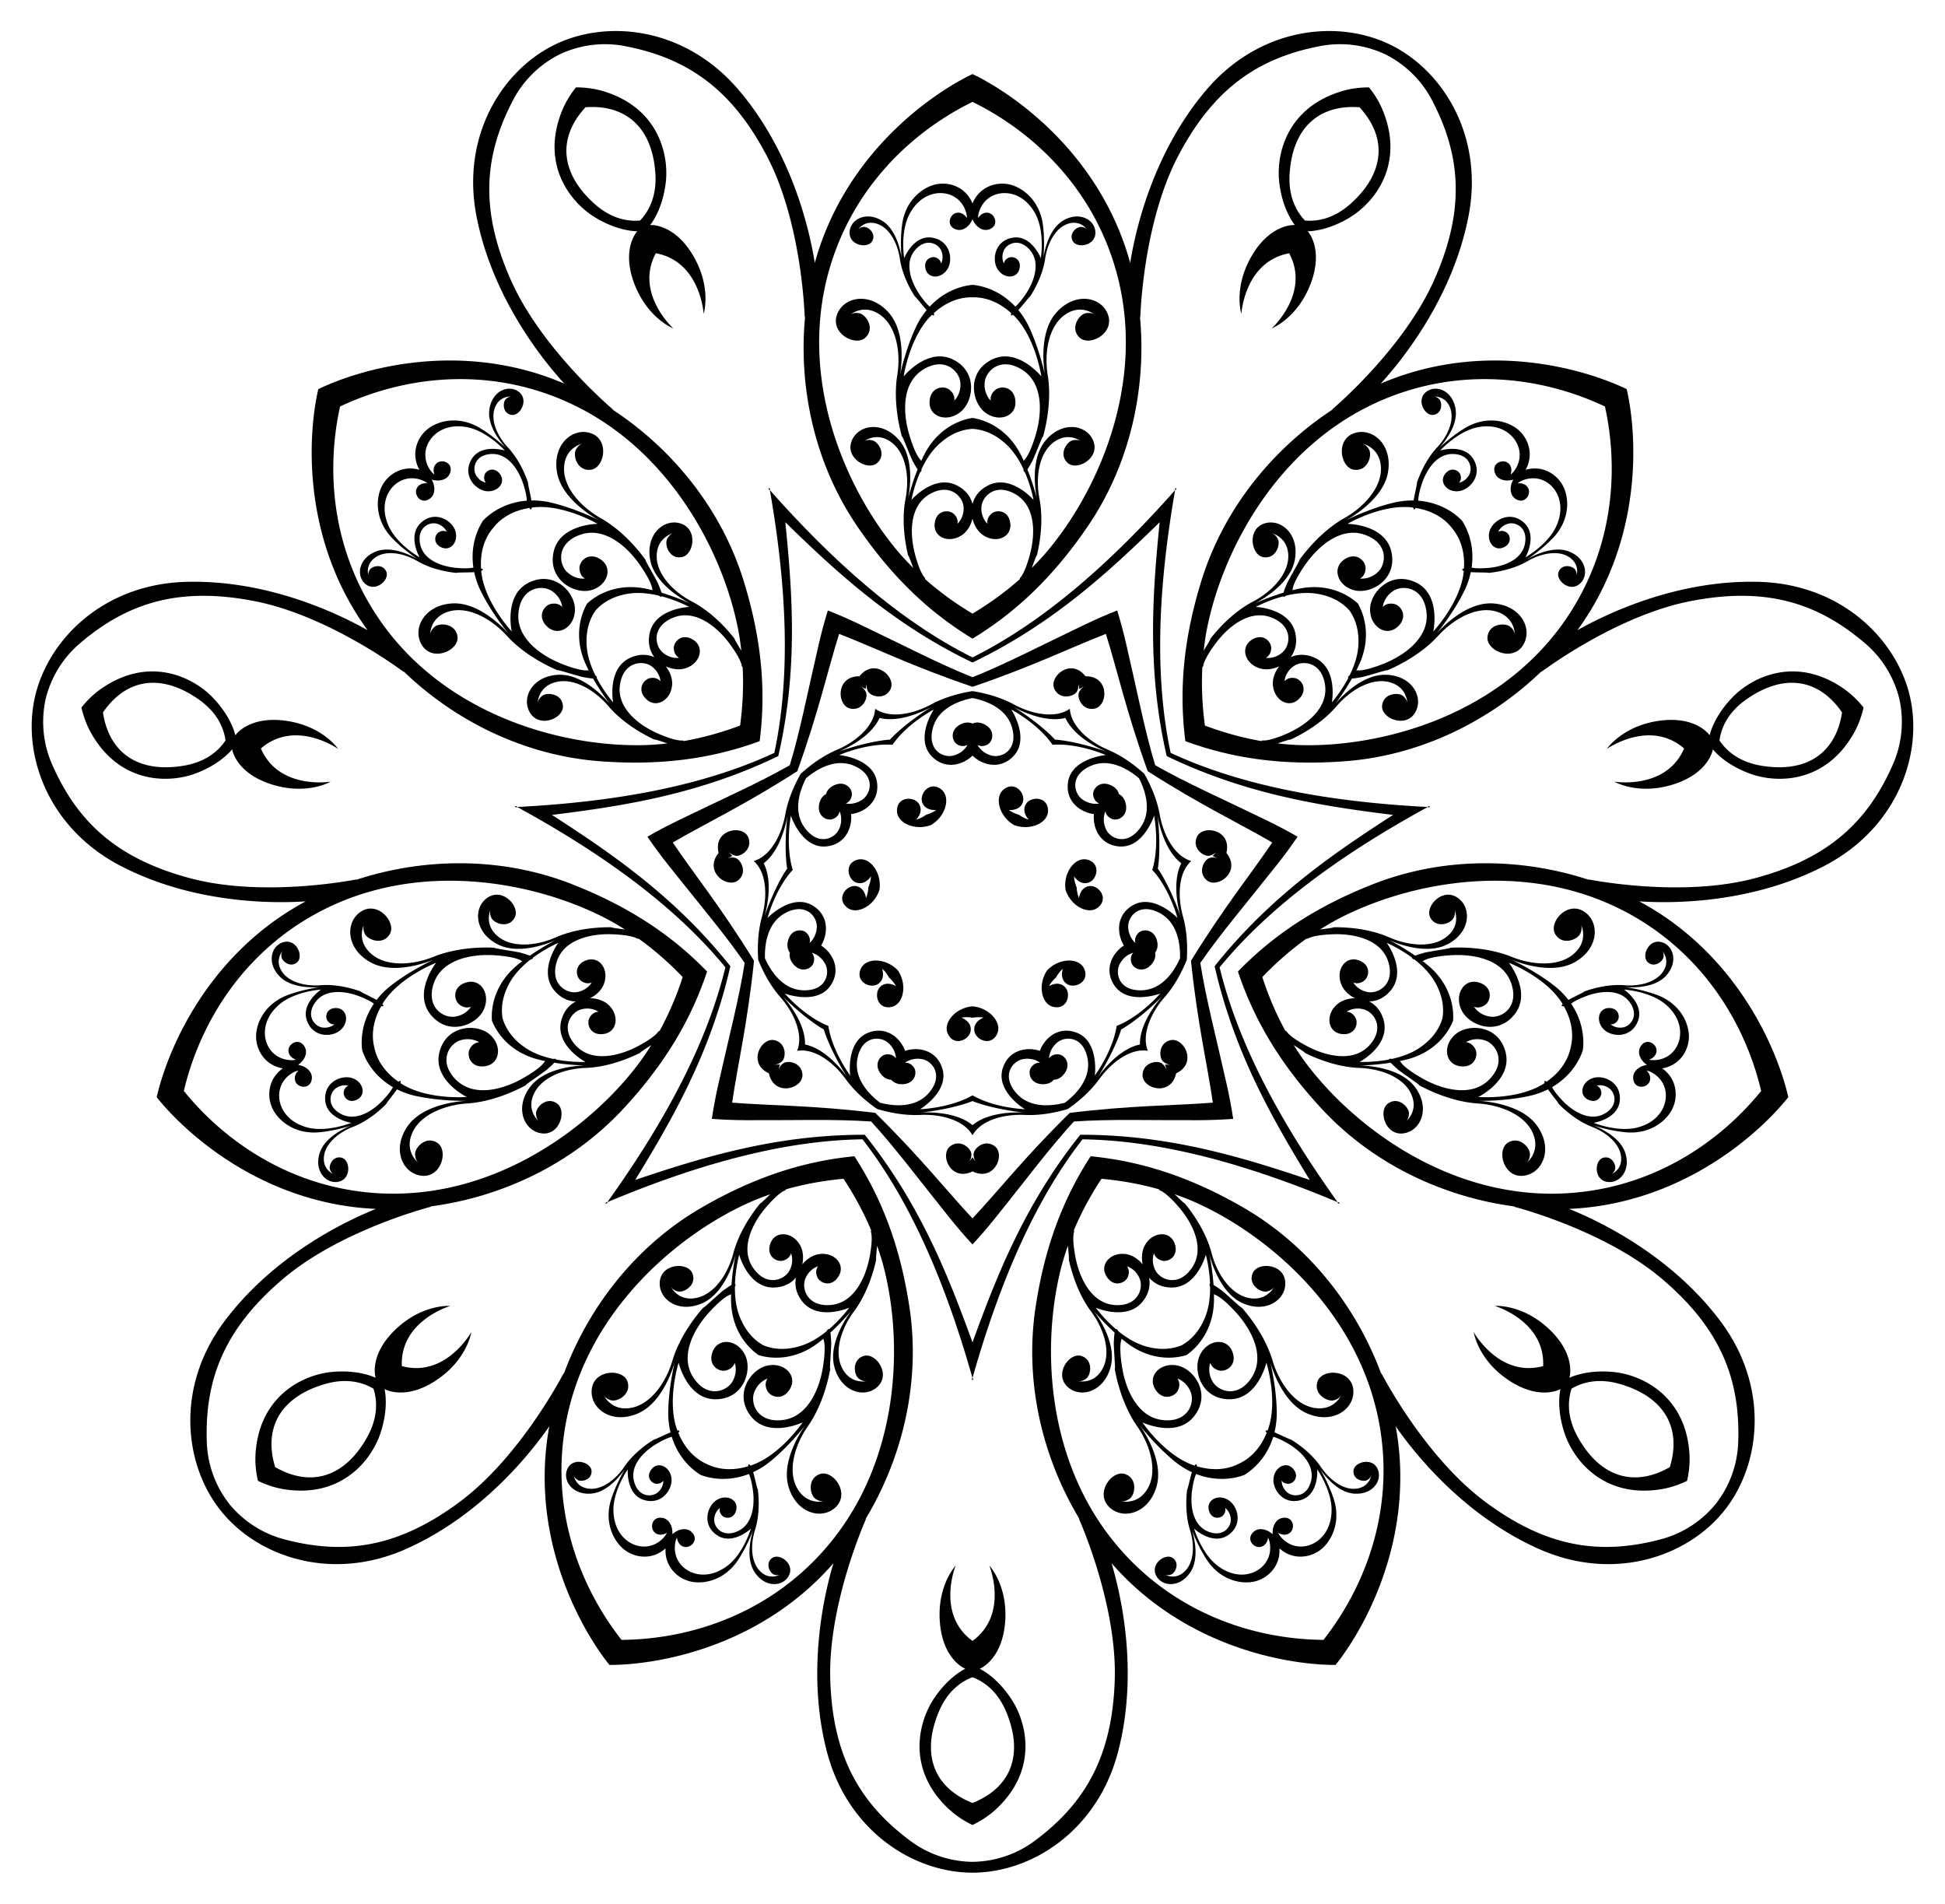
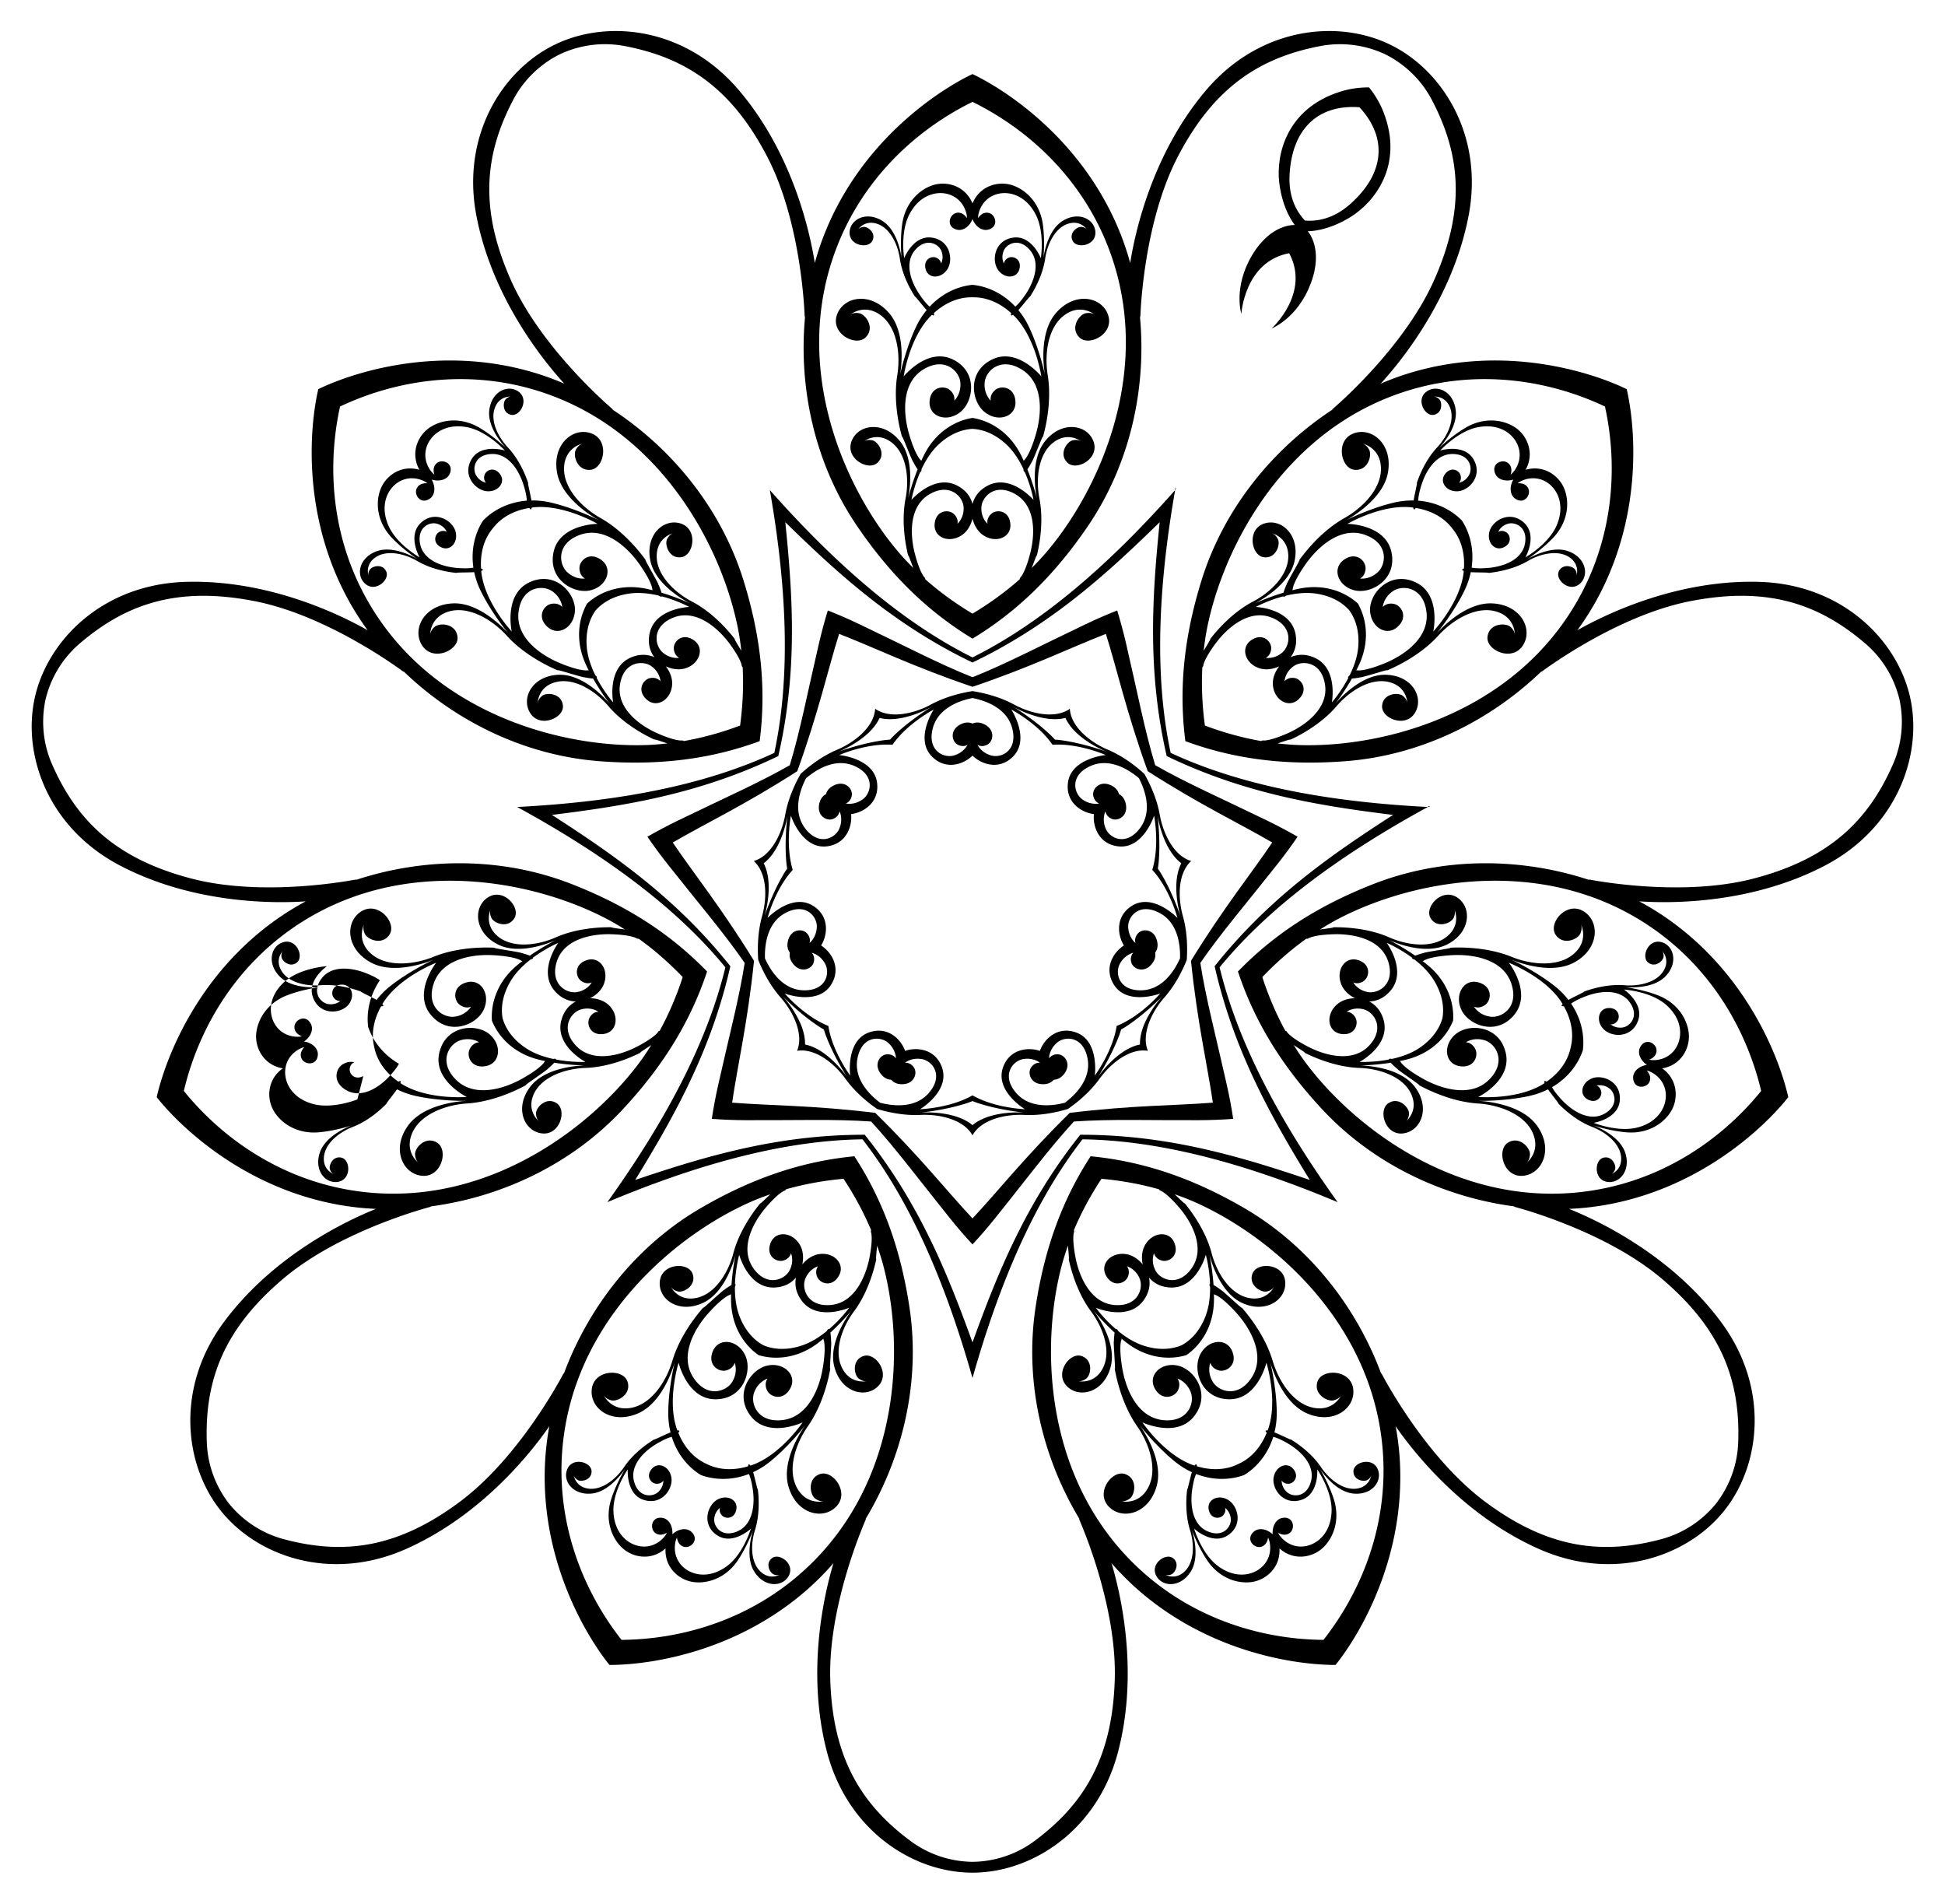
<svg xmlns="http://www.w3.org/2000/svg" viewBox="0 0 1690 1653.922">
  <path d="M1021.153 425.622l.854-1.774c-.924.638-1.623 1.365-.854 1.774zM1202.18 97.584c-3.14-8.11-7.46-15.23-12.62-21.66h-.34c-8.13 0-16.28 1.07-24.47 3.63-47.05 14.72-56.15 55.04-53.2 79.29 2.94 24.24 13.52 36.66 13.52 36.66s-20.45-1.74-37.11 26.19c-16.65 27.95-9.36 50.99-9.36 50.99s2.71-45.35 41.39-52.65c.06-.01.12-.02.19-.03.02.05.06.1.08.16 18.18 34.36-14.53 64.44-15.33 65.18.68-.27 22.71-9.14 34-39.1 11.45-30.44-2.65-45.34-2.65-45.34s16.3.52 37.08-12.29c20.81-12.82 46.65-45.07 28.82-91.03zm-28.93 79.67c-12.97 11.53-26.73 15.44-39.4 14.35-8.75-9.23-14.27-22.43-13.35-39.75 2.12-39.71 24.4-61.02 60.08-58.73.23.01.44.05.66.06.16.17.32.31.47.48 24.03 26.47 21.27 57.18-8.46 83.59z" />
-   <path d="M1022.007 423.848l-.854 1.774c.799.346.931-.654.854-1.774zM910.632 704.325c-.078-12.58-14.966-12.734-19.203-5.756-4.215 7.008 2.549 13.527 2.549 13.527l-2.037-.648c-.809-.266-3.524-1.407-6.69-3.625-3.707-1.092-6.292-2.503-7.004-2.97l-1.777-1.188s9.314 1.223 12.165-6.44c2.815-7.665-6.588-19.209-16.473-11.426-8.51 6.713-3.92 23.546 8.81 30.91 13.695 5.36 29.717-1.545 29.66-12.384zM937.566 601.43c-2.117 4.63 2.805 16.266 13.445 14.214 10.618-2.07 12.905-23.362-2.146-27.437a19.423 19.423 0 00-5.689-.666 19.419 19.419 0 00-4.067-4.032c-12.57-9.226-27.792 5.837-22.789 15.428 5.03 9.599 17.195 6.192 19.495 1.65 1.697-3.38 1.26-5.844.922-6.895.315.858.866 2.656 1.092 4.953 1.937-1.255 3.686-1.946 4.554-2.234-1.033.39-3.232 1.584-4.817 5.02zM1202.66 583.514c.24-.09.53-.2.86-.34-.3.12-.59.23-.86.34zm0 0c.24-.09.53-.2.86-.34-.3.12-.59.23-.86.34zm0 0c.24-.09.53-.2.86-.34-.3.12-.59.23-.86.34zm0 0c.24-.09.53-.2.86-.34-.3.12-.59.23-.86.34zM668.847 425.622l-.854-1.774c-.077 1.12.055 2.12.854 1.774zM667.993 423.848l.854 1.774c.77-.41.07-1.136-.854-1.774zM817.838 685.799c-9.885-7.783-19.288 3.761-16.473 11.425 2.85 7.664 12.164 6.44 12.164 6.44l-1.776 1.19c-.712.466-3.297 1.877-7.005 2.97-3.165 2.217-5.88 3.359-6.689 3.624l-2.037.648s6.764-6.519 2.55-13.526c-4.238-6.98-19.126-6.826-19.204 5.755-.057 10.839 15.965 17.745 29.66 12.385 12.73-7.365 17.32-24.198 8.81-30.911zM754.185 600.587c2.3 4.542 14.465 7.949 19.495-1.65 5.003-9.591-10.219-24.654-22.789-15.429a19.424 19.424 0 00-4.067 4.033 19.42 19.42 0 00-5.69.666c-15.05 4.075-12.763 25.368-2.145 27.436 10.64 2.053 15.562-9.582 13.445-14.212-1.585-3.436-3.784-4.63-4.817-5.02.868.288 2.617.978 4.554 2.234.226-2.297.777-4.095 1.092-4.953-.339 1.05-.776 3.514.922 6.895zM602.04 221.694c-16.66-27.93-37.11-26.19-37.11-26.19s10.58-12.42 13.52-36.66c2.95-24.25-6.15-64.57-53.2-79.29-8.3-2.6-16.57-3.66-24.81-3.63-2.58 3.21-4.95 6.6-7.07 10.2-2.11 3.6-3.98 7.41-5.55 11.46-17.83 45.96 8.01 78.21 28.82 91.03 20.77 12.81 37.08 12.29 37.08 12.29s-14.1 14.9-2.65 45.34c11.29 29.96 33.32 38.83 34 39.1-.8-.74-33.51-30.82-15.33-65.18.02-.06.06-.11.08-.16.07.01.13.02.19.03 38.68 7.3 41.39 52.65 41.39 52.65s7.29-23.04-9.36-50.99zm-45.89-30.09c-12.67 1.09-26.43-2.82-39.4-14.35-29.73-26.41-32.49-57.12-8.46-83.59.15-.17.31-.31.47-.48.22-.01.43-.05.66-.06 35.68-2.29 57.96 19.02 60.08 58.73.92 17.32-4.6 30.52-13.35 39.75zM900.34 484.864c.09-.32.18-.69.29-1.11-.1.36-.2.75-.29 1.11zm-110.97-1.11c.11.42.2.79.29 1.11-.09-.36-.19-.75-.29-1.11zm0 0c.11.42.2.79.29 1.11-.09-.36-.19-.75-.29-1.11zm110.97 1.11c.09-.32.18-.69.29-1.11-.1.36-.2.75-.29 1.11zm0 0c.09-.32.18-.69.29-1.11-.1.36-.2.75-.29 1.11zm-110.97-1.11c.11.42.2.79.29 1.11-.09-.36-.19-.75-.29-1.11zm0 0c.11.42.2.79.29 1.11-.09-.36-.19-.75-.29-1.11zm110.97 1.11c.09-.32.18-.69.29-1.11-.1.36-.2.75-.29 1.11zm0 0c.09-.32.18-.69.29-1.11-.1.36-.2.75-.29 1.11zm-110.68 0c-.09-.36-.19-.75-.29-1.11.11.42.2.79.29 1.11zm110.68 0c.09-.32.18-.69.29-1.11-.1.36-.2.75-.29 1.11zm-110.68 0c-.09-.36-.19-.75-.29-1.11.11.42.2.79.29 1.11zm-.29-1.11c.11.42.2.79.29 1.11-.09-.36-.19-.75-.29-1.11zm110.97 1.11c.09-.32.18-.69.29-1.11-.1.36-.2.75-.29 1.11zm0 0c.09-.32.18-.69.29-1.11-.1.36-.2.75-.29 1.11zm-110.97-1.11c.11.42.2.79.29 1.11-.09-.36-.19-.75-.29-1.11zm0 0c.11.42.2.79.29 1.11-.09-.36-.19-.75-.29-1.11zm110.97 1.11c.09-.32.18-.69.29-1.11-.1.36-.2.75-.29 1.11zm0 0c.09-.32.18-.69.29-1.11-.1.36-.2.75-.29 1.11zm-110.97-1.11c.11.42.2.79.29 1.11-.09-.36-.19-.75-.29-1.11zM449.189 701.065l-1.92-.438c.828.759 1.692 1.279 1.92.438zM764.171 772.958c2.179-14.544-8.12-28.628-18.673-26.16-12.248 2.875-9.085 17.424-1.339 20.002 7.77 2.55 12.62-5.495 12.62-5.495l-.178 2.13c-.079.848-.588 3.748-2.045 7.328-.24 3.857-1.04 6.692-1.337 7.49l-.764 1.996s-.879-9.352-8.985-10.426c-8.099-1.039-17.26 10.697-7.474 18.602 8.439 6.802 23.828-1.418 28.175-15.467zM447.27 700.627l1.919.438c.16-.856-.845-.763-1.92-.438zM639.19 743.435c4.985 1.033 15.233-6.354 10.864-16.27-4.38-9.892-25.647-7.383-26.271 8.196a19.417 19.417 0 00.617 5.695 19.427 19.427 0 00-3.027 4.863c-6.197 14.308 11.875 25.796 20.113 18.784 8.239-7.04 2.21-18.141-2.729-19.373-3.674-.903-5.979.071-6.928.635.767-.498 2.397-1.435 4.586-2.167-1.655-1.609-2.717-3.16-3.191-3.942.61.92 2.263 2.798 5.966 3.579zM226.76 650.454c-.03-.06-.05-.12-.07-.17l.13-.13c29.52-25.41 66.2-.07 66.97.46-.42-.61-13.96-20.12-45.69-24.46-32.23-4.39-43.62 12.68-43.62 12.68s-3.11-16.02-20.23-33.43c-17.12-17.42-54.32-35.44-95.16-7.84-7.21 4.87-13.19 10.67-18.31 17.13.9 4.02 2.08 7.98 3.57 11.88 1.49 3.9 3.3 7.74 5.49 11.5 24.82 42.59 66.15 42.49 89.15 34.23 22.97-8.26 32.72-21.34 32.72-21.34s2.86 20.32 33.8 30.34c30.95 10.02 51.8-2.21 51.8-2.21s-44.82 7.44-60.55-28.64zm-66.58 14.67c-39.19 6.78-64.92-10.21-70.63-45.5-.04-.22-.05-.44-.09-.66.13-.19.24-.38.37-.56 20.46-29.32 51.01-33.46 83.38-10.35 14.12 10.07 21 22.62 22.75 35.21-7.05 10.59-18.69 18.91-35.78 21.86zM487.34 583.514c-.27-.11-.56-.22-.86-.34.33.14.62.25.86.34zm0 0c-.27-.11-.56-.22-.86-.34.33.14.62.25.86.34zM526.045 1045.765c1.109-.174 2.055-.525 1.54-1.228l-1.54 1.228zM349.329 1186.883l-.178-.05c-.002-.063-.007-.123-.01-.185-1.487-39.337 42.125-52.075 42.125-52.075s-24.083-1.976-47.626 20.479c-23.523 22.456-17.285 42.002-17.285 42.002s-14.461-7.552-38.743-5.024c-24.305 2.527-61.583 20.37-65.464 69.516-.686 8.67.12 16.962 1.979 24.99 7.413 3.6 15.318 6.23 23.923 7.49 48.777 7.153 74.469-25.22 82.34-48.354 7.868-23.11 3.724-38.889 3.724-38.889s17.668 10.432 44.795-7.505c27.131-17.956 30.563-41.875 30.563-41.875s-22.123 39.683-60.143 29.48zm-30.04 61.201c-19.138 34.866-48.454 44.391-79.61 26.853-.199-.111-.376-.234-.571-.347-.067-.216-.148-.416-.212-.634-10.166-34.278 5.644-60.74 43.895-71.639 16.68-4.76 30.778-2.316 41.717 4.168 3.888 12.108 3.133 26.396-5.22 41.599zM526.045 1045.765l1.539-1.228c-.57-.659-1.123.185-1.54 1.228zM748.085 841.387c-5.388 11.37 7.959 17.968 14.804 13.518 6.838-4.485 3.572-13.293 3.572-13.293l1.554 1.468c.614.59 2.564 2.797 4.455 6.168 2.865 2.592 4.583 4.985 5.021 5.715l1.085 1.841s-7.86-5.143-13.754.525c-5.861 5.684-2.398 20.164 9.885 17.441 10.579-2.356 13.747-19.513 5.474-31.672-10.013-10.77-27.445-11.5-32.096-1.71zM679.174 922.406c3.916-3.253 4.53-15.872-5.947-18.64-10.465-2.742-21.763 15.45-9.971 25.651a19.425 19.425 0 004.837 3.069c.36 1.844.991 3.66 1.914 5.398 7.323 13.766 27.572 6.799 27.227-4.013-.367-10.83-12.806-13.04-16.849-9.946-2.996 2.31-3.672 4.72-3.822 5.813.088-.91.372-2.769 1.165-4.936-2.29.29-4.165.154-5.072.037 1.1.096 3.599-.026 6.518-2.433zM534.77 805.714c-.19-.01-.44-.02-.75-.04.28.02.54.03.75.04zm-102.53 17.79c-.31-.02-.67-.05-1.08-.07.36.02.73.05 1.08.07zm102.53-17.79c-.19-.01-.44-.02-.75-.04.28.02.54.03.75.04zm-102.53 17.79c-.31-.02-.67-.05-1.08-.07.36.02.73.05 1.08.07zM845 1197.397v1.969c.556-.976.87-1.934 0-1.97zM845 874.314c-14.664 1.112-26.103 14.286-21.35 24.027 5.53 11.3 19.01 4.98 19.8-3.147.757-8.142-8.166-11.08-8.166-11.08l2.117-.3c.844-.112 3.785-.261 7.6.363 3.813-.624 6.755-.475 7.598-.363l2.117.3s-8.922 2.938-8.166 11.08c.79 8.126 14.27 14.448 19.8 3.147 4.753-9.741-6.686-22.915-21.35-24.027zM851.222 1449.816s19.171-7.309 22.062-39.702c2.877-32.406-13.683-50.003-13.683-50.003s17.232 42.039-14.45 65.403c-.05.037-.1.07-.151.107-.05-.037-.1-.07-.15-.107-31.683-23.364-14.45-65.403-14.45-65.403s-16.561 17.597-13.684 50.003c2.89 32.393 22.062 39.702 22.062 39.702s-14.92 6.599-28.084 27.158c-13.178 20.578-22.47 60.85 13.534 94.525 6.351 5.942 13.337 10.482 20.772 14.034 7.436-3.552 14.421-8.092 20.772-14.034 36.004-33.676 26.712-73.947 13.534-94.525-13.163-20.56-28.084-27.158-28.084-27.158zm-5.594 116.326c-.211.086-.418.148-.628.23-.21-.082-.417-.144-.628-.23-33.137-13.424-43.969-42.283-28.641-78.984 6.678-16.009 17.379-25.508 29.269-30.018 11.89 4.51 22.59 14.01 29.269 30.018 15.328 36.701 4.496 65.56-28.641 78.984zM845 1197.397c-.87.035-.556.993 0 1.969v-1.97zM825.748 995.76c-8.669 6.47-1.49 26.647 13.837 23.788 1.934-.361 3.748-1 5.415-1.868a19.422 19.422 0 005.414 1.868c15.328 2.859 22.507-17.317 13.838-23.788-8.696-6.466-18.178 1.882-18.28 6.972-.063 3.783 1.4 5.813 2.161 6.613-.657-.637-1.933-2.018-3.133-3.99-1.2 1.972-2.477 3.353-3.134 3.99.762-.8 2.224-2.83 2.162-6.613-.102-5.09-9.584-13.438-18.28-6.972zM1162.416 1044.537l1.54 1.228c-.417-1.043-.97-1.887-1.54-1.228zM909.82 843.098c-8.274 12.159-5.106 29.316 5.473 31.672 12.283 2.723 15.746-11.757 9.885-17.441-5.894-5.668-13.754-.524-13.754-.524l1.085-1.842c.438-.73 2.156-3.123 5.022-5.715 1.89-3.372 3.84-5.578 4.454-6.168l1.554-1.468s-3.265 8.808 3.572 13.293c6.846 4.45 20.193-2.149 14.805-13.518-4.652-9.79-22.084-9.06-32.096 1.711zM1467.852 1261.546c-3.88-49.146-41.16-66.99-65.464-69.516-24.281-2.528-38.743 5.024-38.743 5.024s6.238-19.546-17.285-42.003c-23.543-22.454-47.626-20.478-47.626-20.478s43.612 12.738 42.125 52.075c-.003.062-.008.122-.01.184-.06.017-.118.035-.178.051-38.02 10.203-60.143-29.48-60.143-29.48s3.432 23.919 30.563 41.874c27.127 17.937 44.795 7.506 44.795 7.506s-4.144 15.78 3.723 38.889c7.872 23.133 33.564 55.507 82.34 48.354 8.606-1.26 16.511-3.891 23.924-7.49 1.86-8.028 2.665-16.32 1.979-24.99zm-16.748 12.41c-.064.218-.145.418-.212.634-.195.113-.372.236-.57.347-31.157 17.538-60.473 8.013-79.61-26.853-8.353-15.203-9.108-29.491-5.22-41.6 10.94-6.483 25.037-8.927 41.718-4.167 38.25 10.9 54.06 37.36 43.894 71.639zM1163.955 1045.765l-1.54-1.228c-.514.702.43 1.054 1.54 1.228zM1009.615 923.925c-4.043-3.094-16.482-.885-16.849 9.946-.345 10.812 19.904 17.779 27.227 4.013a19.422 19.422 0 001.914-5.399 19.422 19.422 0 004.837-3.068c11.792-10.201.494-28.393-9.97-25.65-10.478 2.767-9.864 15.385-5.948 18.639 2.92 2.407 5.418 2.53 6.518 2.433-.907.116-2.782.253-5.072-.038.793 2.168 1.077 4.027 1.165 4.937-.15-1.094-.826-3.503-3.822-5.813z" />
-   <path d="M1659.61 605.474c-11.39-49.92-59.34-97.71-130.55-99.94-72.21-2.26-134.78 28.56-158.49 42.01 6.18-8.5 11.75-17.25 16.65-26.15 39.2-71.4 34.22-145.54 26.92-180.16-.21-1.01-.45-2.06-.71-3.14-.99-.49-1.96-.96-2.9-1.39-32.13-14.81-103.3-36.17-181.63-13.84-9.77 2.79-19.53 6.28-29.2 10.42 18.39-20.13 62.36-74.27 76.23-145.17 13.67-69.92-22.26-127.3-68.4-149.52-46.13-22.22-113.39-14.53-159.53 39.75-46.79 55.05-61.71 123.18-65.98 150.11-2.78-10.14-6.15-19.95-10.06-29.32-31.38-75.17-92.45-117.5-124.07-133.38-.92-.46-1.89-.93-2.89-1.4-1 .47-1.97.94-2.89 1.4-31.62 15.88-92.69 58.21-124.07 133.38-3.91 9.37-7.28 19.18-10.06 29.32-4.27-26.93-19.19-95.06-65.98-150.11-46.14-54.28-113.4-61.97-159.53-39.75-46.14 22.22-82.07 79.6-68.4 149.52 13.87 70.9 57.84 125.04 76.23 145.17-9.67-4.14-19.43-7.63-29.2-10.42-78.33-22.33-149.5-.97-181.63 13.84-.94.43-1.91.9-2.9 1.39-.26 1.08-.5 2.13-.71 3.14-7.3 34.62-12.28 108.76 26.92 180.16 4.9 8.9 10.47 17.65 16.65 26.15-23.71-13.45-86.28-44.27-158.49-42.01-71.21 2.23-119.16 50.02-130.55 99.94-11.39 49.92 11.07 113.79 74.26 146.7 64.07 33.36 133.82 32.74 161.02 30.91-9.26 4.98-18.08 10.44-26.35 16.34-66.29 47.32-93.97 116.28-102.42 150.63-.25 1-.49 2.06-.73 3.14.69.87 1.36 1.71 2.01 2.51 22.52 27.29 77.38 77.41 157.65 91.27 10.01 1.73 20.32 2.83 30.83 3.29-25.31 10.15-88.42 39.86-131.67 97.72-42.66 57.07-35.18 124.35-3.25 164.38 31.92 40.04 95.85 62.3 160.98 33.41 66.04-29.29 109.04-84.21 124.57-106.62-1.89 10.35-3.11 20.64-3.66 30.79-4.34 81.33 32.32 145.97 53.91 174 .63.81 1.3 1.66 2 2.52 1.11.01 2.19.01 3.22-.01 35.37-.59 108.77-12.23 169.65-66.34 7.59-6.75 14.88-14.13 21.79-22.05-7.84 26.11-23.96 93.97-5.69 163.86 18.02 68.93 75.29 105.04 126.49 105.04s108.47-36.11 126.49-105.04c18.27-69.89 2.15-137.75-5.69-163.86 6.91 7.92 14.2 15.3 21.79 22.05 60.88 54.11 134.28 65.75 169.65 66.34 1.03.02 2.11.02 3.22.01.7-.86 1.37-1.71 2-2.52 21.59-28.03 58.25-92.67 53.91-174-.55-10.15-1.77-20.44-3.66-30.79 15.53 22.41 58.53 77.33 124.57 106.62 65.13 28.89 129.06 6.63 160.98-33.41 31.93-40.03 39.41-107.31-3.25-164.38-43.25-57.86-106.36-87.57-131.67-97.72 10.51-.46 20.82-1.56 30.83-3.29 80.27-13.86 135.13-63.98 157.65-91.27.65-.8 1.32-1.64 2.01-2.51-.24-1.08-.48-2.14-.73-3.14-8.45-34.35-36.13-103.31-102.42-150.63-8.27-5.9-17.09-11.36-26.35-16.34 27.2 1.83 96.95 2.45 161.02-30.91 63.19-32.91 85.65-96.78 74.26-146.7zm-459.38-257.59c67.84-29.28 138.53-21.05 194.31 5.28 13.26 60.24 5.55 130.99-38.09 190.61-58.65 80.13-159.23 105.76-227.96 103.52-6.16-.2-12.28-.74-18.4-1.43.99-.33 2.05-.67 3.24-1.07 8.97-2.97 8.69-2.58 7.12-1.81 7-3.14 26.89-13.04 40.89-29.47 11.31-13.28 29.62-24.97 45.7-20.92 14.13 3.55 15.62 15.39 15.78 18.19-.11-1.1-.71-3.57-3.75-6.14-4.1-3.47-17.32-2.3-18.17 8.54-.87 10.85 20.1 19.56 28.41 6.33 8.33-13.19-2.08-32.91-25.5-33.29-21.42-.31-40.66 21.74-43.73 25.43 1.66-2.18 8.24-10.96 14.61-22.17 3.26-.14 7.69-1.09 7.69-1.09s-1.77.89 14.32-3.87c9.87-2.94 9.47-2.49 7.7-1.71 7.65-3.14 29.55-13.18 45.27-30.52 12.69-13.98 32.88-25.99 50.13-21.08 15.13 4.31 16.39 17.1 16.47 20.19-.09-1.21-.65-3.89-3.84-6.75-4.33-3.91-18.63-3.08-19.95 8.62-1.32 11.72 21.08 21.84 30.53 7.81 9.46-14.01-1.15-35.67-26.46-36.86-23.72-1.12-45.74 23.25-48.39 26.28 2.01-2.45 15.21-18.83 24.24-37.3a69.613 69.613 0 005.56-16.13c.84.09 3.18.2 9.45.29 6.73.1 6.52.29 5.31.44 5.55-.48 21.34-2.54 34.7-10.37 10.83-6.35 26.02-9.95 35.98-3.43 8.75 5.74 7.03 14.09 6.46 16.09.19-.79.36-2.59-1.11-5.04-1.96-3.33-11.22-5.67-14.37 1.5-3.15 7.18 9.05 18.04 17.82 11.02 8.8-6.99 6.37-22.87-9.46-28.64-14.5-5.31-32.87 5.21-35.77 6.97 2.23-1.49 13.5-9.09 22.63-18.76 12.62-13.35 14.37-29.94 9.85-41.92-4.53-11.96-17.89-21.49-33.46-17.19-.16.05-.3.11-.46.16.08-.14.18-.26.26-.41 7.65-14.22 1.34-29.37-9.31-36.45-10.68-7.07-27.24-9.06-43.06.28-11.61 6.84-21.63 16.28-23.38 17.95 2.13-2.2 16.76-17.9 14.8-33.39-2.1-16.71-17.03-22.61-25.81-15.59-8.8 6.98-.92 21.3 6.78 19.82 7.69-1.47 7.47-11.02 4.66-13.67-2.02-1.94-3.79-2.2-4.62-2.2 2.15-.11 10.58.13 14.2 9.87 4.14 11.16-2.75 25.17-11.35 34.32-10.65 11.31-16.16 26.31-17.84 31.57.43-1.19.68-1.41-.74 5.23-1.31 6.13-1.72 8.43-1.83 9.28a69.36 69.36 0 00-16.96 1.82c-19.96 4.68-38.83 13.89-41.73 15.32 3.62-1.95 32.18-17.98 36.36-41.31 4.48-24.94-14.28-40.1-30.05-34-15.77 6.09-10.89 30.18.82 31.5s15.7-12.44 12.85-17.53c-2.08-3.74-4.57-4.89-5.73-5.24 2.99.76 15.19 4.84 16.02 20.54.95 17.91-15.25 34.92-31.7 44.18-20.33 11.43-34.94 30.42-39.77 37.26 1.11-1.48 1.52-1.6-3.45 7.21-7.5 13.37-7.1 13.25-6.97 13.14-.16.35-1.94 4.23-2.76 7.22-12.39 3.74-22.43 8.21-24.89 9.33 4.17-2.12 30.09-15.97 34.55-36.99 4.84-22.92-12.06-37.46-26.78-32.28-14.75 5.16-10.92 27.55-.15 29.11 10.75 1.59 14.84-11.04 12.37-15.81-1.83-3.54-4.1-4.67-5.16-5.02 2.7.77 13.92 4.86 14.23 19.43.36 16.58-15.1 31.83-30.57 39.9-18.97 9.9-32.96 26.88-37.69 33.15.98-1.21 1.19-1.06-3.49 6.69-.65 1.08-1.22 2.03-1.75 2.92.68-6.11 1.52-12.2 2.69-18.25 13.11-67.51 60.48-159.86 151.65-199.21zm-154.71 230.58s.06-5.11 10.73-19.47c10.69-14.37 29.43-29.91 48.47-22.51 19.04 7.39 16.63 24.11 9.57 30.29-7.05 6.17-14.46 4.69-14.46 4.69s4.35-1.77 4.71-7.99c.35-6.21-7.43-14.09-17.36-7.29-9.96 6.84-4.99 21.29 8.29 24.72 4.82 1.24 10.69.49 16-2-3.61 4.63-5.64 10.18-5.51 15.15.39 13.72 13.37 21.77 22.26 13.59 8.83-8.18 2.89-17.51-3.25-18.55-6.15-1.04-8.83 2.81-8.83 2.81s.2-7.55 7.78-13.05c7.59-5.51 24.44-4.13 27.4 16.07 2.98 20.21-16.34 35.03-32.72 42.25-16.38 7.2-21.37 6.12-21.37 6.12s-.25-.13-1.34.53c-16.61-2.89-32.97-7.47-48.95-13.46-2.29-16.91-3.11-33.88-2.23-50.71.89-.92.81-1.19.81-1.19zm77.68-66.46s-.12-5.54 10.95-21.44 30.83-33.32 51.7-25.97c20.83 7.36 18.8 25.52 11.36 32.44-7.41 6.92-15.49 5.56-15.49 5.56s4.65-2.06 4.82-8.8c.19-6.74-8.52-15.02-19.05-7.3-10.52 7.74-4.67 23.21 9.83 26.45 14.48 3.23 37.07-9.88 31.59-33.75-5.48-23.87-38.11-24.08-38.11-24.08s29.27-17.14 55.64-14.34c.54.05 1.04.16 1.58.23.14 1.51.61 2.31 1.85.61.08-.11.13-.2.21-.31 14.72 2.38 25.24 9.19 31.72 17.72 6.87 8.21 11.17 19.98 10.21 34.86-.12.05-.22.09-.35.14-1.93.83-1.26 1.47.19 1.94-.05.54-.06 1.05-.13 1.59-3.14 26.33-26.36 51.05-26.36 51.05s7.06-31.86-14.99-42.51c-22.06-10.66-39.87 8.45-39.94 23.29-.07 14.86 13.71 24.01 23.6 15.47 9.87-8.55 3.73-18.88-2.88-20.2-6.61-1.33-9.65 2.74-9.65 2.74s.47-8.18 8.87-13.86c8.4-5.72 26.56-3.65 29.1 18.3 2.52 21.97-18.86 37.36-36.83 44.62-17.96 7.25-23.33 5.9-23.33 5.9s-.18-.1-.9.23c.97-1.91 1.91-3.85 2.8-5.82 8.83-19.61 6.44-38.71-1.34-52.41-11.62-10.63-29.71-17.21-50.79-12.97-2.12.43-4.22.92-6.3 1.44.48-.62.42-.82.42-.82zm145.84-99.2c-1.22-4.31-8.39-7.83-13.53-.85-5.16 7 1.64 15.66 11.47 14.82 9.84-.81 21.58-13.62 13.35-27.69-8.09-13.84-28.35-7.87-28.95-7.7.46-.51 15.43-16.74 32.44-20.16 20.33-4.07 33.58 7.29 36.14 19.5 2.39 11.52-5.06 19.6-6.23 20.61l-1.16 1.03s2.54-6.44-2.34-10.16c-4.91-3.75-14.77.45-11.05 9.3 2.25 5.37 9.21 7.16 15.75 5.14-3.41 5.94-3.22 13.12 1.51 16.51 7.81 5.59 14.09-3.09 11.53-8.71-2.55-5.58-9.38-4.54-9.38-4.54l1.25-.91c1.25-.9 10.79-6.37 21.49-1.48 11.33 5.21 19.46 20.66 10.96 39.57-7.11 15.83-26.27 26.8-26.87 27.14.21-.37 10.69-18.91-1.06-29.94-11.89-11.14-26.99-2.55-29.97 6.86-3 9.4 3.93 17.95 11.9 14.48 7.95-3.46 6.11-11.23 2.17-13.38-3.78-2.06-6.45-.32-6.66-.18.12-.31 2.12-5.15 8.39-7.03 6.44-1.94 17.56 2.98 14.81 17.4-2.75 14.43-19.39 19.97-32.22 21-7.79.63-11.99.16-14.11-.3 2.32-15.64-1.4-30.09-8.4-40.87-8.95-9.22-22.22-16.06-37.98-17.28.02-2.17.51-6.37 2.85-13.83 3.87-12.28 12.96-27.26 27.65-26.73 14.67.53 16.98 12.46 13.66 18.31-3.33 5.88-8.73 6.62-8.73 6.62s2.54-2.23 1.32-6.55zm-126.12 102.84c13.38 1.84 23.13 7.45 29.52 14.63 5.59 7.84 8.88 18.59 7.7 32.04-.75 8.57-3.8 17.03-7.44 24.39-.03.03-.06.06-.1.09-1.31 1.12-1.5 1.8-1.07 2.21-6.52 12.42-14.28 21.22-14.28 21.22s5.6-29.63-15.04-38.82c-7.83-3.48-14.97-3.05-20.8-.42 3.85-5.11 5.87-11.97 4.21-20.38-4.37-22.17-34.5-23.3-34.5-23.3s10.31-5.61 23.87-9.2c.3.51 1.01.48 2.39-.55.04-.03.07-.06.11-.09 7.99-1.9 16.91-2.99 25.43-1.82zm-423.19-278.5c19.4-71.29 69.91-121.43 125.27-148.63 55.36 27.2 105.87 77.34 125.27 148.63 26.08 95.82-16.58 190.43-61.19 242.77-4 4.69-8.24 9.14-12.59 13.49.36-.98.75-2.01 1.19-3.2 3.2-8.65 3.4-8.42 3.04-6.82 1.94-7.55 6.53-29.14 2.44-50.22-3.34-17.12-1.06-38.72 12.13-48.77 11.37-8.67 21.39-2.85 23.92-1.08-1.01-.62-3.27-1.55-7-.81-5.27 1.04-12.59 12.11-4.64 19.53 7.93 7.44 27.82-3.52 22.66-18.27-5.13-14.74-27.03-18.89-41.93-.81-13.75 16.73-8.24 45.94-7.35 50.17-.62-2.44-3.41-13.21-8.26-25.37 1.92-2.64 3.94-6.7 3.94-6.7s-.41 1.94 5.91-13.6c3.78-9.37 3.94-9 3.49-7.21 2.34-8.04 8.07-31.31 4.33-54.31-3.02-18.64.19-41.9 14.78-52.34 12.8-9.13 23.58-2.14 26.05-.28-1-.69-3.45-1.91-7.68-1.21-5.75.95-14.02 12.65-5.69 20.98 8.34 8.33 30.22-2.87 25.14-19-5.06-16.13-28.61-21.34-45.31-2.3-15.07 17.19-10.72 47.87-9.74 53.66-.99-4.48-5.55-23.95-13.93-41.65a70.283 70.283 0 00-9.15-14.4c.59-.61 2.14-2.36 6.11-7.21 4.14-5.05 4.29-4.93 3.7-3.96 3.13-4.73 11.3-18.27 13.49-33.52 1.79-12.42 8.44-26.54 19.75-30.26 9.69-3.19 15.12 2.97 16.5 4.84-.57-.66-1.89-1.79-4.53-2.14-3.82-.54-11.42 5.24-7.78 12.17 3.65 6.94 19.75 4.18 19.72-7.06.02-11.24-13.9-19.23-28.28-10.46-13.33 8.13-16.48 29.36-16.87 32.4.22-2.42 1.34-16.13-.55-29.47-2.56-18.19-14.45-29.9-26.63-33.84-12.17-3.92-27.95.59-34.3 15.44-.06.16-.1.31-.16.46-.06-.15-.1-.3-.16-.46-6.35-14.85-22.13-19.36-34.3-15.44-12.18 3.94-24.07 15.65-26.63 33.84-1.92 13.55-.73 27.48-.54 29.57-.33-2.69-3.41-24.29-16.88-32.5-14.38-8.77-28.3-.78-28.28 10.46-.03 11.24 16.07 14 19.72 7.06 3.64-6.93-3.96-12.71-7.78-12.17-2.64.35-3.96 1.48-4.53 2.14 1.38-1.87 6.81-8.03 16.5-4.84 11.31 3.72 17.96 17.84 19.75 30.26 2.19 15.25 10.36 28.79 13.49 33.52-.59-.97-.44-1.09 3.7 3.96 3.97 4.85 5.52 6.6 6.11 7.21a70.283 70.283 0 00-9.15 14.4c-8.38 17.7-12.94 37.17-13.93 41.65.98-5.79 5.33-36.47-9.74-53.66-16.7-19.04-40.25-13.83-45.31 2.3-5.08 16.13 16.8 27.33 25.14 19 8.33-8.33.06-20.03-5.69-20.98-4.23-.7-6.68.52-7.68 1.21 2.47-1.86 13.25-8.85 26.05.28 14.59 10.44 17.8 33.7 14.78 52.34-3.74 23 1.99 46.27 4.33 54.31-.45-1.79-.29-2.16 3.49 7.21 6.32 15.54 5.91 13.6 5.91 13.6s2.02 4.06 3.94 6.7c-4.85 12.16-7.64 22.93-8.26 25.37.89-4.23 6.4-33.44-7.35-50.17-14.9-18.08-36.8-13.93-41.93.81-5.16 14.75 14.73 25.71 22.66 18.27 7.95-7.42.63-18.49-4.64-19.53-3.73-.74-5.99.19-7 .81 2.53-1.77 12.55-7.59 23.92 1.08 13.19 10.05 15.47 31.65 12.13 48.77-4.09 21.08.5 42.67 2.44 50.22-.36-1.6-.16-1.83 3.04 6.82.44 1.19.83 2.22 1.19 3.2-4.35-4.35-8.59-8.8-12.59-13.49-44.61-52.34-87.27-146.95-61.19-242.77zm105.54 101.68c-5.16-4.35-17.06-2.71-17.59 10.34-.51 13.05 15.23 18.13 26.8 8.81 11.56-9.31 15.4-35.15-6.69-45.75-22.07-10.6-42.58 14.79-42.58 14.79s4.85-33.57 23.47-52.45c.39-.39.78-.71 1.17-1.09 1.27.84 2.19.97 1.63-1.06-.03-.14-.07-.23-.1-.36 11.03-10.03 22.91-14.01 33.62-13.75 10.71-.26 22.59 3.72 33.62 13.75-.03.13-.07.22-.1.36-.56 2.03.36 1.9 1.63 1.06.39.38.78.7 1.17 1.09 18.62 18.88 23.47 52.45 23.47 52.45s-20.51-25.39-42.58-14.79c-22.09 10.6-18.25 36.44-6.69 45.75 11.57 9.32 27.31 4.24 26.8-8.81-.53-13.05-12.43-14.69-17.59-10.34-5.16 4.33-3.87 9.25-3.87 9.25s-6.1-5.46-5.31-15.58c.77-10.13 13.71-23.03 32.45-11.34 18.75 11.74 17.45 38.05 11.92 56.62-5.52 18.56-9.93 21.92-9.93 21.92s-.19.08-.38.84c-.89-1.94-1.81-3.89-2.8-5.82-9.83-19.12-26.25-29.17-41.81-31.63-15.56 2.46-31.98 12.51-41.81 31.63-.99 1.93-1.91 3.88-2.8 5.82-.19-.76-.38-.84-.38-.84s-4.41-3.36-9.93-21.92c-5.53-18.57-6.83-44.88 11.92-56.62 18.74-11.69 31.68 1.21 32.45 11.34.79 10.12-5.31 15.58-5.31 15.58s1.29-4.92-3.87-9.25zm-20.99-104.95c2.26 8.39 13.27 8.48 18.74.27 5.5-8.19 2.8-25.36-13.32-27.7-16.11-2.34-24.08 17.85-24.08 17.85s-3.6-22.28 4.47-37.95c9.49-18.44 26.63-21.71 37.77-16.1 10.5 5.32 12.18 16.19 12.24 17.72l.07 1.55s-3.44-5.99-9.4-4.5c-5.99 1.5-8.85 11.82.38 14.44 5.6 1.58 11.34-2.74 13.85-9.12 2.51 6.38 8.25 10.7 13.85 9.12 9.23-2.62 6.37-12.94.38-14.44-5.96-1.49-9.4 4.5-9.4 4.5l.07-1.55c.06-1.53 1.74-12.4 12.24-17.72 11.14-5.61 28.28-2.34 37.77 16.1 8.07 15.67 4.47 37.95 4.47 37.95s-7.97-20.19-24.08-17.85c-16.12 2.34-18.82 19.51-13.32 27.7 5.47 8.21 16.48 8.12 18.74-.27 2.25-8.38-4.97-11.78-9.1-10.05-4.14 1.74-4.3 5.11-4.3 5.11s-2.78-4.68-.27-10.95c2.51-6.24 13.28-11.87 22.84-.73 9.57 11.15 3.53 27.6-3.66 38.28-4.37 6.48-7.36 9.48-9.04 10.85-10.78-11.57-24.4-17.68-37.19-18.92-12.79 1.24-26.41 7.35-37.19 18.92-1.68-1.37-4.67-4.37-9.04-10.85-7.19-10.68-13.23-27.13-3.66-38.28 9.56-11.14 20.33-5.51 22.84.73 2.51 6.27-.27 10.95-.27 10.95s-.16-3.37-4.3-5.11c-4.13-1.73-11.35 1.67-9.1 10.05zm-3.56 173.83v-.14c3.49-7.43 8.2-15.08 14.43-21.02 9.78-9.31 20.24-13.43 29.85-13.95 9.61.52 20.07 4.64 29.85 13.95 6.23 5.94 10.94 13.59 14.43 21.02v.14c.06 1.72.47 2.3 1.06 2.21 5.54 12.59 7.61 23.96 7.68 24.39-.49-.57-19.92-22.71-39.72-12.43-7.6 3.95-11.71 9.8-13.3 16-1.59-6.2-5.7-12.05-13.3-16-19.8-10.28-39.23 11.86-39.72 12.43.07-.43 2.14-11.8 7.68-24.39.59.09 1-.49 1.06-2.21zm6.91 21.7c17.64-10.27 29.22 2.04 29.65 11.41.43 9.35-5.36 14.22-5.36 14.22s1.34-4.5-3.3-8.65c-4.64-4.16-15.65-2.98-16.53 9.02-.86 12.05 13.53 17.17 24.5 8.93 3.97-3 7.04-8.05 8.41-13.76 1.37 5.71 4.44 10.76 8.41 13.76 10.97 8.24 25.36 3.12 24.5-8.93-.88-12-11.89-13.18-16.53-9.02-4.64 4.15-3.3 8.65-3.3 8.65s-5.79-4.87-5.36-14.22c.43-9.37 12.01-21.68 29.65-11.41 17.66 10.28 17.2 34.62 12.63 51.93-4.58 17.3-8.53 20.53-8.53 20.53s-.27.11-.43 1.37c-12.61 11.19-26.39 21.12-41.04 29.89-14.65-8.77-28.43-18.7-41.04-29.89-.16-1.26-.43-1.37-.43-1.37s-3.95-3.23-8.53-20.53c-4.57-17.31-5.03-41.65 12.63-51.93zm-512.17-76.24c55.78-26.33 126.47-34.56 194.31-5.28 91.17 39.35 138.54 131.7 151.65 199.21 1.17 6.05 2.01 12.14 2.69 18.25-.53-.89-1.1-1.84-1.75-2.92-4.68-7.75-4.47-7.9-3.49-6.69-4.73-6.27-18.72-23.25-37.69-33.15-15.47-8.07-30.93-23.32-30.57-39.9.31-14.57 11.53-18.66 14.23-19.43-1.06.35-3.33 1.48-5.16 5.02-2.47 4.77 1.62 17.4 12.37 15.81 10.77-1.56 14.6-23.95-.15-29.11-14.72-5.18-31.62 9.36-26.78 32.28 4.46 21.02 30.38 34.87 34.55 36.99-2.46-1.12-12.5-5.59-24.89-9.33-.82-2.99-2.6-6.87-2.76-7.22.13.11.53.23-6.97-13.14-4.63-8.19-4.59-8.67-3.67-7.5-5.02-7.07-19.5-25.7-39.55-36.97-16.45-9.26-32.65-26.27-31.7-44.18.83-15.7 13.03-19.78 16.02-20.54-1.16.35-3.65 1.5-5.73 5.24-2.85 5.09 1.14 18.85 12.85 17.53 11.71-1.32 16.59-25.41.82-31.5-15.77-6.1-34.52 9.06-30.05 34 4.18 23.33 32.74 39.36 36.36 41.31-2.9-1.43-21.77-10.64-41.73-15.32a69.36 69.36 0 00-16.96-1.82c-.11-.85-.52-3.15-1.83-9.28-1.42-6.64-1.17-6.42-.74-5.23-1.68-5.26-7.19-20.26-17.84-31.57-8.6-9.15-15.49-23.16-11.35-34.32 3.62-9.74 12.05-9.98 14.2-9.87-.83 0-2.6.26-4.62 2.2-2.81 2.65-3.03 12.2 4.66 13.67 7.7 1.48 15.58-12.84 6.78-19.82-8.78-7.02-23.71-1.12-25.81 15.59-1.96 15.49 12.67 31.19 14.8 33.39-1.75-1.67-11.77-11.11-23.38-17.95-15.82-9.34-32.38-7.35-43.06-.28-10.65 7.08-16.96 22.23-9.31 36.45.08.15.18.27.26.41-.16-.05-.3-.11-.46-.16-15.57-4.3-28.93 5.23-33.46 17.19-4.52 11.98-2.77 28.57 9.85 41.92 9.13 9.67 20.4 17.27 22.63 18.76-2.9-1.76-21.27-12.28-35.77-6.97-15.83 5.77-18.26 21.65-9.46 28.64 8.77 7.02 20.97-3.84 17.82-11.02-3.15-7.17-12.41-4.83-14.37-1.5-1.47 2.45-1.3 4.25-1.11 5.04-.57-2-2.29-10.35 6.46-16.09 9.96-6.52 25.15-2.92 35.98 3.43 13.36 7.83 29.15 9.89 34.7 10.37-1.21-.15-1.42-.34 5.31-.44 6.27-.09 8.61-.2 9.45-.29 1.13 5.3 2.91 10.71 5.56 16.13 9.03 18.47 22.23 34.85 24.24 37.3-2.65-3.03-24.67-27.4-48.39-26.28-25.31 1.19-35.92 22.85-26.46 36.86 9.45 14.03 31.85 3.91 30.53-7.81-1.32-11.7-15.62-12.53-19.95-8.62-3.19 2.86-3.75 5.54-3.84 6.75.08-3.09 1.34-15.88 16.47-20.19 17.25-4.91 37.44 7.1 50.13 21.08 15.72 17.34 37.62 27.38 45.27 30.52-1.77-.78-2.17-1.23 7.7 1.71 16.09 4.76 14.32 3.87 14.32 3.87s4.43.95 7.69 1.09c6.37 11.21 12.95 19.99 14.61 22.17-3.07-3.69-22.31-25.74-43.73-25.43-23.42.38-33.83 20.1-25.5 33.29 8.31 13.23 29.28 4.52 28.41-6.33-.85-10.84-14.07-12.01-18.17-8.54-3.04 2.57-3.64 5.04-3.75 6.14.16-2.8 1.65-14.64 15.78-18.19 16.08-4.05 34.39 7.64 45.7 20.92 14 16.43 33.89 26.33 40.89 29.47-1.57-.77-1.85-1.16 7.12 1.81 1.2.4 2.25.74 3.24 1.07-6.12.69-12.24 1.23-18.4 1.43-68.73 2.24-169.31-23.39-227.96-103.52-43.64-59.62-51.35-130.37-38.09-190.61zm349.83 226.49c.88 16.83.06 33.8-2.23 50.71-15.98 5.99-32.34 10.57-48.95 13.46-1.09-.66-1.34-.53-1.34-.53s-4.99 1.08-21.37-6.12c-16.38-7.22-35.7-22.04-32.72-42.25 2.96-20.2 19.81-21.58 27.4-16.07 7.58 5.5 7.78 13.05 7.78 13.05s-2.68-3.85-8.83-2.81c-6.14 1.04-12.08 10.37-3.25 18.55 8.89 8.18 21.87.13 22.26-13.59.13-4.97-1.9-10.52-5.51-15.15 5.31 2.49 11.18 3.24 16 2 13.28-3.43 18.25-17.88 8.29-24.72-9.93-6.8-17.71 1.08-17.36 7.29.36 6.22 4.71 7.99 4.71 7.99s-7.41 1.48-14.46-4.69c-7.06-6.18-9.47-22.9 9.57-30.29 19.04-7.4 37.78 8.14 48.47 22.51 10.67 14.36 10.73 19.47 10.73 19.47s-.08.27.81 1.19zm-112.54 30.57s-7.76-8.8-14.28-21.22c.43-.41.24-1.09-1.07-2.21a.902.902 0 01-.1-.09c-3.64-7.36-6.69-15.82-7.44-24.39-1.18-13.45 2.11-24.2 7.7-32.04 6.39-7.18 16.14-12.79 29.52-14.63 8.52-1.17 17.44-.08 25.43 1.82.04.03.07.06.11.09 1.38 1.03 2.09 1.06 2.39.55 13.56 3.59 23.87 9.2 23.87 9.2s-30.13 1.13-34.5 23.3c-1.66 8.41.36 15.27 4.21 20.38-5.83-2.63-12.97-3.06-20.8.42-20.64 9.19-15.04 38.82-15.04 38.82zm-56.78-65.37c9.89 8.54 23.67-.61 23.6-15.47-.07-14.84-17.88-33.95-39.94-23.29-22.05 10.65-14.99 42.51-14.99 42.51s-23.22-24.72-26.36-51.05c-.07-.54-.08-1.05-.13-1.59 1.45-.47 2.12-1.11.19-1.94-.13-.05-.23-.09-.35-.14-.96-14.88 3.34-26.65 10.21-34.86 6.48-8.53 17-15.34 31.72-17.72.08.11.13.2.21.31 1.24 1.7 1.71.9 1.85-.61.54-.07 1.04-.18 1.58-.23 26.37-2.8 55.64 14.34 55.64 14.34s-32.63.21-38.11 24.08c-5.48 23.87 17.11 36.98 31.59 33.75 14.5-3.24 20.35-18.71 9.83-26.45-10.53-7.72-19.24.56-19.05 7.3.17 6.74 4.82 8.8 4.82 8.8s-8.08 1.36-15.49-5.56c-7.44-6.92-9.47-25.08 11.36-32.44 20.87-7.35 40.63 10.07 51.7 25.97 11.07 15.9 10.95 21.44 10.95 21.44s-.06.2.42.82c-2.08-.52-4.18-1.01-6.3-1.44-21.08-4.24-39.17 2.34-50.79 12.97-7.78 13.7-10.17 32.8-1.34 52.41.89 1.97 1.83 3.91 2.8 5.82-.72-.33-.9-.23-.9-.23s-5.37 1.35-23.33-5.9c-17.97-7.26-39.35-22.65-36.83-44.62 2.54-21.95 20.7-24.02 29.1-18.3 8.4 5.68 8.87 13.86 8.87 13.86s-3.04-4.07-9.65-2.74c-6.61 1.32-12.75 11.65-2.88 20.2zm-64.64-51.72c-2.12.46-6.32.93-14.11.3-12.83-1.03-29.47-6.57-32.22-21-2.75-14.42 8.37-19.34 14.81-17.4 6.27 1.88 8.27 6.72 8.39 7.03-.21-.14-2.88-1.88-6.66.18-3.94 2.15-5.78 9.92 2.17 13.38 7.97 3.47 14.9-5.08 11.9-14.48-2.98-9.41-18.08-18-29.97-6.86-11.75 11.03-1.27 29.57-1.06 29.94-.6-.34-19.76-11.31-26.87-27.14-8.5-18.91-.37-34.36 10.96-39.57 10.7-4.89 20.24.58 21.49 1.48l1.25.91s-6.83-1.04-9.38 4.54c-2.56 5.62 3.72 14.3 11.53 8.71 4.73-3.39 4.92-10.57 1.51-16.51 6.54 2.02 13.5.23 15.75-5.14 3.72-8.85-6.14-13.05-11.05-9.3-4.88 3.72-2.34 10.16-2.34 10.16l-1.16-1.03c-1.17-1.01-8.62-9.09-6.23-20.61 2.56-12.21 15.81-23.57 36.14-19.5 17.01 3.42 31.98 19.65 32.44 20.16-.6-.17-20.86-6.14-28.95 7.7-8.23 14.07 3.51 26.88 13.35 27.69 9.83.84 16.63-7.82 11.47-14.82-5.14-6.98-12.31-3.46-13.53.85-1.22 4.32 1.32 6.55 1.32 6.55s-5.4-.74-8.73-6.62c-3.32-5.85-1.01-17.78 13.66-18.31 14.69-.53 23.78 14.45 27.65 26.73 2.34 7.46 2.83 11.66 2.85 13.83-15.76 1.22-29.03 8.06-37.98 17.28-7 10.78-10.72 25.23-8.4 40.87zm-251.6 454.68c14.2-60.02 51.84-120.43 117.03-155.21 87.61-46.74 189.34-26.2 250.3 5.64 5.46 2.86 10.74 6 15.95 9.28-1.03-.14-2.13-.29-3.38-.45-9.74-1.27-8.91-1.46-6.99-1.44-7.48-.23-29.91-.02-49.84 8.79-15.95 7.06-37.51 9.65-50.25-.97-11.19-9.33-7.4-20.65-6.32-23.24-.38 1.04-.91 3.52.71 7.16 2.19 4.9 14.61 9.58 20.08.18 5.49-9.39-9.62-26.34-22.86-18.03-13.22 8.28-12.4 30.56 8.54 41.06 19.27 9.64 46.34-2.07 50.49-3.97-2.38 1.21-12.17 6.3-22.84 13.67-3-1.29-7.4-2.35-7.4-2.35s1.98-.03-14.58-2.73c-10.97-1.77-9.47-1.89-7.21-1.77-7.76-.49-32.38-1.16-54.51 7.83-17.5 7.09-40.89 9.14-54.31-2.76-11.76-10.45-7.34-22.52-6.07-25.33-.45 1.12-1.1 3.78.53 7.74 2.2 5.4 15.45 10.86 21.72.89 6.26-9.99-9.53-28.82-24.12-20.28-14.61 8.52-14.44 32.63 7.84 44.68 20.78 11.25 51-.97 54.94-2.65-3.05 1.43-21.92 10.42-37.96 23.06a69.738 69.738 0 00-12.01 12.12c-.72-.44-2.78-1.56-8.39-4.35-5.82-2.9-5.75-3.09-4.7-2.74-5.31-2-20.32-6.94-35.66-5.68-12.51 1.02-27.76-2.32-33.9-12.53-5.28-8.76-.44-15.44 1.07-17.18-.52.69-1.35 2.23-1.1 4.91.33 3.85 7.65 9.98 13.6 4.89 5.95-5.11-.33-20.19-11.28-17.66-10.95 2.48-15.65 17.83-3.89 29.9 10.96 11.27 32.61 9.5 35.4 9.23-2.17.29-15.96 2.23-28.68 7.1-17.17 6.54-25.94 20.74-27.07 33.49-1.1 12.74 6.8 27.12 22.7 30 .16.03.32.03.48.06-.14.09-.28.16-.41.26-13.07 9.49-13.95 25.88-7.43 36.88 6.55 11 20.61 19.98 38.92 18.43 13.63-1.14 26.94-5.41 28.94-6.06-2.53.92-22.91 8.73-27.92 23.69-5.35 15.97 5.54 27.77 16.49 25.25 10.96-2.48 10.08-18.79 2.5-20.81-7.57-2-11.51 6.7-10.14 10.3.94 2.48 2.3 3.51 3.08 3.93-2.18-.95-9.32-4.89-8.37-14.99 1.1-11.86 13.39-21.49 25.11-26 14.49-5.57 25.94-16.66 29.75-20.67-.88.85-1.16.9 2.96-4.42 3.84-4.96 5.21-6.86 5.67-7.57 4.85 2.43 10.18 4.4 16.07 5.71 20.28 4.51 41.55 4.35 44.37 4.31-3.53.15-36.77 2.03-50.8 21.45-14.86 20.52-4.54 42.32 12.31 43.66 16.86 1.36 22.92-22.46 12.94-28.74-9.98-6.26-19.55 4.4-19.19 10.22.25 4.28 1.99 6.4 2.89 7.21-2.37-1.98-11.58-10.94-5.52-25.46 6.92-16.54 28.89-24.84 47.73-26.05 23.75-1.5 45.56-12.7 52.43-16.55-1.94 1.06-3.2 1.52 5.8-4.76 12.75-8.91 12.14-8.86 11.98-8.8.27-.23 3.57-2.96 5.63-5.32 14.29 2.24 26.36 2.39 27.07 2.4-1.1 0-33.72.15-47.78 18.33-14.31 18.55-5.38 38.98 10.12 40.7 15.53 1.75 21.79-20.08 12.77-26.16-9-6.1-18.17 3.51-18.01 8.88.12 3.98 1.67 5.99 2.47 6.76-2.09-1.87-10.42-10.42-4.39-23.68 6.87-15.1 27.42-22.12 44.85-22.68 21.15-.69 40.92-9.73 48.12-13.41-1.18.51-.91.05 6.27-4.63 1.06-.69 1.98-1.29 2.85-1.87-3.27 5.21-6.66 10.34-10.35 15.28-41.1 55.13-123.84 117.79-223.06 113.68-73.82-3.05-133.95-41.14-172.78-89.06zm262.42-21.62c12.84-2.4 14.28-18.88 2.62-28.08-11.65-9.2-37.69-7.19-43.11 16.7-5.42 23.88 23.89 38.22 23.89 38.22s-33.8 2.74-56.35-11.21c-.47-.29-.87-.61-1.32-.9.53-1.42.45-2.35-1.4-1.35-.13.06-.21.11-.33.18-12.23-8.52-18.75-19.22-20.89-29.72-2.63-10.38-1.39-22.86 5.93-35.84.13.01.23.02.37.02 2.1.1 1.77-.77.68-1.82.27-.47.5-.92.8-1.39 14.26-22.35 45.9-34.55 45.9-34.55s-20.18 25.64-4.94 44.81c15.25 19.17 39.59 9.68 46.09-3.66 6.51-13.36-1.94-27.58-14.55-24.17-12.6 3.42-11.55 15.39-6.17 19.45 5.37 4.06 9.88 1.71 9.88 1.71s-3.97 7.16-14 8.64c-10.05 1.51-25.51-8.23-18.28-29.11 7.27-20.89 33.21-25.48 52.54-24.22 19.33 1.25 23.58 4.8 23.58 4.8s.12.17.92.19c-1.71 1.3-3.4 2.63-5.06 4.03-16.45 13.83-22.59 32.07-21.53 47.79 5.86 14.63 19.31 28.4 40.14 33.72 2.1.54 4.2 1.01 6.3 1.44-.71.36-.74.56-.74.56s-2.29 5.05-19.17 14.56c-16.87 9.53-42.23 16.65-57.84.98-15.58-15.68-5.87-31.16 3.84-34.16 9.68-3.02 16.36 1.71 16.36 1.71s-5.08-.16-8.16 5.83c-3.09 5.99 1.16 17.23 14 14.84zm-111.65 28.98c7.69-4.07 5.32-14.82-3.9-18.34-9.21-3.54-25.35 2.92-24.04 19.16 1.3 16.23 22.75 19.5 22.75 19.5s-20.91 8.46-37.98 4.08c-20.09-5.15-27.1-21.13-24.11-33.24 2.85-11.42 13.07-15.47 14.56-15.87 1.12-.31 1.4-.39 1.47-.41-.37.36-4.95 4.9-2.28 10.16 2.8 5.5 13.5 6 14-3.58.3-5.82-5.2-10.45-11.97-11.48 5.66-3.86 8.6-10.42 5.8-15.52-4.6-8.43-14.03-3.34-14.16 2.84-.13 6.14 6.49 8.16 6.49 8.16l-1.53.27c-1.51.28-12.48 1.07-20-7.98-7.95-9.61-8.57-27.05 7.29-40.41 13.48-11.36 36-12.8 36-12.8s-17.91 12.26-12.04 27.44c5.87 15.2 23.2 14.01 29.97 6.83 6.78-7.17 4.25-17.88-4.44-18.21-8.67-.34-10.38 7.46-7.76 11.11 2.61 3.64 5.93 3.04 5.93 3.04s-3.94 3.77-10.62 2.71c-6.64-1.05-14.53-10.3-5.79-22.11s26.13-9.58 38.14-4.94c7.29 2.81 10.88 5.06 12.58 6.39-8.87 13.09-11.8 27.72-10.17 40.47 4.06 12.19 13.05 24.11 26.72 32.05-.95 1.94-3.21 5.52-8.56 11.22-8.81 9.39-23.51 18.94-36.51 12.1-12.99-6.85-9.9-18.6-4.37-22.43 5.56-3.85 10.74-2.18 10.74-2.18s-3.25.9-4.02 5.33c-.78 4.41 4.15 10.7 11.81 6.64zm146.43-44.58c-11.25-7.46-17.6-16.74-20.25-25.99-1.63-9.48.07-20.6 6.97-32.21 4.4-7.39 10.81-13.69 17.28-18.74.05-.02.09-.03.13-.04 1.67-.44 2.14-.97 1.92-1.52 11.27-8.36 22.08-12.92 22.08-12.92s-17.9 24.26-3.29 41.49c5.54 6.54 12.16 9.24 18.56 9.41-5.69 2.93-10.48 8.24-12.64 16.53-5.68 21.87 20.97 35.96 20.97 35.96s-11.72.58-25.5-2.06c-.04-.6-.69-.87-2.39-.54-.05.01-.08.01-.13.02-8.03-1.75-16.54-4.63-23.71-9.39zm43.46-2.2c-13.94-14.91-4.52-28.94 4.52-31.44 9.03-2.5 15.06 2.05 15.06 2.05s-4.68-.3-7.7 5.15c-3.02 5.45.58 15.92 12.48 14.11 11.94-1.85 13.73-17.02 3.25-25.88-3.81-3.2-9.42-5.07-15.28-5.14 5.25-2.6 9.49-6.72 11.54-11.26 5.59-12.52-2.6-25.41-14.16-21.9-11.51 3.54-10.2 14.53-5.12 18.12 4.9 3.48 8.89 1.45 9.17 1.31-.16.31-3.68 6.75-12.68 8.38-9.22 1.66-23.8-6.88-17.71-26.37 6.09-19.5 29.92-24.47 47.82-23.86 17.88.61 21.91 3.75 21.91 3.75s.17.23 1.43.11c13.71 9.8 26.47 21.03 38.27 33.36-5.28 16.23-11.91 31.87-20 46.66-1.2.44-1.25.72-1.25.72s-2.27 4.57-18.11 12.88c-15.86 8.31-39.49 14.18-53.44-.75zm216.99 436.74c-48.41 55.82-115.68 79.07-177.35 79.56-38.08-48.53-61.84-115.62-48.38-188.27 18.07-97.64 97.57-164.37 160.46-192.17 5.64-2.49 11.39-4.67 17.2-6.69-.75.72-1.55 1.48-2.46 2.36-6.53 6.31-6.71 6.12-5.74 4.88-5.06 6.01-18.51 23.43-23.94 44.13-4.43 16.88-15.85 35.35-32.09 38.68-14.28 2.94-20.76-7.09-22.11-9.54.57.94 2.18 2.91 6.04 3.9 5.19 1.35 16.6-5.44 12.66-15.58-3.92-10.15-26.59-8.9-28.34 6.63-1.78 15.5 16.15 28.75 37.42 18.93 19.69-9.13 27.39-37.96 28.4-42.05-.5 2.4-2.68 13.35-3.58 26.47-2.75 1.48-6.15 4.09-6.43 4.3.09-.15.18-.63-11.25 9.72-7.9 7.17-7.43 6.31-6.07 4.74-5.41 6.01-20.98 24.66-27.67 47.29-5.37 18.1-18.35 37.67-36.02 40.74-15.5 2.68-22.18-8.3-23.59-11.05.6 1.06 2.27 3.22 6.39 4.42 5.59 1.65 18.11-5.31 14.23-16.43-3.9-11.12-28.47-10.52-30.9 6.22-2.44 16.72 16.52 31.64 39.83 21.72 22.16-9.41 31.38-41.65 32.24-44.81-.62 2.53-5.58 23.36-5.7 44.27a69.49 69.49 0 002 16.94c-.8.29-2.96 1.2-8.64 3.84-5.88 2.73-6.01 2.59-5.08 1.98-4.87 2.89-18.08 11.54-26.67 24.33-7 10.42-19.12 20.25-30.93 18.7-10.37-1.37-12.44-9.65-12.79-11.69.17.79.8 2.49 3.18 4.06 3.21 2.14 12.57.24 12.3-7.59-.28-7.84-15.99-12.33-20.84-2.2-4.89 10.12 4.19 23.37 20.95 21.7 15.51-1.53 27.56-19.26 29.26-21.86-1.25 2.06-8.22 13.93-12.31 26.78-5.58 17.5.05 33.21 9.32 42.04 9.27 8.81 25.44 11.6 37.6.97.13-.11.22-.23.34-.34-.01.16-.04.32-.05.48-.72 16.14 11.54 27.04 24.2 28.8 12.69 1.74 28.48-3.66 38.68-18.93 7.62-11.4 12.6-24.49 13.32-26.43-.83 2.46-7.5 23.34 1.1 36.61 9.15 14.15 25.17 12.99 30.02 2.86 4.9-10.11-8.4-19.59-14.71-14.92-6.28 4.66-1.94 13.17 1.74 14.34 2.71.88 4.44.32 5.16-.04-1.82.99-9.58 4.54-17.12-2.72-8.58-8.26-8.45-23.87-4.67-35.84 4.84-15.31 3.04-31.76 2.32-36.69.21 1.57.27 2.92-1.54-4.53-1.48-6.09-2.11-8.35-2.38-9.15 4.92-2.28 9.79-5.22 14.49-9 15.62-12.6 28.41-28.65 30.81-31.73-2.91 4.06-20.94 30.37-14.69 52.81 6.79 24.41 30.26 29.94 41.82 17.6 11.57-12.33-3.28-31.92-14.41-28.03-11.11 3.89-8.74 18.02-3.97 21.37 3.51 2.47 6.24 2.43 7.44 2.24-3.03.61-15.78 2.23-23.35-11.56-8.62-15.73-1.41-38.08 9.4-53.56 13.47-19.26 18.36-42.96 19.69-51.02-.37 1.97-.72 2.64-.05-7.8 1.05-16.75.58-14.82.58-14.82s-.06-4.53-.64-7.74c9.42-8.63 16.49-16.94 18.32-19.13-3 3.95-20.08 27.51-15.02 48.24 5.58 22.75 27.11 28.51 38.13 17.46 11.05-11.05-2.12-29.56-12.49-26.29-10.39 3.24-8.59 16.39-4.29 19.62 3.18 2.39 5.72 2.42 6.82 2.28-2.76.47-14.64 1.65-21.25-11.33-7.52-14.78-.2-35.23 10.23-49.21 12.81-17.18 18.05-38.57 19.59-46.25-.37 1.54-.63 1.54.22-7.52.12-1.25.23-2.36.32-3.39 2.04 5.8 3.93 11.66 5.49 17.61 17.48 66.51 14.87 170.27-50.2 245.28zm39.35-274.87s2.16 4.63-1.22 22.2c-3.39 17.58-13.54 39.71-33.9 41.31-20.36 1.6-25.45-14.51-21.77-23.14 3.67-8.61 11-10.5 11-10.5s-3.16 3.48-.78 9.24c2.38 5.75 12.8 9.47 18.81-.96 5.99-10.49-4.75-21.35-18.2-18.68-4.88.98-9.84 4.2-13.55 8.75 1.24-5.73.67-11.62-1.61-16.05-6.3-12.18-21.49-13.81-25.95-2.58-4.41 11.2 5 17.03 10.98 15.3 5.98-1.73 6.73-6.36 6.73-6.36s3.1 6.9-1.34 15.14c-4.46 8.25-20.23 14.32-31.67-2.59-11.45-16.92-.47-38.65 11.16-52.27 11.63-13.59 16.59-14.79 16.59-14.79.02 0 .31-.02.98-1.05 16.22-4.6 32.94-7.58 49.94-9.12 9.4 14.25 17.5 29.18 24.01 44.73-.4 1.21-.21 1.42-.21 1.42zm-90.32 137.47c2.76 6.15 14.19 9.84 20.33-1.69 6.13-11.53-5.86-22.94-20.33-19.56-14.45 3.37-29.11 24.99-13.82 44.11 15.3 19.13 44.79 5.16 44.79 5.16s-18.94 28.14-43.91 37.07c-.51.18-1.01.3-1.52.47-.78-1.3-1.56-1.82-1.93.25-.03.14-.04.24-.07.37-14.28 4.25-26.72 2.68-36.26-2.19-9.75-4.42-18.73-13.17-24.32-26.99.09-.1.16-.17.25-.27 1.39-1.59.5-1.87-1.01-1.67-.19-.51-.4-.97-.58-1.49-8.59-25.09 1.61-57.43 1.61-57.43s7.46 31.76 31.95 31.79c24.49.04 32.25-24.9 25.87-38.31-6.38-13.41-22.77-15.67-27.97-3.69-5.18 11.98 4.83 18.63 11.36 16.95 6.53-1.67 7.5-6.66 7.5-6.66s3.13 7.57-1.97 16.34c-5.09 8.79-22.34 14.81-34.16-3.86-11.8-18.71.79-41.85 13.82-56.18 13.04-14.34 18.46-15.44 18.46-15.44.01 0 .23-.01.72-.6-.05 2.14-.06 4.3 0 6.46.55 21.49 10.99 37.67 23.94 46.64 15.09 4.53 34.24 2.6 51.39-10.36 1.73-1.31 3.41-2.66 5.05-4.03-.16.77-.02.93-.02.93s2.51 4.93-.57 24.06c-3.07 19.13-13.31 43.4-35.3 45.83-21.97 2.41-28.02-14.83-24.31-24.3 3.67-9.45 11.54-11.73 11.54-11.73s-3.3 3.88-.53 10.02zm-39.19 108.76c2.97 3.36 10.96 3.43 12.56-5.1 1.61-8.54-8.27-13.39-16.76-8.38-8.52 5-13.53 21.64-.02 30.75 13.5 9.1 29.43-5.64 29.43-5.64s-6.41 21.63-20.48 32.25c-16.56 12.49-33.42 8.01-41.02-1.88-7.16-9.35-3.95-19.87-3.34-21.28l.61-1.43s.5 6.9 6.51 8.14c6.05 1.25 13.11-6.81 5.93-13.18-4.36-3.85-11.41-2.45-16.43 2.21.5-6.83-2.79-13.22-8.53-14.22-9.45-1.65-11.35 8.89-6.6 12.85 4.72 3.92 10.42.01 10.42.01l-.74 1.37c-.72 1.35-6.94 10.42-18.71 10.66-12.47.22-26.5-10.17-27.05-30.9-.47-17.62 12.44-36.12 12.44-36.12s-1.59 21.64 13.95 26.52c15.54 4.89 25.42-9.41 24.02-19.18-1.37-9.77-11.33-14.47-17-7.88-5.67 6.57-.64 12.77 3.84 13s6.08-2.75 6.08-2.75.49 5.43-4.5 9.99c-4.97 4.54-17.12 4.94-20.9-9.25-3.78-14.2 8.8-26.4 19.92-32.9 6.74-3.94 10.73-5.35 12.84-5.85 4.7 15.09 14.32 26.51 25.3 33.18 12.07 4.43 26.99 4.83 41.72-.91.92 1.96 2.31 5.96 3.43 13.69 1.85 12.74.15 30.19-13.31 36.09-13.45 5.89-20.71-3.86-20.26-10.57.46-6.74 5-9.75 5-9.75s-1.32 3.1 1.65 6.46zm69.01-147.37c-12.85 4.15-24.07 3.32-32.95-.38-8.43-4.63-16.06-12.89-20.84-25.52-3.04-8.05-3.96-16.99-3.88-25.2.02-.05.04-.08.06-.13.7-1.58.57-2.27 0-2.45.49-14.02 3.67-25.32 3.67-25.32s7.81 29.13 30.39 28.45c8.56-.26 14.81-3.75 18.93-8.64-1.26 6.27-.1 13.33 5.04 20.18 13.55 18.08 41.19 6.03 41.19 6.03s-6.85 9.53-17.51 18.65c-.49-.34-1.12 0-1.92 1.53-.02.04-.03.08-.06.12-6.37 5.19-13.93 10.04-22.12 12.68zm453.74 255.57c-61.67-.49-128.94-23.74-177.35-79.56-65.07-75.01-67.68-178.77-50.2-245.28 1.56-5.95 3.45-11.81 5.49-17.61.09 1.03.2 2.14.32 3.39.85 9.06.59 9.06.22 7.52 1.54 7.68 6.78 29.07 19.59 46.25 10.43 13.98 17.75 34.43 10.23 49.21-6.61 12.98-18.49 11.8-21.25 11.33 1.1.14 3.64.11 6.82-2.28 4.3-3.23 6.1-16.38-4.29-19.62-10.37-3.27-23.54 15.24-12.49 26.29 11.02 11.05 32.55 5.29 38.13-17.46 5.06-20.73-12.02-44.29-15.02-48.24 1.83 2.19 8.9 10.5 18.32 19.13-.58 3.21-.64 7.74-.64 7.74s-.47-1.93.58 14.82c.67 10.44.32 9.77-.05 7.8 1.33 8.06 6.22 31.76 19.69 51.02 10.81 15.48 18.02 37.83 9.4 53.56-7.57 13.79-20.32 12.17-23.35 11.56 1.2.19 3.93.23 7.44-2.24 4.77-3.35 7.14-17.48-3.97-21.37-11.13-3.89-25.98 15.7-14.41 28.03 11.56 12.34 35.03 6.81 41.82-17.6 6.25-22.44-11.78-48.75-14.69-52.81 2.4 3.08 15.19 19.13 30.81 31.73 4.7 3.78 9.57 6.72 14.49 9-.27.8-.9 3.06-2.38 9.15-1.81 7.45-1.75 6.1-1.54 4.53-.72 4.93-2.52 21.38 2.32 36.69 3.78 11.97 3.91 27.58-4.67 35.84-7.54 7.26-15.3 3.71-17.12 2.72.72.36 2.45.92 5.16.04 3.68-1.17 8.02-9.68 1.74-14.34-6.31-4.67-19.61 4.81-14.71 14.92 4.85 10.13 20.87 11.29 30.02-2.86 8.6-13.27 1.93-34.15 1.1-36.61.72 1.94 5.7 15.03 13.32 26.43 10.2 15.27 25.99 20.67 38.68 18.93 12.66-1.76 24.92-12.66 24.2-28.8-.01-.16-.04-.32-.05-.48.12.11.21.23.34.34 12.16 10.63 28.33 7.84 37.6-.97 9.27-8.83 14.9-24.54 9.32-42.04-4.09-12.85-11.06-24.72-12.31-26.78 1.7 2.6 13.75 20.33 29.26 21.86 16.76 1.67 25.84-11.58 20.95-21.7-4.85-10.13-20.56-5.64-20.84 2.2-.27 7.83 9.09 9.73 12.3 7.59 2.38-1.57 3.01-3.27 3.18-4.06-.35 2.04-2.42 10.32-12.79 11.69-11.81 1.55-23.93-8.28-30.93-18.7-8.59-12.79-21.8-21.44-26.67-24.33.93.61.8.75-5.08-1.98-5.68-2.64-7.84-3.55-8.64-3.84a69.496 69.496 0 002-16.94c-.12-20.91-5.08-41.74-5.7-44.27.86 3.16 10.08 35.4 32.24 44.81 23.31 9.92 42.27-5 39.83-21.72-2.43-16.74-27-17.34-30.9-6.22-3.88 11.12 8.64 18.08 14.23 16.43 4.12-1.2 5.79-3.36 6.39-4.42-1.41 2.75-8.09 13.73-23.59 11.05-17.67-3.07-30.65-22.64-36.02-40.74-6.69-22.63-22.26-41.28-27.67-47.29 1.36 1.57 1.83 2.43-6.07-4.74-11.43-10.35-11.34-9.87-11.25-9.72-.28-.21-3.68-2.82-6.43-4.3-.9-13.12-3.08-24.07-3.58-26.47 1.01 4.09 8.71 32.92 28.4 42.05 21.27 9.82 39.2-3.43 37.42-18.93-1.75-15.53-24.42-16.78-28.34-6.63-3.94 10.14 7.47 16.93 12.66 15.58 3.86-.99 5.47-2.96 6.04-3.9-1.35 2.45-7.83 12.48-22.11 9.54-16.24-3.33-27.66-21.8-32.09-38.68-5.43-20.7-18.88-38.12-23.94-44.13.97 1.24.79 1.43-5.74-4.88-.91-.88-1.71-1.64-2.46-2.36 5.81 2.02 11.56 4.2 17.2 6.69 62.89 27.8 142.39 94.53 160.46 192.17 13.46 72.65-10.3 139.74-48.38 188.27zm-216.91-355.85c6.51-15.55 14.61-30.48 24.01-44.73 17 1.54 33.72 4.52 49.94 9.12.67 1.03.96 1.05.98 1.05 0 0 4.96 1.2 16.59 14.79 11.63 13.62 22.61 35.35 11.16 52.27-11.44 16.91-27.21 10.84-31.67 2.59-4.44-8.24-1.34-15.14-1.34-15.14s.75 4.63 6.73 6.36c5.98 1.73 15.39-4.1 10.98-15.3-4.46-11.23-19.65-9.6-25.95 2.58-2.28 4.43-2.85 10.32-1.61 16.05-3.71-4.55-8.67-7.77-13.55-8.75-13.45-2.67-24.19 8.19-18.2 18.68 6.01 10.43 16.43 6.71 18.81.96 2.38-5.76-.78-9.24-.78-9.24s7.33 1.89 11 10.5c3.68 8.63-1.41 24.74-21.77 23.14-20.36-1.6-30.51-23.73-33.9-41.31-3.38-17.57-1.22-22.2-1.22-22.2s.19-.21-.21-1.42zm118.32 49.05c.02.05.04.08.06.13.08 8.21-.84 17.15-3.88 25.2-4.78 12.63-12.41 20.89-20.84 25.52-8.88 3.7-20.1 4.53-32.95.38-8.19-2.64-15.75-7.49-22.12-12.68-.03-.04-.04-.08-.06-.12-.8-1.53-1.43-1.87-1.92-1.53-10.66-9.12-17.51-18.65-17.51-18.65s27.64 12.05 41.19-6.03c5.14-6.85 6.3-13.91 5.04-20.18 4.12 4.89 10.37 8.38 18.93 8.64 22.58.68 30.39-28.45 30.39-28.45s3.18 11.3 3.67 25.32c-.57.18-.7.87 0 2.45zm3.4 6.32c.49.59.71.6.72.6 0 0 5.42 1.1 18.46 15.44 13.03 14.33 25.62 37.47 13.82 56.18-11.82 18.67-29.07 12.65-34.16 3.86-5.1-8.77-1.97-16.34-1.97-16.34s.97 4.99 7.5 6.66c6.53 1.68 16.54-4.97 11.36-16.95-5.2-11.98-21.59-9.72-27.97 3.69-6.38 13.41 1.38 38.35 25.87 38.31 24.49-.03 31.95-31.79 31.95-31.79s10.2 32.34 1.61 57.43c-.18.52-.39.98-.58 1.49-1.51-.2-2.4.08-1.01 1.67.09.1.16.17.25.27-5.59 13.82-14.57 22.57-24.32 26.99-9.54 4.87-21.98 6.44-36.26 2.19-.03-.13-.04-.23-.07-.37-.37-2.07-1.15-1.55-1.93-.25-.51-.17-1.01-.29-1.52-.47-24.97-8.93-43.91-37.07-43.91-37.07s29.49 13.97 44.79-5.16c15.29-19.12.63-40.74-13.82-44.11-14.47-3.38-26.46 8.03-20.33 19.56 6.14 11.53 17.57 7.84 20.33 1.69 2.77-6.14-.53-10.02-.53-10.02s7.87 2.28 11.54 11.73c3.71 9.47-2.34 26.71-24.31 24.3-21.99-2.43-32.23-26.7-35.3-45.83-3.08-19.13-.57-24.06-.57-24.06s.14-.16-.02-.93c1.64 1.37 3.32 2.72 5.05 4.03 17.15 12.96 36.3 14.89 51.39 10.36 12.95-8.97 23.39-25.15 23.94-46.64.06-2.16.05-4.32 0-6.46zm68.81 151.85c-5.67-6.59-15.63-1.89-17 7.88-1.4 9.77 8.48 24.07 24.02 19.18 15.54-4.88 13.95-26.52 13.95-26.52s12.91 18.5 12.44 36.12c-.55 20.73-14.58 31.12-27.05 30.9-11.77-.24-17.99-9.31-18.71-10.66l-.74-1.37s5.7 3.91 10.42-.01c4.75-3.96 2.85-14.5-6.6-12.85-5.74 1-9.03 7.39-8.53 14.22-5.02-4.66-12.07-6.06-16.43-2.21-7.18 6.37-.12 14.43 5.93 13.18 6.01-1.24 6.51-8.14 6.51-8.14l.61 1.43c.61 1.41 3.82 11.93-3.34 21.28-7.6 9.89-24.46 14.37-41.02 1.88-14.07-10.62-20.48-32.25-20.48-32.25s15.93 14.74 29.43 5.64c13.51-9.11 8.5-25.75-.02-30.75-8.49-5.01-18.37-.16-16.76 8.38 1.6 8.53 9.59 8.46 12.56 5.1s1.65-6.46 1.65-6.46 4.54 3.01 5 9.75c.45 6.71-6.81 16.46-20.26 10.57-13.46-5.9-15.16-23.35-13.31-36.09 1.12-7.73 2.51-11.73 3.43-13.69 14.73 5.74 29.65 5.34 41.72.91 10.98-6.67 20.6-18.09 25.3-33.18 2.11.5 6.1 1.91 12.84 5.85 11.12 6.5 23.7 18.7 19.92 32.9-3.78 14.19-15.93 13.79-20.9 9.25-4.99-4.56-4.5-9.99-4.5-9.99s1.6 2.98 6.08 2.75 9.51-6.43 3.84-13zm406.68-328.25c-38.83 47.92-98.96 86.01-172.78 89.06-99.22 4.11-181.96-58.55-223.06-113.68-3.69-4.94-7.09-10.07-10.35-15.28.87.58 1.79 1.18 2.85 1.87 7.18 4.68 7.45 5.14 6.27 4.63 7.2 3.68 26.97 12.72 48.12 13.41 17.43.56 37.98 7.58 44.85 22.68 6.03 13.26-2.3 21.81-4.39 23.68.8-.77 2.35-2.78 2.47-6.76.16-5.37-9.01-14.98-18.01-8.88-9.02 6.08-2.76 27.91 12.77 26.16 15.5-1.72 24.43-22.15 10.12-40.7-14.06-18.18-46.68-18.33-47.78-18.33.68-.01 12.76-.16 27.07-2.4 2.06 2.36 5.36 5.09 5.63 5.32-.16-.06-.77-.11 11.98 8.8 9 6.28 7.73 5.82 5.79 4.76 6.87 3.85 28.69 15.05 52.44 16.55 18.84 1.21 40.81 9.51 47.73 26.05 6.06 14.52-3.15 23.48-5.52 25.46.9-.81 2.64-2.93 2.89-7.21.36-5.82-9.21-16.48-19.19-10.22-9.98 6.28-3.92 30.1 12.94 28.74 16.85-1.34 27.17-23.14 12.31-43.66-14.83-20.52-51.11-21.46-51.11-21.46s22.91.54 44.68-4.3a69.291 69.291 0 0016.07-5.71c.46.71 1.83 2.61 5.67 7.57 4.12 5.32 3.84 5.27 2.96 4.42 3.81 4.01 15.26 15.1 29.75 20.67 11.72 4.51 24.01 14.14 25.11 26 .95 10.1-6.19 14.04-8.37 14.99.78-.42 2.14-1.45 3.08-3.93 1.37-3.6-2.57-12.3-10.14-10.3-7.58 2.02-8.46 18.33 2.5 20.81 10.95 2.52 21.84-9.28 16.49-25.25-5.01-14.96-25.39-22.77-27.92-23.69 2 .65 15.31 4.92 28.94 6.06 18.31 1.55 32.37-7.43 38.92-18.43 6.52-11 5.64-27.39-7.43-36.88-.13-.1-.27-.17-.41-.26.16-.03.32-.03.48-.06 15.9-2.88 23.8-17.26 22.7-30-1.13-12.75-9.9-26.95-27.07-33.49-12.72-4.87-26.51-6.81-28.68-7.1 2.79.27 24.44 2.04 35.4-9.23 11.76-12.07 7.06-27.42-3.89-29.9-10.95-2.53-17.23 12.55-11.28 17.66 5.95 5.09 13.27-1.04 13.6-4.89.25-2.68-.58-4.22-1.1-4.91 1.51 1.74 6.35 8.42 1.07 17.18-6.14 10.21-21.39 13.55-33.9 12.53-15.34-1.26-30.35 3.68-35.66 5.68 1.05-.35 1.12-.16-4.7 2.74-5.61 2.79-7.67 3.91-8.39 4.35a69.743 69.743 0 00-12.01-12.12c-16.04-12.64-34.91-21.63-37.96-23.06 3.94 1.68 34.16 13.9 54.94 2.65 22.28-12.05 22.45-36.16 7.84-44.68-14.59-8.54-30.38 10.29-24.12 20.28 6.27 9.97 19.52 4.51 21.72-.89 1.63-3.96.98-6.62.53-7.74 1.27 2.81 5.69 14.88-6.07 25.33-13.42 11.9-36.81 9.85-54.31 2.76-22.13-8.99-46.75-8.32-54.51-7.83 2.26-.12 3.76 0-7.21 1.77-16.56 2.7-14.58 2.73-14.58 2.73s-4.4 1.06-7.4 2.35c-10.67-7.37-20.46-12.46-22.84-13.67 4.15 1.9 31.22 13.61 50.49 3.97 20.94-10.5 21.76-32.78 8.54-41.06-13.24-8.31-28.35 8.64-22.86 18.03 5.47 9.4 17.89 4.72 20.08-.18 1.62-3.64 1.09-6.12.71-7.16 1.08 2.59 4.87 13.91-6.32 23.24-12.74 10.62-34.3 8.03-50.25.97-19.93-8.81-42.36-9.02-49.84-8.79 1.92-.02 2.75.17-6.99 1.44-1.25.16-2.35.31-3.38.45 5.21-3.28 10.49-6.42 15.95-9.28 60.96-31.84 162.69-52.38 250.3-5.64 65.19 34.78 102.83 95.19 117.03 155.21zm-301.33-114.2c.04.01.08.02.13.04 6.47 5.05 12.88 11.35 17.28 18.74 6.9 11.61 8.6 22.73 6.97 32.21-2.65 9.25-9 18.53-20.25 25.99-7.17 4.76-15.68 7.64-23.71 9.39-.05-.01-.08-.01-.13-.02-1.7-.33-2.35-.06-2.39.54-13.78 2.64-25.5 2.06-25.5 2.06s26.65-14.09 20.97-35.96c-2.16-8.29-6.95-13.6-12.64-16.53 6.4-.17 13.02-2.87 18.56-9.41 14.61-17.23-3.29-41.49-3.29-41.49s10.81 4.56 22.08 12.92c-.22.55.25 1.08 1.92 1.52zm55.52 19.82c-12.61-3.41-21.06 10.81-14.55 24.17 6.5 13.34 30.84 22.83 46.09 3.66 15.24-19.17-4.94-44.81-4.94-44.81s31.64 12.2 45.9 34.55c.3.47.53.92.8 1.39-1.09 1.05-1.42 1.92.68 1.82.14 0 .24-.01.37-.02 7.32 12.98 8.56 25.46 5.93 35.84-2.14 10.5-8.66 21.2-20.89 29.72-.12-.07-.2-.12-.33-.18-1.85-1-1.93-.07-1.4 1.35-.45.29-.85.61-1.32.9-22.55 13.95-56.35 11.21-56.35 11.21s29.31-14.34 23.89-38.22c-5.42-23.89-31.46-25.9-43.11-16.7-11.66 9.2-10.22 25.68 2.62 28.08 12.84 2.39 17.09-8.85 14-14.84-3.08-5.99-8.16-5.83-8.16-5.83s6.68-4.73 16.36-1.71c9.71 3 19.42 18.48 3.84 34.16-15.61 15.67-40.97 8.55-57.84-.98-16.88-9.51-19.17-14.56-19.17-14.56s-.03-.2-.74-.56c2.1-.43 4.2-.9 6.3-1.44 20.83-5.32 34.28-19.09 40.14-33.72 1.06-15.72-5.08-33.96-21.53-47.79-1.66-1.4-3.35-2.73-5.06-4.03.8-.02.92-.19.92-.19s4.25-3.55 23.58-4.8c19.33-1.26 45.27 3.33 52.54 24.22 7.23 20.88-8.23 30.62-18.28 29.11-10.03-1.48-14-8.64-14-8.64s4.51 2.35 9.88-1.71c5.38-4.06 6.43-16.03-6.17-19.45zm113.16 22.34c-8.69.33-11.22 11.04-4.44 18.21 6.77 7.18 24.1 8.37 29.97-6.83 5.87-15.18-12.04-27.44-12.04-27.44s22.52 1.44 36 12.8c15.86 13.36 15.24 30.8 7.29 40.41-7.52 9.05-18.49 8.26-20 7.98l-1.53-.27s6.62-2.02 6.49-8.16c-.13-6.18-9.56-11.27-14.16-2.84-2.8 5.1.14 11.66 5.8 15.52-6.77 1.03-12.27 5.66-11.97 11.48.5 9.58 11.2 9.08 14 3.58 2.67-5.26-1.91-9.8-2.28-10.16.07.02.35.1 1.47.41 1.49.4 11.71 4.45 14.56 15.87 2.99 12.11-4.02 28.09-24.11 33.24-17.07 4.38-37.98-4.08-37.98-4.08s21.45-3.27 22.75-19.5c1.31-16.24-14.83-22.7-24.04-19.16-9.22 3.52-11.59 14.27-3.9 18.34 7.66 4.06 12.59-2.23 11.81-6.64-.77-4.43-4.02-5.33-4.02-5.33s5.18-1.67 10.74 2.18c5.53 3.83 8.62 15.58-4.37 22.43-13 6.84-27.7-2.71-36.51-12.1-5.35-5.7-7.61-9.28-8.56-11.22 13.67-7.94 22.66-19.86 26.72-32.05 1.63-12.75-1.3-27.38-10.17-40.47 1.7-1.33 5.29-3.58 12.58-6.39 12.01-4.64 29.4-6.87 38.14 4.94s.85 21.06-5.79 22.11c-6.68 1.06-10.62-2.71-10.62-2.71s3.32.6 5.93-3.04c2.62-3.65.91-11.45-7.76-11.11zm-191.38-40.25c6.09 19.49-8.49 28.03-17.71 26.37-9-1.63-12.52-8.07-12.68-8.38.28.14 4.27 2.17 9.17-1.31 5.08-3.59 6.39-14.58-5.12-18.12-11.56-3.51-19.75 9.38-14.16 21.9 2.05 4.54 6.29 8.66 11.54 11.26-5.86.07-11.47 1.94-15.28 5.14-10.48 8.86-8.69 24.03 3.25 25.88 11.9 1.81 15.5-8.66 12.48-14.11-3.02-5.45-7.7-5.15-7.7-5.15s6.03-4.55 15.06-2.05c9.04 2.5 18.46 16.53 4.52 31.44-13.95 14.93-37.58 9.06-53.44.75-15.84-8.31-18.11-12.88-18.11-12.88s-.05-.28-1.25-.72c-8.09-14.79-14.72-30.43-20-46.66 11.8-12.33 24.56-23.56 38.27-33.36 1.26.12 1.43-.11 1.43-.11s4.03-3.14 21.91-3.75c17.9-.61 41.73 4.36 47.82 23.86zm438.56-171.56c-21.97 50.2-56.55 82.38-120.92 99.26-63.68 16.71-142.17 1.08-143.78.76l1.13.63c-57.8-19.17-125.57-20.98-187.97 3.45-50.03 19.58-87.24 44.64-117.63 75.98 13.78 41.43 36.43 80.16 73.01 119.5 45.63 49.08 107.47 76.86 167.87 84.66l-1.32.08s78.59 19.94 129.23 63.07c50.67 43.14 67.86 87.14 65.88 141.9-.71 19.88-7.88 38.43-19.41 53.23-11.87 14.54-28.35 25.66-47.58 30.77-52.95 14.12-99.66 7.15-153-32.65-53.32-39.78-90.25-111.96-90.25-111.96l.22 1.31c-21.05-57.15-61.89-111.26-119.89-144.82-46.5-26.91-89.3-40.38-132.75-44.59-23.8 36.6-39.95 78.46-47.91 131.59-9.92 66.27 6.92 131.93 38.48 184.02l-.87-.97c.49 1.11 33.37 74.37 31.25 140.35-2.14 66.52-25.82 107.39-69.86 139.98-16 11.85-34.96 17.8-53.73 18.01-18.77-.21-37.73-6.16-53.73-18.01-44.04-32.59-67.72-73.46-69.86-139.98-2.12-65.98 30.76-139.24 31.25-140.35l-.87.97c31.56-52.09 48.4-117.75 38.48-184.02-7.96-53.13-24.11-94.99-47.91-131.59-43.45 4.21-86.25 17.68-132.75 44.59-58 33.56-98.84 87.67-119.89 144.82l.22-1.31s-36.93 72.18-90.25 111.96c-53.34 39.8-100.05 46.77-153 32.65-19.23-5.11-35.71-16.23-47.58-30.77-11.53-14.8-18.7-33.35-19.41-53.23-1.98-54.76 15.21-98.76 65.88-141.9 50.64-43.13 129.23-63.07 129.23-63.07l-1.32-.08c60.4-7.8 122.24-35.58 167.87-84.66 36.58-39.34 59.23-78.07 73.01-119.5-30.39-31.34-67.6-56.4-117.63-75.98-62.4-24.43-130.17-22.62-187.97-3.45l1.13-.63c-1.61.32-80.1 15.95-143.78-.76-64.37-16.88-98.95-49.06-120.92-99.26-7.99-18.23-9.58-38.04-5.61-56.39 4.38-18.25 14.41-35.41 29.52-48.37 41.58-35.69 86.69-49.68 152.01-36.96 64.79 12.61 128.88 60.95 129.88 61.7l-.75-1.07c43.76 42.36 104.03 73.39 170.85 78.46 53.57 4.07 97.97-2.36 138.95-17.42 5.56-43.3 1.95-88.02-13.93-139.34-19.82-64.02-63.48-115.88-114.51-149.11l1.21.49c-.96-.8-62.35-52.54-89.06-112.89-26.94-60.85-23.33-107.95 2.21-156.43 9.27-17.61 23.77-31.2 40.59-39.54 17-7.95 36.67-10.81 56.22-7.08 53.83 10.26 92.89 36.8 123.68 95.8 30.78 58.98 32.73 140.03 32.73 140.03l.37-1.27c-5.83 60.63 7.49 127.1 45.18 182.5 30.22 44.42 62.94 75.12 100.26 97.77 37.32-22.65 70.04-53.35 100.26-97.77 37.69-55.4 51.01-121.87 45.18-182.5l.37 1.27s1.95-81.05 32.73-140.03c30.79-59 69.85-85.54 123.68-95.8 19.55-3.73 39.22-.87 56.22 7.08 16.82 8.34 31.32 21.93 40.59 39.54 25.54 48.48 29.15 95.58 2.21 156.43-26.71 60.35-88.1 112.09-89.06 112.89l1.21-.49c-51.03 33.23-94.69 85.09-114.51 149.11-15.88 51.32-19.49 96.04-13.93 139.34 40.98 15.06 85.38 21.49 138.95 17.42 66.82-5.07 127.09-36.1 170.85-78.46l-.75 1.07c1-.75 65.09-49.09 129.88-61.7 65.32-12.72 110.43 1.27 152.01 36.96 15.11 12.96 25.14 30.12 29.52 48.37 3.97 18.35 2.38 38.16-5.61 56.39z" />
+   <path d="M1659.61 605.474c-11.39-49.92-59.34-97.71-130.55-99.94-72.21-2.26-134.78 28.56-158.49 42.01 6.18-8.5 11.75-17.25 16.65-26.15 39.2-71.4 34.22-145.54 26.92-180.16-.21-1.01-.45-2.06-.71-3.14-.99-.49-1.96-.96-2.9-1.39-32.13-14.81-103.3-36.17-181.63-13.84-9.77 2.79-19.53 6.28-29.2 10.42 18.39-20.13 62.36-74.27 76.23-145.17 13.67-69.92-22.26-127.3-68.4-149.52-46.13-22.22-113.39-14.53-159.53 39.75-46.79 55.05-61.71 123.18-65.98 150.11-2.78-10.14-6.15-19.95-10.06-29.32-31.38-75.17-92.45-117.5-124.07-133.38-.92-.46-1.89-.93-2.89-1.4-1 .47-1.97.94-2.89 1.4-31.62 15.88-92.69 58.21-124.07 133.38-3.91 9.37-7.28 19.18-10.06 29.32-4.27-26.93-19.19-95.06-65.98-150.11-46.14-54.28-113.4-61.97-159.53-39.75-46.14 22.22-82.07 79.6-68.4 149.52 13.87 70.9 57.84 125.04 76.23 145.17-9.67-4.14-19.43-7.63-29.2-10.42-78.33-22.33-149.5-.97-181.63 13.84-.94.43-1.91.9-2.9 1.39-.26 1.08-.5 2.13-.71 3.14-7.3 34.62-12.28 108.76 26.92 180.16 4.9 8.9 10.47 17.65 16.65 26.15-23.71-13.45-86.28-44.27-158.49-42.01-71.21 2.23-119.16 50.02-130.55 99.94-11.39 49.92 11.07 113.79 74.26 146.7 64.07 33.36 133.82 32.74 161.02 30.91-9.26 4.98-18.08 10.44-26.35 16.34-66.29 47.32-93.97 116.28-102.42 150.63-.25 1-.49 2.06-.73 3.14.69.87 1.36 1.71 2.01 2.51 22.52 27.29 77.38 77.41 157.65 91.27 10.01 1.73 20.32 2.83 30.83 3.29-25.31 10.15-88.42 39.86-131.67 97.72-42.66 57.07-35.18 124.35-3.25 164.38 31.92 40.04 95.85 62.3 160.98 33.41 66.04-29.29 109.04-84.21 124.57-106.62-1.89 10.35-3.11 20.64-3.66 30.79-4.34 81.33 32.32 145.97 53.91 174 .63.81 1.3 1.66 2 2.52 1.11.01 2.19.01 3.22-.01 35.37-.59 108.77-12.23 169.65-66.34 7.59-6.75 14.88-14.13 21.79-22.05-7.84 26.11-23.96 93.97-5.69 163.86 18.02 68.93 75.29 105.04 126.49 105.04s108.47-36.11 126.49-105.04c18.27-69.89 2.15-137.75-5.69-163.86 6.91 7.92 14.2 15.3 21.79 22.05 60.88 54.11 134.28 65.75 169.65 66.34 1.03.02 2.11.02 3.22.01.7-.86 1.37-1.71 2-2.52 21.59-28.03 58.25-92.67 53.91-174-.55-10.15-1.77-20.44-3.66-30.79 15.53 22.41 58.53 77.33 124.57 106.62 65.13 28.89 129.06 6.63 160.98-33.41 31.93-40.03 39.41-107.31-3.25-164.38-43.25-57.86-106.36-87.57-131.67-97.72 10.51-.46 20.82-1.56 30.83-3.29 80.27-13.86 135.13-63.98 157.65-91.27.65-.8 1.32-1.64 2.01-2.51-.24-1.08-.48-2.14-.73-3.14-8.45-34.35-36.13-103.31-102.42-150.63-8.27-5.9-17.09-11.36-26.35-16.34 27.2 1.83 96.95 2.45 161.02-30.91 63.19-32.91 85.65-96.78 74.26-146.7zm-459.38-257.59c67.84-29.28 138.53-21.05 194.31 5.28 13.26 60.24 5.55 130.99-38.09 190.61-58.65 80.13-159.23 105.76-227.96 103.52-6.16-.2-12.28-.74-18.4-1.43.99-.33 2.05-.67 3.24-1.07 8.97-2.97 8.69-2.58 7.12-1.81 7-3.14 26.89-13.04 40.89-29.47 11.31-13.28 29.62-24.97 45.7-20.92 14.13 3.55 15.62 15.39 15.78 18.19-.11-1.1-.71-3.57-3.75-6.14-4.1-3.47-17.32-2.3-18.17 8.54-.87 10.85 20.1 19.56 28.41 6.33 8.33-13.19-2.08-32.91-25.5-33.29-21.42-.31-40.66 21.74-43.73 25.43 1.66-2.18 8.24-10.96 14.61-22.17 3.26-.14 7.69-1.09 7.69-1.09s-1.77.89 14.32-3.87c9.87-2.94 9.47-2.49 7.7-1.71 7.65-3.14 29.55-13.18 45.27-30.52 12.69-13.98 32.88-25.99 50.13-21.08 15.13 4.31 16.39 17.1 16.47 20.19-.09-1.21-.65-3.89-3.84-6.75-4.33-3.91-18.63-3.08-19.95 8.62-1.32 11.72 21.08 21.84 30.53 7.81 9.46-14.01-1.15-35.67-26.46-36.86-23.72-1.12-45.74 23.25-48.39 26.28 2.01-2.45 15.21-18.83 24.24-37.3a69.613 69.613 0 005.56-16.13c.84.09 3.18.2 9.45.29 6.73.1 6.52.29 5.31.44 5.55-.48 21.34-2.54 34.7-10.37 10.83-6.35 26.02-9.95 35.98-3.43 8.75 5.74 7.03 14.09 6.46 16.09.19-.79.36-2.59-1.11-5.04-1.96-3.33-11.22-5.67-14.37 1.5-3.15 7.18 9.05 18.04 17.82 11.02 8.8-6.99 6.37-22.87-9.46-28.64-14.5-5.31-32.87 5.21-35.77 6.97 2.23-1.49 13.5-9.09 22.63-18.76 12.62-13.35 14.37-29.94 9.85-41.92-4.53-11.96-17.89-21.49-33.46-17.19-.16.05-.3.11-.46.16.08-.14.18-.26.26-.41 7.65-14.22 1.34-29.37-9.31-36.45-10.68-7.07-27.24-9.06-43.06.28-11.61 6.84-21.63 16.28-23.38 17.95 2.13-2.2 16.76-17.9 14.8-33.39-2.1-16.71-17.03-22.61-25.81-15.59-8.8 6.98-.92 21.3 6.78 19.82 7.69-1.47 7.47-11.02 4.66-13.67-2.02-1.94-3.79-2.2-4.62-2.2 2.15-.11 10.58.13 14.2 9.87 4.14 11.16-2.75 25.17-11.35 34.32-10.65 11.31-16.16 26.31-17.84 31.57.43-1.19.68-1.41-.74 5.23-1.31 6.13-1.72 8.43-1.83 9.28a69.36 69.36 0 00-16.96 1.82c-19.96 4.68-38.83 13.89-41.73 15.32 3.62-1.95 32.18-17.98 36.36-41.31 4.48-24.94-14.28-40.1-30.05-34-15.77 6.09-10.89 30.18.82 31.5s15.7-12.44 12.85-17.53c-2.08-3.74-4.57-4.89-5.73-5.24 2.99.76 15.19 4.84 16.02 20.54.95 17.91-15.25 34.92-31.7 44.18-20.33 11.43-34.94 30.42-39.77 37.26 1.11-1.48 1.52-1.6-3.45 7.21-7.5 13.37-7.1 13.25-6.97 13.14-.16.35-1.94 4.23-2.76 7.22-12.39 3.74-22.43 8.21-24.89 9.33 4.17-2.12 30.09-15.97 34.55-36.99 4.84-22.92-12.06-37.46-26.78-32.28-14.75 5.16-10.92 27.55-.15 29.11 10.75 1.59 14.84-11.04 12.37-15.81-1.83-3.54-4.1-4.67-5.16-5.02 2.7.77 13.92 4.86 14.23 19.43.36 16.58-15.1 31.83-30.57 39.9-18.97 9.9-32.96 26.88-37.69 33.15.98-1.21 1.19-1.06-3.49 6.69-.65 1.08-1.22 2.03-1.75 2.92.68-6.11 1.52-12.2 2.69-18.25 13.11-67.51 60.48-159.86 151.65-199.21zm-154.71 230.58s.06-5.11 10.73-19.47c10.69-14.37 29.43-29.91 48.47-22.51 19.04 7.39 16.63 24.11 9.57 30.29-7.05 6.17-14.46 4.69-14.46 4.69s4.35-1.77 4.71-7.99c.35-6.21-7.43-14.09-17.36-7.29-9.96 6.84-4.99 21.29 8.29 24.72 4.82 1.24 10.69.49 16-2-3.61 4.63-5.64 10.18-5.51 15.15.39 13.72 13.37 21.77 22.26 13.59 8.83-8.18 2.89-17.51-3.25-18.55-6.15-1.04-8.83 2.81-8.83 2.81s.2-7.55 7.78-13.05c7.59-5.51 24.44-4.13 27.4 16.07 2.98 20.21-16.34 35.03-32.72 42.25-16.38 7.2-21.37 6.12-21.37 6.12s-.25-.13-1.34.53c-16.61-2.89-32.97-7.47-48.95-13.46-2.29-16.91-3.11-33.88-2.23-50.71.89-.92.81-1.19.81-1.19zm77.68-66.46s-.12-5.54 10.95-21.44 30.83-33.32 51.7-25.97c20.83 7.36 18.8 25.52 11.36 32.44-7.41 6.92-15.49 5.56-15.49 5.56s4.65-2.06 4.82-8.8c.19-6.74-8.52-15.02-19.05-7.3-10.52 7.74-4.67 23.21 9.83 26.45 14.48 3.23 37.07-9.88 31.59-33.75-5.48-23.87-38.11-24.08-38.11-24.08s29.27-17.14 55.64-14.34c.54.05 1.04.16 1.58.23.14 1.51.61 2.31 1.85.61.08-.11.13-.2.21-.31 14.72 2.38 25.24 9.19 31.72 17.72 6.87 8.21 11.17 19.98 10.21 34.86-.12.05-.22.09-.35.14-1.93.83-1.26 1.47.19 1.94-.05.54-.06 1.05-.13 1.59-3.14 26.33-26.36 51.05-26.36 51.05s7.06-31.86-14.99-42.51c-22.06-10.66-39.87 8.45-39.94 23.29-.07 14.86 13.71 24.01 23.6 15.47 9.87-8.55 3.73-18.88-2.88-20.2-6.61-1.33-9.65 2.74-9.65 2.74s.47-8.18 8.87-13.86c8.4-5.72 26.56-3.65 29.1 18.3 2.52 21.97-18.86 37.36-36.83 44.62-17.96 7.25-23.33 5.9-23.33 5.9s-.18-.1-.9.23c.97-1.91 1.91-3.85 2.8-5.82 8.83-19.61 6.44-38.71-1.34-52.41-11.62-10.63-29.71-17.21-50.79-12.97-2.12.43-4.22.92-6.3 1.44.48-.62.42-.82.42-.82zm145.84-99.2c-1.22-4.31-8.39-7.83-13.53-.85-5.16 7 1.64 15.66 11.47 14.82 9.84-.81 21.58-13.62 13.35-27.69-8.09-13.84-28.35-7.87-28.95-7.7.46-.51 15.43-16.74 32.44-20.16 20.33-4.07 33.58 7.29 36.14 19.5 2.39 11.52-5.06 19.6-6.23 20.61l-1.16 1.03s2.54-6.44-2.34-10.16c-4.91-3.75-14.77.45-11.05 9.3 2.25 5.37 9.21 7.16 15.75 5.14-3.41 5.94-3.22 13.12 1.51 16.51 7.81 5.59 14.09-3.09 11.53-8.71-2.55-5.58-9.38-4.54-9.38-4.54l1.25-.91c1.25-.9 10.79-6.37 21.49-1.48 11.33 5.21 19.46 20.66 10.96 39.57-7.11 15.83-26.27 26.8-26.87 27.14.21-.37 10.69-18.91-1.06-29.94-11.89-11.14-26.99-2.55-29.97 6.86-3 9.4 3.93 17.95 11.9 14.48 7.95-3.46 6.11-11.23 2.17-13.38-3.78-2.06-6.45-.32-6.66-.18.12-.31 2.12-5.15 8.39-7.03 6.44-1.94 17.56 2.98 14.81 17.4-2.75 14.43-19.39 19.97-32.22 21-7.79.63-11.99.16-14.11-.3 2.32-15.64-1.4-30.09-8.4-40.87-8.95-9.22-22.22-16.06-37.98-17.28.02-2.17.51-6.37 2.85-13.83 3.87-12.28 12.96-27.26 27.65-26.73 14.67.53 16.98 12.46 13.66 18.31-3.33 5.88-8.73 6.62-8.73 6.62s2.54-2.23 1.32-6.55zm-126.12 102.84c13.38 1.84 23.13 7.45 29.52 14.63 5.59 7.84 8.88 18.59 7.7 32.04-.75 8.57-3.8 17.03-7.44 24.39-.03.03-.06.06-.1.09-1.31 1.12-1.5 1.8-1.07 2.21-6.52 12.42-14.28 21.22-14.28 21.22s5.6-29.63-15.04-38.82c-7.83-3.48-14.97-3.05-20.8-.42 3.85-5.11 5.87-11.97 4.21-20.38-4.37-22.17-34.5-23.3-34.5-23.3s10.31-5.61 23.87-9.2c.3.51 1.01.48 2.39-.55.04-.03.07-.06.11-.09 7.99-1.9 16.91-2.99 25.43-1.82zm-423.19-278.5c19.4-71.29 69.91-121.43 125.27-148.63 55.36 27.2 105.87 77.34 125.27 148.63 26.08 95.82-16.58 190.43-61.19 242.77-4 4.69-8.24 9.14-12.59 13.49.36-.98.75-2.01 1.19-3.2 3.2-8.65 3.4-8.42 3.04-6.82 1.94-7.55 6.53-29.14 2.44-50.22-3.34-17.12-1.06-38.72 12.13-48.77 11.37-8.67 21.39-2.85 23.92-1.08-1.01-.62-3.27-1.55-7-.81-5.27 1.04-12.59 12.11-4.64 19.53 7.93 7.44 27.82-3.52 22.66-18.27-5.13-14.74-27.03-18.89-41.93-.81-13.75 16.73-8.24 45.94-7.35 50.17-.62-2.44-3.41-13.21-8.26-25.37 1.92-2.64 3.94-6.7 3.94-6.7s-.41 1.94 5.91-13.6c3.78-9.37 3.94-9 3.49-7.21 2.34-8.04 8.07-31.31 4.33-54.31-3.02-18.64.19-41.9 14.78-52.34 12.8-9.13 23.58-2.14 26.05-.28-1-.69-3.45-1.91-7.68-1.21-5.75.95-14.02 12.65-5.69 20.98 8.34 8.33 30.22-2.87 25.14-19-5.06-16.13-28.61-21.34-45.31-2.3-15.07 17.19-10.72 47.87-9.74 53.66-.99-4.48-5.55-23.95-13.93-41.65a70.283 70.283 0 00-9.15-14.4c.59-.61 2.14-2.36 6.11-7.21 4.14-5.05 4.29-4.93 3.7-3.96 3.13-4.73 11.3-18.27 13.49-33.52 1.79-12.42 8.44-26.54 19.75-30.26 9.69-3.19 15.12 2.97 16.5 4.84-.57-.66-1.89-1.79-4.53-2.14-3.82-.54-11.42 5.24-7.78 12.17 3.65 6.94 19.75 4.18 19.72-7.06.02-11.24-13.9-19.23-28.28-10.46-13.33 8.13-16.48 29.36-16.87 32.4.22-2.42 1.34-16.13-.55-29.47-2.56-18.19-14.45-29.9-26.63-33.84-12.17-3.92-27.95.59-34.3 15.44-.06.16-.1.31-.16.46-.06-.15-.1-.3-.16-.46-6.35-14.85-22.13-19.36-34.3-15.44-12.18 3.94-24.07 15.65-26.63 33.84-1.92 13.55-.73 27.48-.54 29.57-.33-2.69-3.41-24.29-16.88-32.5-14.38-8.77-28.3-.78-28.28 10.46-.03 11.24 16.07 14 19.72 7.06 3.64-6.93-3.96-12.71-7.78-12.17-2.64.35-3.96 1.48-4.53 2.14 1.38-1.87 6.81-8.03 16.5-4.84 11.31 3.72 17.96 17.84 19.75 30.26 2.19 15.25 10.36 28.79 13.49 33.52-.59-.97-.44-1.09 3.7 3.96 3.97 4.85 5.52 6.6 6.11 7.21a70.283 70.283 0 00-9.15 14.4c-8.38 17.7-12.94 37.17-13.93 41.65.98-5.79 5.33-36.47-9.74-53.66-16.7-19.04-40.25-13.83-45.31 2.3-5.08 16.13 16.8 27.33 25.14 19 8.33-8.33.06-20.03-5.69-20.98-4.23-.7-6.68.52-7.68 1.21 2.47-1.86 13.25-8.85 26.05.28 14.59 10.44 17.8 33.7 14.78 52.34-3.74 23 1.99 46.27 4.33 54.31-.45-1.79-.29-2.16 3.49 7.21 6.32 15.54 5.91 13.6 5.91 13.6s2.02 4.06 3.94 6.7c-4.85 12.16-7.64 22.93-8.26 25.37.89-4.23 6.4-33.44-7.35-50.17-14.9-18.08-36.8-13.93-41.93.81-5.16 14.75 14.73 25.71 22.66 18.27 7.95-7.42.63-18.49-4.64-19.53-3.73-.74-5.99.19-7 .81 2.53-1.77 12.55-7.59 23.92 1.08 13.19 10.05 15.47 31.65 12.13 48.77-4.09 21.08.5 42.67 2.44 50.22-.36-1.6-.16-1.83 3.04 6.82.44 1.19.83 2.22 1.19 3.2-4.35-4.35-8.59-8.8-12.59-13.49-44.61-52.34-87.27-146.95-61.19-242.77zm105.54 101.68c-5.16-4.35-17.06-2.71-17.59 10.34-.51 13.05 15.23 18.13 26.8 8.81 11.56-9.31 15.4-35.15-6.69-45.75-22.07-10.6-42.58 14.79-42.58 14.79s4.85-33.57 23.47-52.45c.39-.39.78-.71 1.17-1.09 1.27.84 2.19.97 1.63-1.06-.03-.14-.07-.23-.1-.36 11.03-10.03 22.91-14.01 33.62-13.75 10.71-.26 22.59 3.72 33.62 13.75-.03.13-.07.22-.1.36-.56 2.03.36 1.9 1.63 1.06.39.38.78.7 1.17 1.09 18.62 18.88 23.47 52.45 23.47 52.45s-20.51-25.39-42.58-14.79c-22.09 10.6-18.25 36.44-6.69 45.75 11.57 9.32 27.31 4.24 26.8-8.81-.53-13.05-12.43-14.69-17.59-10.34-5.16 4.33-3.87 9.25-3.87 9.25s-6.1-5.46-5.31-15.58c.77-10.13 13.71-23.03 32.45-11.34 18.75 11.74 17.45 38.05 11.92 56.62-5.52 18.56-9.93 21.92-9.93 21.92s-.19.08-.38.84c-.89-1.94-1.81-3.89-2.8-5.82-9.83-19.12-26.25-29.17-41.81-31.63-15.56 2.46-31.98 12.51-41.81 31.63-.99 1.93-1.91 3.88-2.8 5.82-.19-.76-.38-.84-.38-.84s-4.41-3.36-9.93-21.92c-5.53-18.57-6.83-44.88 11.92-56.62 18.74-11.69 31.68 1.21 32.45 11.34.79 10.12-5.31 15.58-5.31 15.58s1.29-4.92-3.87-9.25zm-20.99-104.95c2.26 8.39 13.27 8.48 18.74.27 5.5-8.19 2.8-25.36-13.32-27.7-16.11-2.34-24.08 17.85-24.08 17.85s-3.6-22.28 4.47-37.95c9.49-18.44 26.63-21.71 37.77-16.1 10.5 5.32 12.18 16.19 12.24 17.72l.07 1.55s-3.44-5.99-9.4-4.5c-5.99 1.5-8.85 11.82.38 14.44 5.6 1.58 11.34-2.74 13.85-9.12 2.51 6.38 8.25 10.7 13.85 9.12 9.23-2.62 6.37-12.94.38-14.44-5.96-1.49-9.4 4.5-9.4 4.5l.07-1.55c.06-1.53 1.74-12.4 12.24-17.72 11.14-5.61 28.28-2.34 37.77 16.1 8.07 15.67 4.47 37.95 4.47 37.95s-7.97-20.19-24.08-17.85c-16.12 2.34-18.82 19.51-13.32 27.7 5.47 8.21 16.48 8.12 18.74-.27 2.25-8.38-4.97-11.78-9.1-10.05-4.14 1.74-4.3 5.11-4.3 5.11s-2.78-4.68-.27-10.95c2.51-6.24 13.28-11.87 22.84-.73 9.57 11.15 3.53 27.6-3.66 38.28-4.37 6.48-7.36 9.48-9.04 10.85-10.78-11.57-24.4-17.68-37.19-18.92-12.79 1.24-26.41 7.35-37.19 18.92-1.68-1.37-4.67-4.37-9.04-10.85-7.19-10.68-13.23-27.13-3.66-38.28 9.56-11.14 20.33-5.51 22.84.73 2.51 6.27-.27 10.95-.27 10.95s-.16-3.37-4.3-5.11c-4.13-1.73-11.35 1.67-9.1 10.05zm-3.56 173.83v-.14c3.49-7.43 8.2-15.08 14.43-21.02 9.78-9.31 20.24-13.43 29.85-13.95 9.61.52 20.07 4.64 29.85 13.95 6.23 5.94 10.94 13.59 14.43 21.02v.14c.06 1.72.47 2.3 1.06 2.21 5.54 12.59 7.61 23.96 7.68 24.39-.49-.57-19.92-22.71-39.72-12.43-7.6 3.95-11.71 9.8-13.3 16-1.59-6.2-5.7-12.05-13.3-16-19.8-10.28-39.23 11.86-39.72 12.43.07-.43 2.14-11.8 7.68-24.39.59.09 1-.49 1.06-2.21zm6.91 21.7c17.64-10.27 29.22 2.04 29.65 11.41.43 9.35-5.36 14.22-5.36 14.22s1.34-4.5-3.3-8.65c-4.64-4.16-15.65-2.98-16.53 9.02-.86 12.05 13.53 17.17 24.5 8.93 3.97-3 7.04-8.05 8.41-13.76 1.37 5.71 4.44 10.76 8.41 13.76 10.97 8.24 25.36 3.12 24.5-8.93-.88-12-11.89-13.18-16.53-9.02-4.64 4.15-3.3 8.65-3.3 8.65s-5.79-4.87-5.36-14.22c.43-9.37 12.01-21.68 29.65-11.41 17.66 10.28 17.2 34.62 12.63 51.93-4.58 17.3-8.53 20.53-8.53 20.53s-.27.11-.43 1.37c-12.61 11.19-26.39 21.12-41.04 29.89-14.65-8.77-28.43-18.7-41.04-29.89-.16-1.26-.43-1.37-.43-1.37s-3.95-3.23-8.53-20.53c-4.57-17.31-5.03-41.65 12.63-51.93zm-512.17-76.24c55.78-26.33 126.47-34.56 194.31-5.28 91.17 39.35 138.54 131.7 151.65 199.21 1.17 6.05 2.01 12.14 2.69 18.25-.53-.89-1.1-1.84-1.75-2.92-4.68-7.75-4.47-7.9-3.49-6.69-4.73-6.27-18.72-23.25-37.69-33.15-15.47-8.07-30.93-23.32-30.57-39.9.31-14.57 11.53-18.66 14.23-19.43-1.06.35-3.33 1.48-5.16 5.02-2.47 4.77 1.62 17.4 12.37 15.81 10.77-1.56 14.6-23.95-.15-29.11-14.72-5.18-31.62 9.36-26.78 32.28 4.46 21.02 30.38 34.87 34.55 36.99-2.46-1.12-12.5-5.59-24.89-9.33-.82-2.99-2.6-6.87-2.76-7.22.13.11.53.23-6.97-13.14-4.63-8.19-4.59-8.67-3.67-7.5-5.02-7.07-19.5-25.7-39.55-36.97-16.45-9.26-32.65-26.27-31.7-44.18.83-15.7 13.03-19.78 16.02-20.54-1.16.35-3.65 1.5-5.73 5.24-2.85 5.09 1.14 18.85 12.85 17.53 11.71-1.32 16.59-25.41.82-31.5-15.77-6.1-34.52 9.06-30.05 34 4.18 23.33 32.74 39.36 36.36 41.31-2.9-1.43-21.77-10.64-41.73-15.32a69.36 69.36 0 00-16.96-1.82c-.11-.85-.52-3.15-1.83-9.28-1.42-6.64-1.17-6.42-.74-5.23-1.68-5.26-7.19-20.26-17.84-31.57-8.6-9.15-15.49-23.16-11.35-34.32 3.62-9.74 12.05-9.98 14.2-9.87-.83 0-2.6.26-4.62 2.2-2.81 2.65-3.03 12.2 4.66 13.67 7.7 1.48 15.58-12.84 6.78-19.82-8.78-7.02-23.71-1.12-25.81 15.59-1.96 15.49 12.67 31.19 14.8 33.39-1.75-1.67-11.77-11.11-23.38-17.95-15.82-9.34-32.38-7.35-43.06-.28-10.65 7.08-16.96 22.23-9.31 36.45.08.15.18.27.26.41-.16-.05-.3-.11-.46-.16-15.57-4.3-28.93 5.23-33.46 17.19-4.52 11.98-2.77 28.57 9.85 41.92 9.13 9.67 20.4 17.27 22.63 18.76-2.9-1.76-21.27-12.28-35.77-6.97-15.83 5.77-18.26 21.65-9.46 28.64 8.77 7.02 20.97-3.84 17.82-11.02-3.15-7.17-12.41-4.83-14.37-1.5-1.47 2.45-1.3 4.25-1.11 5.04-.57-2-2.29-10.35 6.46-16.09 9.96-6.52 25.15-2.92 35.98 3.43 13.36 7.83 29.15 9.89 34.7 10.37-1.21-.15-1.42-.34 5.31-.44 6.27-.09 8.61-.2 9.45-.29 1.13 5.3 2.91 10.71 5.56 16.13 9.03 18.47 22.23 34.85 24.24 37.3-2.65-3.03-24.67-27.4-48.39-26.28-25.31 1.19-35.92 22.85-26.46 36.86 9.45 14.03 31.85 3.91 30.53-7.81-1.32-11.7-15.62-12.53-19.95-8.62-3.19 2.86-3.75 5.54-3.84 6.75.08-3.09 1.34-15.88 16.47-20.19 17.25-4.91 37.44 7.1 50.13 21.08 15.72 17.34 37.62 27.38 45.27 30.52-1.77-.78-2.17-1.23 7.7 1.71 16.09 4.76 14.32 3.87 14.32 3.87s4.43.95 7.69 1.09c6.37 11.21 12.95 19.99 14.61 22.17-3.07-3.69-22.31-25.74-43.73-25.43-23.42.38-33.83 20.1-25.5 33.29 8.31 13.23 29.28 4.52 28.41-6.33-.85-10.84-14.07-12.01-18.17-8.54-3.04 2.57-3.64 5.04-3.75 6.14.16-2.8 1.65-14.64 15.78-18.19 16.08-4.05 34.39 7.64 45.7 20.92 14 16.43 33.89 26.33 40.89 29.47-1.57-.77-1.85-1.16 7.12 1.81 1.2.4 2.25.74 3.24 1.07-6.12.69-12.24 1.23-18.4 1.43-68.73 2.24-169.31-23.39-227.96-103.52-43.64-59.62-51.35-130.37-38.09-190.61zm349.83 226.49c.88 16.83.06 33.8-2.23 50.71-15.98 5.99-32.34 10.57-48.95 13.46-1.09-.66-1.34-.53-1.34-.53s-4.99 1.08-21.37-6.12c-16.38-7.22-35.7-22.04-32.72-42.25 2.96-20.2 19.81-21.58 27.4-16.07 7.58 5.5 7.78 13.05 7.78 13.05s-2.68-3.85-8.83-2.81c-6.14 1.04-12.08 10.37-3.25 18.55 8.89 8.18 21.87.13 22.26-13.59.13-4.97-1.9-10.52-5.51-15.15 5.31 2.49 11.18 3.24 16 2 13.28-3.43 18.25-17.88 8.29-24.72-9.93-6.8-17.71 1.08-17.36 7.29.36 6.22 4.71 7.99 4.71 7.99s-7.41 1.48-14.46-4.69c-7.06-6.18-9.47-22.9 9.57-30.29 19.04-7.4 37.78 8.14 48.47 22.51 10.67 14.36 10.73 19.47 10.73 19.47s-.08.27.81 1.19zm-112.54 30.57s-7.76-8.8-14.28-21.22c.43-.41.24-1.09-1.07-2.21a.902.902 0 01-.1-.09c-3.64-7.36-6.69-15.82-7.44-24.39-1.18-13.45 2.11-24.2 7.7-32.04 6.39-7.18 16.14-12.79 29.52-14.63 8.52-1.17 17.44-.08 25.43 1.82.04.03.07.06.11.09 1.38 1.03 2.09 1.06 2.39.55 13.56 3.59 23.87 9.2 23.87 9.2s-30.13 1.13-34.5 23.3c-1.66 8.41.36 15.27 4.21 20.38-5.83-2.63-12.97-3.06-20.8.42-20.64 9.19-15.04 38.82-15.04 38.82zm-56.78-65.37c9.89 8.54 23.67-.61 23.6-15.47-.07-14.84-17.88-33.95-39.94-23.29-22.05 10.65-14.99 42.51-14.99 42.51s-23.22-24.72-26.36-51.05c-.07-.54-.08-1.05-.13-1.59 1.45-.47 2.12-1.11.19-1.94-.13-.05-.23-.09-.35-.14-.96-14.88 3.34-26.65 10.21-34.86 6.48-8.53 17-15.34 31.72-17.72.08.11.13.2.21.31 1.24 1.7 1.71.9 1.85-.61.54-.07 1.04-.18 1.58-.23 26.37-2.8 55.64 14.34 55.64 14.34s-32.63.21-38.11 24.08c-5.48 23.87 17.11 36.98 31.59 33.75 14.5-3.24 20.35-18.71 9.83-26.45-10.53-7.72-19.24.56-19.05 7.3.17 6.74 4.82 8.8 4.82 8.8s-8.08 1.36-15.49-5.56c-7.44-6.92-9.47-25.08 11.36-32.44 20.87-7.35 40.63 10.07 51.7 25.97 11.07 15.9 10.95 21.44 10.95 21.44s-.06.2.42.82c-2.08-.52-4.18-1.01-6.3-1.44-21.08-4.24-39.17 2.34-50.79 12.97-7.78 13.7-10.17 32.8-1.34 52.41.89 1.97 1.83 3.91 2.8 5.82-.72-.33-.9-.23-.9-.23s-5.37 1.35-23.33-5.9c-17.97-7.26-39.35-22.65-36.83-44.62 2.54-21.95 20.7-24.02 29.1-18.3 8.4 5.68 8.87 13.86 8.87 13.86s-3.04-4.07-9.65-2.74c-6.61 1.32-12.75 11.65-2.88 20.2zm-64.64-51.72c-2.12.46-6.32.93-14.11.3-12.83-1.03-29.47-6.57-32.22-21-2.75-14.42 8.37-19.34 14.81-17.4 6.27 1.88 8.27 6.72 8.39 7.03-.21-.14-2.88-1.88-6.66.18-3.94 2.15-5.78 9.92 2.17 13.38 7.97 3.47 14.9-5.08 11.9-14.48-2.98-9.41-18.08-18-29.97-6.86-11.75 11.03-1.27 29.57-1.06 29.94-.6-.34-19.76-11.31-26.87-27.14-8.5-18.91-.37-34.36 10.96-39.57 10.7-4.89 20.24.58 21.49 1.48l1.25.91s-6.83-1.04-9.38 4.54c-2.56 5.62 3.72 14.3 11.53 8.71 4.73-3.39 4.92-10.57 1.51-16.51 6.54 2.02 13.5.23 15.75-5.14 3.72-8.85-6.14-13.05-11.05-9.3-4.88 3.72-2.34 10.16-2.34 10.16l-1.16-1.03c-1.17-1.01-8.62-9.09-6.23-20.61 2.56-12.21 15.81-23.57 36.14-19.5 17.01 3.42 31.98 19.65 32.44 20.16-.6-.17-20.86-6.14-28.95 7.7-8.23 14.07 3.51 26.88 13.35 27.69 9.83.84 16.63-7.82 11.47-14.82-5.14-6.98-12.31-3.46-13.53.85-1.22 4.32 1.32 6.55 1.32 6.55s-5.4-.74-8.73-6.62c-3.32-5.85-1.01-17.78 13.66-18.31 14.69-.53 23.78 14.45 27.65 26.73 2.34 7.46 2.83 11.66 2.85 13.83-15.76 1.22-29.03 8.06-37.98 17.28-7 10.78-10.72 25.23-8.4 40.87zm-251.6 454.68c14.2-60.02 51.84-120.43 117.03-155.21 87.61-46.74 189.34-26.2 250.3 5.64 5.46 2.86 10.74 6 15.95 9.28-1.03-.14-2.13-.29-3.38-.45-9.74-1.27-8.91-1.46-6.99-1.44-7.48-.23-29.91-.02-49.84 8.79-15.95 7.06-37.51 9.65-50.25-.97-11.19-9.33-7.4-20.65-6.32-23.24-.38 1.04-.91 3.52.71 7.16 2.19 4.9 14.61 9.58 20.08.18 5.49-9.39-9.62-26.34-22.86-18.03-13.22 8.28-12.4 30.56 8.54 41.06 19.27 9.64 46.34-2.07 50.49-3.97-2.38 1.21-12.17 6.3-22.84 13.67-3-1.29-7.4-2.35-7.4-2.35s1.98-.03-14.58-2.73c-10.97-1.77-9.47-1.89-7.21-1.77-7.76-.49-32.38-1.16-54.51 7.83-17.5 7.09-40.89 9.14-54.31-2.76-11.76-10.45-7.34-22.52-6.07-25.33-.45 1.12-1.1 3.78.53 7.74 2.2 5.4 15.45 10.86 21.72.89 6.26-9.99-9.53-28.82-24.12-20.28-14.61 8.52-14.44 32.63 7.84 44.68 20.78 11.25 51-.97 54.94-2.65-3.05 1.43-21.92 10.42-37.96 23.06a69.738 69.738 0 00-12.01 12.12c-.72-.44-2.78-1.56-8.39-4.35-5.82-2.9-5.75-3.09-4.7-2.74-5.31-2-20.32-6.94-35.66-5.68-12.51 1.02-27.76-2.32-33.9-12.53-5.28-8.76-.44-15.44 1.07-17.18-.52.69-1.35 2.23-1.1 4.91.33 3.85 7.65 9.98 13.6 4.89 5.95-5.11-.33-20.19-11.28-17.66-10.95 2.48-15.65 17.83-3.89 29.9 10.96 11.27 32.61 9.5 35.4 9.23-2.17.29-15.96 2.23-28.68 7.1-17.17 6.54-25.94 20.74-27.07 33.49-1.1 12.74 6.8 27.12 22.7 30 .16.03.32.03.48.06-.14.09-.28.16-.41.26-13.07 9.49-13.95 25.88-7.43 36.88 6.55 11 20.61 19.98 38.92 18.43 13.63-1.14 26.94-5.41 28.94-6.06-2.53.92-22.91 8.73-27.92 23.69-5.35 15.97 5.54 27.77 16.49 25.25 10.96-2.48 10.08-18.79 2.5-20.81-7.57-2-11.51 6.7-10.14 10.3.94 2.48 2.3 3.51 3.08 3.93-2.18-.95-9.32-4.89-8.37-14.99 1.1-11.86 13.39-21.49 25.11-26 14.49-5.57 25.94-16.66 29.75-20.67-.88.85-1.16.9 2.96-4.42 3.84-4.96 5.21-6.86 5.67-7.57 4.85 2.43 10.18 4.4 16.07 5.71 20.28 4.51 41.55 4.35 44.37 4.31-3.53.15-36.77 2.03-50.8 21.45-14.86 20.52-4.54 42.32 12.31 43.66 16.86 1.36 22.92-22.46 12.94-28.74-9.98-6.26-19.55 4.4-19.19 10.22.25 4.28 1.99 6.4 2.89 7.21-2.37-1.98-11.58-10.94-5.52-25.46 6.92-16.54 28.89-24.84 47.73-26.05 23.75-1.5 45.56-12.7 52.43-16.55-1.94 1.06-3.2 1.52 5.8-4.76 12.75-8.91 12.14-8.86 11.98-8.8.27-.23 3.57-2.96 5.63-5.32 14.29 2.24 26.36 2.39 27.07 2.4-1.1 0-33.72.15-47.78 18.33-14.31 18.55-5.38 38.98 10.12 40.7 15.53 1.75 21.79-20.08 12.77-26.16-9-6.1-18.17 3.51-18.01 8.88.12 3.98 1.67 5.99 2.47 6.76-2.09-1.87-10.42-10.42-4.39-23.68 6.87-15.1 27.42-22.12 44.85-22.68 21.15-.69 40.92-9.73 48.12-13.41-1.18.51-.91.05 6.27-4.63 1.06-.69 1.98-1.29 2.85-1.87-3.27 5.21-6.66 10.34-10.35 15.28-41.1 55.13-123.84 117.79-223.06 113.68-73.82-3.05-133.95-41.14-172.78-89.06zm262.42-21.62c12.84-2.4 14.28-18.88 2.62-28.08-11.65-9.2-37.69-7.19-43.11 16.7-5.42 23.88 23.89 38.22 23.89 38.22s-33.8 2.74-56.35-11.21c-.47-.29-.87-.61-1.32-.9.53-1.42.45-2.35-1.4-1.35-.13.06-.21.11-.33.18-12.23-8.52-18.75-19.22-20.89-29.72-2.63-10.38-1.39-22.86 5.93-35.84.13.01.23.02.37.02 2.1.1 1.77-.77.68-1.82.27-.47.5-.92.8-1.39 14.26-22.35 45.9-34.55 45.9-34.55s-20.18 25.64-4.94 44.81c15.25 19.17 39.59 9.68 46.09-3.66 6.51-13.36-1.94-27.58-14.55-24.17-12.6 3.42-11.55 15.39-6.17 19.45 5.37 4.06 9.88 1.71 9.88 1.71s-3.97 7.16-14 8.64c-10.05 1.51-25.51-8.23-18.28-29.11 7.27-20.89 33.21-25.48 52.54-24.22 19.33 1.25 23.58 4.8 23.58 4.8s.12.17.92.19c-1.71 1.3-3.4 2.63-5.06 4.03-16.45 13.83-22.59 32.07-21.53 47.79 5.86 14.63 19.31 28.4 40.14 33.72 2.1.54 4.2 1.01 6.3 1.44-.71.36-.74.56-.74.56s-2.29 5.05-19.17 14.56c-16.87 9.53-42.23 16.65-57.84.98-15.58-15.68-5.87-31.16 3.84-34.16 9.68-3.02 16.36 1.71 16.36 1.71s-5.08-.16-8.16 5.83c-3.09 5.99 1.16 17.23 14 14.84zm-111.65 28.98s-20.91 8.46-37.98 4.08c-20.09-5.15-27.1-21.13-24.11-33.24 2.85-11.42 13.07-15.47 14.56-15.87 1.12-.31 1.4-.39 1.47-.41-.37.36-4.95 4.9-2.28 10.16 2.8 5.5 13.5 6 14-3.58.3-5.82-5.2-10.45-11.97-11.48 5.66-3.86 8.6-10.42 5.8-15.52-4.6-8.43-14.03-3.34-14.16 2.84-.13 6.14 6.49 8.16 6.49 8.16l-1.53.27c-1.51.28-12.48 1.07-20-7.98-7.95-9.61-8.57-27.05 7.29-40.41 13.48-11.36 36-12.8 36-12.8s-17.91 12.26-12.04 27.44c5.87 15.2 23.2 14.01 29.97 6.83 6.78-7.17 4.25-17.88-4.44-18.21-8.67-.34-10.38 7.46-7.76 11.11 2.61 3.64 5.93 3.04 5.93 3.04s-3.94 3.77-10.62 2.71c-6.64-1.05-14.53-10.3-5.79-22.11s26.13-9.58 38.14-4.94c7.29 2.81 10.88 5.06 12.58 6.39-8.87 13.09-11.8 27.72-10.17 40.47 4.06 12.19 13.05 24.11 26.72 32.05-.95 1.94-3.21 5.52-8.56 11.22-8.81 9.39-23.51 18.94-36.51 12.1-12.99-6.85-9.9-18.6-4.37-22.43 5.56-3.85 10.74-2.18 10.74-2.18s-3.25.9-4.02 5.33c-.78 4.41 4.15 10.7 11.81 6.64zm146.43-44.58c-11.25-7.46-17.6-16.74-20.25-25.99-1.63-9.48.07-20.6 6.97-32.21 4.4-7.39 10.81-13.69 17.28-18.74.05-.02.09-.03.13-.04 1.67-.44 2.14-.97 1.92-1.52 11.27-8.36 22.08-12.92 22.08-12.92s-17.9 24.26-3.29 41.49c5.54 6.54 12.16 9.24 18.56 9.41-5.69 2.93-10.48 8.24-12.64 16.53-5.68 21.87 20.97 35.96 20.97 35.96s-11.72.58-25.5-2.06c-.04-.6-.69-.87-2.39-.54-.05.01-.08.01-.13.02-8.03-1.75-16.54-4.63-23.71-9.39zm43.46-2.2c-13.94-14.91-4.52-28.94 4.52-31.44 9.03-2.5 15.06 2.05 15.06 2.05s-4.68-.3-7.7 5.15c-3.02 5.45.58 15.92 12.48 14.11 11.94-1.85 13.73-17.02 3.25-25.88-3.81-3.2-9.42-5.07-15.28-5.14 5.25-2.6 9.49-6.72 11.54-11.26 5.59-12.52-2.6-25.41-14.16-21.9-11.51 3.54-10.2 14.53-5.12 18.12 4.9 3.48 8.89 1.45 9.17 1.31-.16.31-3.68 6.75-12.68 8.38-9.22 1.66-23.8-6.88-17.71-26.37 6.09-19.5 29.92-24.47 47.82-23.86 17.88.61 21.91 3.75 21.91 3.75s.17.23 1.43.11c13.71 9.8 26.47 21.03 38.27 33.36-5.28 16.23-11.91 31.87-20 46.66-1.2.44-1.25.72-1.25.72s-2.27 4.57-18.11 12.88c-15.86 8.31-39.49 14.18-53.44-.75zm216.99 436.74c-48.41 55.82-115.68 79.07-177.35 79.56-38.08-48.53-61.84-115.62-48.38-188.27 18.07-97.64 97.57-164.37 160.46-192.17 5.64-2.49 11.39-4.67 17.2-6.69-.75.72-1.55 1.48-2.46 2.36-6.53 6.31-6.71 6.12-5.74 4.88-5.06 6.01-18.51 23.43-23.94 44.13-4.43 16.88-15.85 35.35-32.09 38.68-14.28 2.94-20.76-7.09-22.11-9.54.57.94 2.18 2.91 6.04 3.9 5.19 1.35 16.6-5.44 12.66-15.58-3.92-10.15-26.59-8.9-28.34 6.63-1.78 15.5 16.15 28.75 37.42 18.93 19.69-9.13 27.39-37.96 28.4-42.05-.5 2.4-2.68 13.35-3.58 26.47-2.75 1.48-6.15 4.09-6.43 4.3.09-.15.18-.63-11.25 9.72-7.9 7.17-7.43 6.31-6.07 4.74-5.41 6.01-20.98 24.66-27.67 47.29-5.37 18.1-18.35 37.67-36.02 40.74-15.5 2.68-22.18-8.3-23.59-11.05.6 1.06 2.27 3.22 6.39 4.42 5.59 1.65 18.11-5.31 14.23-16.43-3.9-11.12-28.47-10.52-30.9 6.22-2.44 16.72 16.52 31.64 39.83 21.72 22.16-9.41 31.38-41.65 32.24-44.81-.62 2.53-5.58 23.36-5.7 44.27a69.49 69.49 0 002 16.94c-.8.29-2.96 1.2-8.64 3.84-5.88 2.73-6.01 2.59-5.08 1.98-4.87 2.89-18.08 11.54-26.67 24.33-7 10.42-19.12 20.25-30.93 18.7-10.37-1.37-12.44-9.65-12.79-11.69.17.79.8 2.49 3.18 4.06 3.21 2.14 12.57.24 12.3-7.59-.28-7.84-15.99-12.33-20.84-2.2-4.89 10.12 4.19 23.37 20.95 21.7 15.51-1.53 27.56-19.26 29.26-21.86-1.25 2.06-8.22 13.93-12.31 26.78-5.58 17.5.05 33.21 9.32 42.04 9.27 8.81 25.44 11.6 37.6.97.13-.11.22-.23.34-.34-.01.16-.04.32-.05.48-.72 16.14 11.54 27.04 24.2 28.8 12.69 1.74 28.48-3.66 38.68-18.93 7.62-11.4 12.6-24.49 13.32-26.43-.83 2.46-7.5 23.34 1.1 36.61 9.15 14.15 25.17 12.99 30.02 2.86 4.9-10.11-8.4-19.59-14.71-14.92-6.28 4.66-1.94 13.17 1.74 14.34 2.71.88 4.44.32 5.16-.04-1.82.99-9.58 4.54-17.12-2.72-8.58-8.26-8.45-23.87-4.67-35.84 4.84-15.31 3.04-31.76 2.32-36.69.21 1.57.27 2.92-1.54-4.53-1.48-6.09-2.11-8.35-2.38-9.15 4.92-2.28 9.79-5.22 14.49-9 15.62-12.6 28.41-28.65 30.81-31.73-2.91 4.06-20.94 30.37-14.69 52.81 6.79 24.41 30.26 29.94 41.82 17.6 11.57-12.33-3.28-31.92-14.41-28.03-11.11 3.89-8.74 18.02-3.97 21.37 3.51 2.47 6.24 2.43 7.44 2.24-3.03.61-15.78 2.23-23.35-11.56-8.62-15.73-1.41-38.08 9.4-53.56 13.47-19.26 18.36-42.96 19.69-51.02-.37 1.97-.72 2.64-.05-7.8 1.05-16.75.58-14.82.58-14.82s-.06-4.53-.64-7.74c9.42-8.63 16.49-16.94 18.32-19.13-3 3.95-20.08 27.51-15.02 48.24 5.58 22.75 27.11 28.51 38.13 17.46 11.05-11.05-2.12-29.56-12.49-26.29-10.39 3.24-8.59 16.39-4.29 19.62 3.18 2.39 5.72 2.42 6.82 2.28-2.76.47-14.64 1.65-21.25-11.33-7.52-14.78-.2-35.23 10.23-49.21 12.81-17.18 18.05-38.57 19.59-46.25-.37 1.54-.63 1.54.22-7.52.12-1.25.23-2.36.32-3.39 2.04 5.8 3.93 11.66 5.49 17.61 17.48 66.51 14.87 170.27-50.2 245.28zm39.35-274.87s2.16 4.63-1.22 22.2c-3.39 17.58-13.54 39.71-33.9 41.31-20.36 1.6-25.45-14.51-21.77-23.14 3.67-8.61 11-10.5 11-10.5s-3.16 3.48-.78 9.24c2.38 5.75 12.8 9.47 18.81-.96 5.99-10.49-4.75-21.35-18.2-18.68-4.88.98-9.84 4.2-13.55 8.75 1.24-5.73.67-11.62-1.61-16.05-6.3-12.18-21.49-13.81-25.95-2.58-4.41 11.2 5 17.03 10.98 15.3 5.98-1.73 6.73-6.36 6.73-6.36s3.1 6.9-1.34 15.14c-4.46 8.25-20.23 14.32-31.67-2.59-11.45-16.92-.47-38.65 11.16-52.27 11.63-13.59 16.59-14.79 16.59-14.79.02 0 .31-.02.98-1.05 16.22-4.6 32.94-7.58 49.94-9.12 9.4 14.25 17.5 29.18 24.01 44.73-.4 1.21-.21 1.42-.21 1.42zm-90.32 137.47c2.76 6.15 14.19 9.84 20.33-1.69 6.13-11.53-5.86-22.94-20.33-19.56-14.45 3.37-29.11 24.99-13.82 44.11 15.3 19.13 44.79 5.16 44.79 5.16s-18.94 28.14-43.91 37.07c-.51.18-1.01.3-1.52.47-.78-1.3-1.56-1.82-1.93.25-.03.14-.04.24-.07.37-14.28 4.25-26.72 2.68-36.26-2.19-9.75-4.42-18.73-13.17-24.32-26.99.09-.1.16-.17.25-.27 1.39-1.59.5-1.87-1.01-1.67-.19-.51-.4-.97-.58-1.49-8.59-25.09 1.61-57.43 1.61-57.43s7.46 31.76 31.95 31.79c24.49.04 32.25-24.9 25.87-38.31-6.38-13.41-22.77-15.67-27.97-3.69-5.18 11.98 4.83 18.63 11.36 16.95 6.53-1.67 7.5-6.66 7.5-6.66s3.13 7.57-1.97 16.34c-5.09 8.79-22.34 14.81-34.16-3.86-11.8-18.71.79-41.85 13.82-56.18 13.04-14.34 18.46-15.44 18.46-15.44.01 0 .23-.01.72-.6-.05 2.14-.06 4.3 0 6.46.55 21.49 10.99 37.67 23.94 46.64 15.09 4.53 34.24 2.6 51.39-10.36 1.73-1.31 3.41-2.66 5.05-4.03-.16.77-.02.93-.02.93s2.51 4.93-.57 24.06c-3.07 19.13-13.31 43.4-35.3 45.83-21.97 2.41-28.02-14.83-24.31-24.3 3.67-9.45 11.54-11.73 11.54-11.73s-3.3 3.88-.53 10.02zm-39.19 108.76c2.97 3.36 10.96 3.43 12.56-5.1 1.61-8.54-8.27-13.39-16.76-8.38-8.52 5-13.53 21.64-.02 30.75 13.5 9.1 29.43-5.64 29.43-5.64s-6.41 21.63-20.48 32.25c-16.56 12.49-33.42 8.01-41.02-1.88-7.16-9.35-3.95-19.87-3.34-21.28l.61-1.43s.5 6.9 6.51 8.14c6.05 1.25 13.11-6.81 5.93-13.18-4.36-3.85-11.41-2.45-16.43 2.21.5-6.83-2.79-13.22-8.53-14.22-9.45-1.65-11.35 8.89-6.6 12.85 4.72 3.92 10.42.01 10.42.01l-.74 1.37c-.72 1.35-6.94 10.42-18.71 10.66-12.47.22-26.5-10.17-27.05-30.9-.47-17.62 12.44-36.12 12.44-36.12s-1.59 21.64 13.95 26.52c15.54 4.89 25.42-9.41 24.02-19.18-1.37-9.77-11.33-14.47-17-7.88-5.67 6.57-.64 12.77 3.84 13s6.08-2.75 6.08-2.75.49 5.43-4.5 9.99c-4.97 4.54-17.12 4.94-20.9-9.25-3.78-14.2 8.8-26.4 19.92-32.9 6.74-3.94 10.73-5.35 12.84-5.85 4.7 15.09 14.32 26.51 25.3 33.18 12.07 4.43 26.99 4.83 41.72-.91.92 1.96 2.31 5.96 3.43 13.69 1.85 12.74.15 30.19-13.31 36.09-13.45 5.89-20.71-3.86-20.26-10.57.46-6.74 5-9.75 5-9.75s-1.32 3.1 1.65 6.46zm69.01-147.37c-12.85 4.15-24.07 3.32-32.95-.38-8.43-4.63-16.06-12.89-20.84-25.52-3.04-8.05-3.96-16.99-3.88-25.2.02-.05.04-.08.06-.13.7-1.58.57-2.27 0-2.45.49-14.02 3.67-25.32 3.67-25.32s7.81 29.13 30.39 28.45c8.56-.26 14.81-3.75 18.93-8.64-1.26 6.27-.1 13.33 5.04 20.18 13.55 18.08 41.19 6.03 41.19 6.03s-6.85 9.53-17.51 18.65c-.49-.34-1.12 0-1.92 1.53-.02.04-.03.08-.06.12-6.37 5.19-13.93 10.04-22.12 12.68zm453.74 255.57c-61.67-.49-128.94-23.74-177.35-79.56-65.07-75.01-67.68-178.77-50.2-245.28 1.56-5.95 3.45-11.81 5.49-17.61.09 1.03.2 2.14.32 3.39.85 9.06.59 9.06.22 7.52 1.54 7.68 6.78 29.07 19.59 46.25 10.43 13.98 17.75 34.43 10.23 49.21-6.61 12.98-18.49 11.8-21.25 11.33 1.1.14 3.64.11 6.82-2.28 4.3-3.23 6.1-16.38-4.29-19.62-10.37-3.27-23.54 15.24-12.49 26.29 11.02 11.05 32.55 5.29 38.13-17.46 5.06-20.73-12.02-44.29-15.02-48.24 1.83 2.19 8.9 10.5 18.32 19.13-.58 3.21-.64 7.74-.64 7.74s-.47-1.93.58 14.82c.67 10.44.32 9.77-.05 7.8 1.33 8.06 6.22 31.76 19.69 51.02 10.81 15.48 18.02 37.83 9.4 53.56-7.57 13.79-20.32 12.17-23.35 11.56 1.2.19 3.93.23 7.44-2.24 4.77-3.35 7.14-17.48-3.97-21.37-11.13-3.89-25.98 15.7-14.41 28.03 11.56 12.34 35.03 6.81 41.82-17.6 6.25-22.44-11.78-48.75-14.69-52.81 2.4 3.08 15.19 19.13 30.81 31.73 4.7 3.78 9.57 6.72 14.49 9-.27.8-.9 3.06-2.38 9.15-1.81 7.45-1.75 6.1-1.54 4.53-.72 4.93-2.52 21.38 2.32 36.69 3.78 11.97 3.91 27.58-4.67 35.84-7.54 7.26-15.3 3.71-17.12 2.72.72.36 2.45.92 5.16.04 3.68-1.17 8.02-9.68 1.74-14.34-6.31-4.67-19.61 4.81-14.71 14.92 4.85 10.13 20.87 11.29 30.02-2.86 8.6-13.27 1.93-34.15 1.1-36.61.72 1.94 5.7 15.03 13.32 26.43 10.2 15.27 25.99 20.67 38.68 18.93 12.66-1.76 24.92-12.66 24.2-28.8-.01-.16-.04-.32-.05-.48.12.11.21.23.34.34 12.16 10.63 28.33 7.84 37.6-.97 9.27-8.83 14.9-24.54 9.32-42.04-4.09-12.85-11.06-24.72-12.31-26.78 1.7 2.6 13.75 20.33 29.26 21.86 16.76 1.67 25.84-11.58 20.95-21.7-4.85-10.13-20.56-5.64-20.84 2.2-.27 7.83 9.09 9.73 12.3 7.59 2.38-1.57 3.01-3.27 3.18-4.06-.35 2.04-2.42 10.32-12.79 11.69-11.81 1.55-23.93-8.28-30.93-18.7-8.59-12.79-21.8-21.44-26.67-24.33.93.61.8.75-5.08-1.98-5.68-2.64-7.84-3.55-8.64-3.84a69.496 69.496 0 002-16.94c-.12-20.91-5.08-41.74-5.7-44.27.86 3.16 10.08 35.4 32.24 44.81 23.31 9.92 42.27-5 39.83-21.72-2.43-16.74-27-17.34-30.9-6.22-3.88 11.12 8.64 18.08 14.23 16.43 4.12-1.2 5.79-3.36 6.39-4.42-1.41 2.75-8.09 13.73-23.59 11.05-17.67-3.07-30.65-22.64-36.02-40.74-6.69-22.63-22.26-41.28-27.67-47.29 1.36 1.57 1.83 2.43-6.07-4.74-11.43-10.35-11.34-9.87-11.25-9.72-.28-.21-3.68-2.82-6.43-4.3-.9-13.12-3.08-24.07-3.58-26.47 1.01 4.09 8.71 32.92 28.4 42.05 21.27 9.82 39.2-3.43 37.42-18.93-1.75-15.53-24.42-16.78-28.34-6.63-3.94 10.14 7.47 16.93 12.66 15.58 3.86-.99 5.47-2.96 6.04-3.9-1.35 2.45-7.83 12.48-22.11 9.54-16.24-3.33-27.66-21.8-32.09-38.68-5.43-20.7-18.88-38.12-23.94-44.13.97 1.24.79 1.43-5.74-4.88-.91-.88-1.71-1.64-2.46-2.36 5.81 2.02 11.56 4.2 17.2 6.69 62.89 27.8 142.39 94.53 160.46 192.17 13.46 72.65-10.3 139.74-48.38 188.27zm-216.91-355.85c6.51-15.55 14.61-30.48 24.01-44.73 17 1.54 33.72 4.52 49.94 9.12.67 1.03.96 1.05.98 1.05 0 0 4.96 1.2 16.59 14.79 11.63 13.62 22.61 35.35 11.16 52.27-11.44 16.91-27.21 10.84-31.67 2.59-4.44-8.24-1.34-15.14-1.34-15.14s.75 4.63 6.73 6.36c5.98 1.73 15.39-4.1 10.98-15.3-4.46-11.23-19.65-9.6-25.95 2.58-2.28 4.43-2.85 10.32-1.61 16.05-3.71-4.55-8.67-7.77-13.55-8.75-13.45-2.67-24.19 8.19-18.2 18.68 6.01 10.43 16.43 6.71 18.81.96 2.38-5.76-.78-9.24-.78-9.24s7.33 1.89 11 10.5c3.68 8.63-1.41 24.74-21.77 23.14-20.36-1.6-30.51-23.73-33.9-41.31-3.38-17.57-1.22-22.2-1.22-22.2s.19-.21-.21-1.42zm118.32 49.05c.02.05.04.08.06.13.08 8.21-.84 17.15-3.88 25.2-4.78 12.63-12.41 20.89-20.84 25.52-8.88 3.7-20.1 4.53-32.95.38-8.19-2.64-15.75-7.49-22.12-12.68-.03-.04-.04-.08-.06-.12-.8-1.53-1.43-1.87-1.92-1.53-10.66-9.12-17.51-18.65-17.51-18.65s27.64 12.05 41.19-6.03c5.14-6.85 6.3-13.91 5.04-20.18 4.12 4.89 10.37 8.38 18.93 8.64 22.58.68 30.39-28.45 30.39-28.45s3.18 11.3 3.67 25.32c-.57.18-.7.87 0 2.45zm3.4 6.32c.49.59.71.6.72.6 0 0 5.42 1.1 18.46 15.44 13.03 14.33 25.62 37.47 13.82 56.18-11.82 18.67-29.07 12.65-34.16 3.86-5.1-8.77-1.97-16.34-1.97-16.34s.97 4.99 7.5 6.66c6.53 1.68 16.54-4.97 11.36-16.95-5.2-11.98-21.59-9.72-27.97 3.69-6.38 13.41 1.38 38.35 25.87 38.31 24.49-.03 31.95-31.79 31.95-31.79s10.2 32.34 1.61 57.43c-.18.52-.39.98-.58 1.49-1.51-.2-2.4.08-1.01 1.67.09.1.16.17.25.27-5.59 13.82-14.57 22.57-24.32 26.99-9.54 4.87-21.98 6.44-36.26 2.19-.03-.13-.04-.23-.07-.37-.37-2.07-1.15-1.55-1.93-.25-.51-.17-1.01-.29-1.52-.47-24.97-8.93-43.91-37.07-43.91-37.07s29.49 13.97 44.79-5.16c15.29-19.12.63-40.74-13.82-44.11-14.47-3.38-26.46 8.03-20.33 19.56 6.14 11.53 17.57 7.84 20.33 1.69 2.77-6.14-.53-10.02-.53-10.02s7.87 2.28 11.54 11.73c3.71 9.47-2.34 26.71-24.31 24.3-21.99-2.43-32.23-26.7-35.3-45.83-3.08-19.13-.57-24.06-.57-24.06s.14-.16-.02-.93c1.64 1.37 3.32 2.72 5.05 4.03 17.15 12.96 36.3 14.89 51.39 10.36 12.95-8.97 23.39-25.15 23.94-46.64.06-2.16.05-4.32 0-6.46zm68.81 151.85c-5.67-6.59-15.63-1.89-17 7.88-1.4 9.77 8.48 24.07 24.02 19.18 15.54-4.88 13.95-26.52 13.95-26.52s12.91 18.5 12.44 36.12c-.55 20.73-14.58 31.12-27.05 30.9-11.77-.24-17.99-9.31-18.71-10.66l-.74-1.37s5.7 3.91 10.42-.01c4.75-3.96 2.85-14.5-6.6-12.85-5.74 1-9.03 7.39-8.53 14.22-5.02-4.66-12.07-6.06-16.43-2.21-7.18 6.37-.12 14.43 5.93 13.18 6.01-1.24 6.51-8.14 6.51-8.14l.61 1.43c.61 1.41 3.82 11.93-3.34 21.28-7.6 9.89-24.46 14.37-41.02 1.88-14.07-10.62-20.48-32.25-20.48-32.25s15.93 14.74 29.43 5.64c13.51-9.11 8.5-25.75-.02-30.75-8.49-5.01-18.37-.16-16.76 8.38 1.6 8.53 9.59 8.46 12.56 5.1s1.65-6.46 1.65-6.46 4.54 3.01 5 9.75c.45 6.71-6.81 16.46-20.26 10.57-13.46-5.9-15.16-23.35-13.31-36.09 1.12-7.73 2.51-11.73 3.43-13.69 14.73 5.74 29.65 5.34 41.72.91 10.98-6.67 20.6-18.09 25.3-33.18 2.11.5 6.1 1.91 12.84 5.85 11.12 6.5 23.7 18.7 19.92 32.9-3.78 14.19-15.93 13.79-20.9 9.25-4.99-4.56-4.5-9.99-4.5-9.99s1.6 2.98 6.08 2.75 9.51-6.43 3.84-13zm406.68-328.25c-38.83 47.92-98.96 86.01-172.78 89.06-99.22 4.11-181.96-58.55-223.06-113.68-3.69-4.94-7.09-10.07-10.35-15.28.87.58 1.79 1.18 2.85 1.87 7.18 4.68 7.45 5.14 6.27 4.63 7.2 3.68 26.97 12.72 48.12 13.41 17.43.56 37.98 7.58 44.85 22.68 6.03 13.26-2.3 21.81-4.39 23.68.8-.77 2.35-2.78 2.47-6.76.16-5.37-9.01-14.98-18.01-8.88-9.02 6.08-2.76 27.91 12.77 26.16 15.5-1.72 24.43-22.15 10.12-40.7-14.06-18.18-46.68-18.33-47.78-18.33.68-.01 12.76-.16 27.07-2.4 2.06 2.36 5.36 5.09 5.63 5.32-.16-.06-.77-.11 11.98 8.8 9 6.28 7.73 5.82 5.79 4.76 6.87 3.85 28.69 15.05 52.44 16.55 18.84 1.21 40.81 9.51 47.73 26.05 6.06 14.52-3.15 23.48-5.52 25.46.9-.81 2.64-2.93 2.89-7.21.36-5.82-9.21-16.48-19.19-10.22-9.98 6.28-3.92 30.1 12.94 28.74 16.85-1.34 27.17-23.14 12.31-43.66-14.83-20.52-51.11-21.46-51.11-21.46s22.91.54 44.68-4.3a69.291 69.291 0 0016.07-5.71c.46.71 1.83 2.61 5.67 7.57 4.12 5.32 3.84 5.27 2.96 4.42 3.81 4.01 15.26 15.1 29.75 20.67 11.72 4.51 24.01 14.14 25.11 26 .95 10.1-6.19 14.04-8.37 14.99.78-.42 2.14-1.45 3.08-3.93 1.37-3.6-2.57-12.3-10.14-10.3-7.58 2.02-8.46 18.33 2.5 20.81 10.95 2.52 21.84-9.28 16.49-25.25-5.01-14.96-25.39-22.77-27.92-23.69 2 .65 15.31 4.92 28.94 6.06 18.31 1.55 32.37-7.43 38.92-18.43 6.52-11 5.64-27.39-7.43-36.88-.13-.1-.27-.17-.41-.26.16-.03.32-.03.48-.06 15.9-2.88 23.8-17.26 22.7-30-1.13-12.75-9.9-26.95-27.07-33.49-12.72-4.87-26.51-6.81-28.68-7.1 2.79.27 24.44 2.04 35.4-9.23 11.76-12.07 7.06-27.42-3.89-29.9-10.95-2.53-17.23 12.55-11.28 17.66 5.95 5.09 13.27-1.04 13.6-4.89.25-2.68-.58-4.22-1.1-4.91 1.51 1.74 6.35 8.42 1.07 17.18-6.14 10.21-21.39 13.55-33.9 12.53-15.34-1.26-30.35 3.68-35.66 5.68 1.05-.35 1.12-.16-4.7 2.74-5.61 2.79-7.67 3.91-8.39 4.35a69.743 69.743 0 00-12.01-12.12c-16.04-12.64-34.91-21.63-37.96-23.06 3.94 1.68 34.16 13.9 54.94 2.65 22.28-12.05 22.45-36.16 7.84-44.68-14.59-8.54-30.38 10.29-24.12 20.28 6.27 9.97 19.52 4.51 21.72-.89 1.63-3.96.98-6.62.53-7.74 1.27 2.81 5.69 14.88-6.07 25.33-13.42 11.9-36.81 9.85-54.31 2.76-22.13-8.99-46.75-8.32-54.51-7.83 2.26-.12 3.76 0-7.21 1.77-16.56 2.7-14.58 2.73-14.58 2.73s-4.4 1.06-7.4 2.35c-10.67-7.37-20.46-12.46-22.84-13.67 4.15 1.9 31.22 13.61 50.49 3.97 20.94-10.5 21.76-32.78 8.54-41.06-13.24-8.31-28.35 8.64-22.86 18.03 5.47 9.4 17.89 4.72 20.08-.18 1.62-3.64 1.09-6.12.71-7.16 1.08 2.59 4.87 13.91-6.32 23.24-12.74 10.62-34.3 8.03-50.25.97-19.93-8.81-42.36-9.02-49.84-8.79 1.92-.02 2.75.17-6.99 1.44-1.25.16-2.35.31-3.38.45 5.21-3.28 10.49-6.42 15.95-9.28 60.96-31.84 162.69-52.38 250.3-5.64 65.19 34.78 102.83 95.19 117.03 155.21zm-301.33-114.2c.04.01.08.02.13.04 6.47 5.05 12.88 11.35 17.28 18.74 6.9 11.61 8.6 22.73 6.97 32.21-2.65 9.25-9 18.53-20.25 25.99-7.17 4.76-15.68 7.64-23.71 9.39-.05-.01-.08-.01-.13-.02-1.7-.33-2.35-.06-2.39.54-13.78 2.64-25.5 2.06-25.5 2.06s26.65-14.09 20.97-35.96c-2.16-8.29-6.95-13.6-12.64-16.53 6.4-.17 13.02-2.87 18.56-9.41 14.61-17.23-3.29-41.49-3.29-41.49s10.81 4.56 22.08 12.92c-.22.55.25 1.08 1.92 1.52zm55.52 19.82c-12.61-3.41-21.06 10.81-14.55 24.17 6.5 13.34 30.84 22.83 46.09 3.66 15.24-19.17-4.94-44.81-4.94-44.81s31.64 12.2 45.9 34.55c.3.47.53.92.8 1.39-1.09 1.05-1.42 1.92.68 1.82.14 0 .24-.01.37-.02 7.32 12.98 8.56 25.46 5.93 35.84-2.14 10.5-8.66 21.2-20.89 29.72-.12-.07-.2-.12-.33-.18-1.85-1-1.93-.07-1.4 1.35-.45.29-.85.61-1.32.9-22.55 13.95-56.35 11.21-56.35 11.21s29.31-14.34 23.89-38.22c-5.42-23.89-31.46-25.9-43.11-16.7-11.66 9.2-10.22 25.68 2.62 28.08 12.84 2.39 17.09-8.85 14-14.84-3.08-5.99-8.16-5.83-8.16-5.83s6.68-4.73 16.36-1.71c9.71 3 19.42 18.48 3.84 34.16-15.61 15.67-40.97 8.55-57.84-.98-16.88-9.51-19.17-14.56-19.17-14.56s-.03-.2-.74-.56c2.1-.43 4.2-.9 6.3-1.44 20.83-5.32 34.28-19.09 40.14-33.72 1.06-15.72-5.08-33.96-21.53-47.79-1.66-1.4-3.35-2.73-5.06-4.03.8-.02.92-.19.92-.19s4.25-3.55 23.58-4.8c19.33-1.26 45.27 3.33 52.54 24.22 7.23 20.88-8.23 30.62-18.28 29.11-10.03-1.48-14-8.64-14-8.64s4.51 2.35 9.88-1.71c5.38-4.06 6.43-16.03-6.17-19.45zm113.16 22.34c-8.69.33-11.22 11.04-4.44 18.21 6.77 7.18 24.1 8.37 29.97-6.83 5.87-15.18-12.04-27.44-12.04-27.44s22.52 1.44 36 12.8c15.86 13.36 15.24 30.8 7.29 40.41-7.52 9.05-18.49 8.26-20 7.98l-1.53-.27s6.62-2.02 6.49-8.16c-.13-6.18-9.56-11.27-14.16-2.84-2.8 5.1.14 11.66 5.8 15.52-6.77 1.03-12.27 5.66-11.97 11.48.5 9.58 11.2 9.08 14 3.58 2.67-5.26-1.91-9.8-2.28-10.16.07.02.35.1 1.47.41 1.49.4 11.71 4.45 14.56 15.87 2.99 12.11-4.02 28.09-24.11 33.24-17.07 4.38-37.98-4.08-37.98-4.08s21.45-3.27 22.75-19.5c1.31-16.24-14.83-22.7-24.04-19.16-9.22 3.52-11.59 14.27-3.9 18.34 7.66 4.06 12.59-2.23 11.81-6.64-.77-4.43-4.02-5.33-4.02-5.33s5.18-1.67 10.74 2.18c5.53 3.83 8.62 15.58-4.37 22.43-13 6.84-27.7-2.71-36.51-12.1-5.35-5.7-7.61-9.28-8.56-11.22 13.67-7.94 22.66-19.86 26.72-32.05 1.63-12.75-1.3-27.38-10.17-40.47 1.7-1.33 5.29-3.58 12.58-6.39 12.01-4.64 29.4-6.87 38.14 4.94s.85 21.06-5.79 22.11c-6.68 1.06-10.62-2.71-10.62-2.71s3.32.6 5.93-3.04c2.62-3.65.91-11.45-7.76-11.11zm-191.38-40.25c6.09 19.49-8.49 28.03-17.71 26.37-9-1.63-12.52-8.07-12.68-8.38.28.14 4.27 2.17 9.17-1.31 5.08-3.59 6.39-14.58-5.12-18.12-11.56-3.51-19.75 9.38-14.16 21.9 2.05 4.54 6.29 8.66 11.54 11.26-5.86.07-11.47 1.94-15.28 5.14-10.48 8.86-8.69 24.03 3.25 25.88 11.9 1.81 15.5-8.66 12.48-14.11-3.02-5.45-7.7-5.15-7.7-5.15s6.03-4.55 15.06-2.05c9.04 2.5 18.46 16.53 4.52 31.44-13.95 14.93-37.58 9.06-53.44.75-15.84-8.31-18.11-12.88-18.11-12.88s-.05-.28-1.25-.72c-8.09-14.79-14.72-30.43-20-46.66 11.8-12.33 24.56-23.56 38.27-33.36 1.26.12 1.43-.11 1.43-.11s4.03-3.14 21.91-3.75c17.9-.61 41.73 4.36 47.82 23.86zm438.56-171.56c-21.97 50.2-56.55 82.38-120.92 99.26-63.68 16.71-142.17 1.08-143.78.76l1.13.63c-57.8-19.17-125.57-20.98-187.97 3.45-50.03 19.58-87.24 44.64-117.63 75.98 13.78 41.43 36.43 80.16 73.01 119.5 45.63 49.08 107.47 76.86 167.87 84.66l-1.32.08s78.59 19.94 129.23 63.07c50.67 43.14 67.86 87.14 65.88 141.9-.71 19.88-7.88 38.43-19.41 53.23-11.87 14.54-28.35 25.66-47.58 30.77-52.95 14.12-99.66 7.15-153-32.65-53.32-39.78-90.25-111.96-90.25-111.96l.22 1.31c-21.05-57.15-61.89-111.26-119.89-144.82-46.5-26.91-89.3-40.38-132.75-44.59-23.8 36.6-39.95 78.46-47.91 131.59-9.92 66.27 6.92 131.93 38.48 184.02l-.87-.97c.49 1.11 33.37 74.37 31.25 140.35-2.14 66.52-25.82 107.39-69.86 139.98-16 11.85-34.96 17.8-53.73 18.01-18.77-.21-37.73-6.16-53.73-18.01-44.04-32.59-67.72-73.46-69.86-139.98-2.12-65.98 30.76-139.24 31.25-140.35l-.87.97c31.56-52.09 48.4-117.75 38.48-184.02-7.96-53.13-24.11-94.99-47.91-131.59-43.45 4.21-86.25 17.68-132.75 44.59-58 33.56-98.84 87.67-119.89 144.82l.22-1.31s-36.93 72.18-90.25 111.96c-53.34 39.8-100.05 46.77-153 32.65-19.23-5.11-35.71-16.23-47.58-30.77-11.53-14.8-18.7-33.35-19.41-53.23-1.98-54.76 15.21-98.76 65.88-141.9 50.64-43.13 129.23-63.07 129.23-63.07l-1.32-.08c60.4-7.8 122.24-35.58 167.87-84.66 36.58-39.34 59.23-78.07 73.01-119.5-30.39-31.34-67.6-56.4-117.63-75.98-62.4-24.43-130.17-22.62-187.97-3.45l1.13-.63c-1.61.32-80.1 15.95-143.78-.76-64.37-16.88-98.95-49.06-120.92-99.26-7.99-18.23-9.58-38.04-5.61-56.39 4.38-18.25 14.41-35.41 29.52-48.37 41.58-35.69 86.69-49.68 152.01-36.96 64.79 12.61 128.88 60.95 129.88 61.7l-.75-1.07c43.76 42.36 104.03 73.39 170.85 78.46 53.57 4.07 97.97-2.36 138.95-17.42 5.56-43.3 1.95-88.02-13.93-139.34-19.82-64.02-63.48-115.88-114.51-149.11l1.21.49c-.96-.8-62.35-52.54-89.06-112.89-26.94-60.85-23.33-107.95 2.21-156.43 9.27-17.61 23.77-31.2 40.59-39.54 17-7.95 36.67-10.81 56.22-7.08 53.83 10.26 92.89 36.8 123.68 95.8 30.78 58.98 32.73 140.03 32.73 140.03l.37-1.27c-5.83 60.63 7.49 127.1 45.18 182.5 30.22 44.42 62.94 75.12 100.26 97.77 37.32-22.65 70.04-53.35 100.26-97.77 37.69-55.4 51.01-121.87 45.18-182.5l.37 1.27s1.95-81.05 32.73-140.03c30.79-59 69.85-85.54 123.68-95.8 19.55-3.73 39.22-.87 56.22 7.08 16.82 8.34 31.32 21.93 40.59 39.54 25.54 48.48 29.15 95.58 2.21 156.43-26.71 60.35-88.1 112.09-89.06 112.89l1.21-.49c-51.03 33.23-94.69 85.09-114.51 149.11-15.88 51.32-19.49 96.04-13.93 139.34 40.98 15.06 85.38 21.49 138.95 17.42 66.82-5.07 127.09-36.1 170.85-78.46l-.75 1.07c1-.75 65.09-49.09 129.88-61.7 65.32-12.72 110.43 1.27 152.01 36.96 15.11 12.96 25.14 30.12 29.52 48.37 3.97 18.35 2.38 38.16-5.61 56.39z" />
  <path d="M1240.63 701.104c-44.31-2.29-85.14-7.05-122.4-14.74-37.27-7.69-70.97-18.29-101.04-32.27-13.88-64.85-11.38-140.89 3.88-228.3-29.41 33.22-58.59 62.16-87.84 86.5-29.24 24.34-58.55 44.08-88.23 58.87-59.35-29.58-117.25-78.94-176.07-145.37 8.46 48.46 13 93.42 13 134.92 0 33.36-2.93 64.48-9.12 93.38-60.13 27.95-134.82 42.44-223.44 47.01 38.93 21.29 73.65 43.29 103.89 66.39s56 47.28 77.02 72.92c-15.63 64.45-50.87 131.88-102.55 204.01 40.91-17.17 79.76-30.59 116.67-39.83 36.91-9.25 71.88-14.31 105.04-14.76 40.64 52.4 71.39 122 95.56 207.38 12.08-42.69 25.82-81.44 41.6-116.06 15.79-34.62 33.64-65.12 53.96-91.32 66.31.9 139.89 20.25 221.71 54.59-51.68-72.13-86.92-139.56-102.55-204.01 42.04-51.28 103.05-96.74 180.91-139.31zm-180.59 156.94c17.82 65.45 47.68 117.55 78.02 167.07-55.03-18.56-112.47-36.07-180.24-38.88-6.5-.27-12.89-.39-19.18-.38-3.93 4.92-7.82 9.98-11.66 15.23-40.06 54.74-62.18 110.57-81.98 165.16-19.8-54.59-41.92-110.42-81.98-165.16a450.91 450.91 0 00-11.66-15.23c-6.29-.01-12.68.11-19.18.38-67.77 2.81-125.21 20.32-180.24 38.88 30.34-49.52 60.2-101.62 78.02-167.07 1.71-6.28 3.24-12.48 4.63-18.61-3.92-4.93-7.99-9.85-12.25-14.76-44.45-51.23-93.96-85.23-142.78-116.68 57.63-7.15 116.98-16.29 179.26-43.17 5.98-2.57 11.78-5.24 17.44-7.98 1.41-6.13 2.72-12.38 3.91-18.78 12.34-66.7 8.04-126.6 2.19-184.37 41.53 40.59 85.68 81.29 145.52 113.23 5.74 3.07 11.45 5.94 17.12 8.66 5.67-2.72 11.38-5.59 17.12-8.66 59.84-31.94 103.99-72.64 145.52-113.23-5.85 57.77-10.15 117.67 2.19 184.37 1.19 6.4 2.5 12.65 3.91 18.78 5.66 2.74 11.46 5.41 17.44 7.98 62.28 26.88 121.63 36.02 179.26 43.17-48.82 31.45-98.33 65.45-142.78 116.68-4.26 4.91-8.33 9.83-12.25 14.76 1.39 6.13 2.92 12.33 4.63 18.61z" />
  <path d="M1127.47 726.934c-8.18-4.73-16.95-9.39-26.41-13.99-39.88-19.42-69.56-32.32-97.31-48.13-9.25-30.58-15.22-62.39-25.28-105.59-2.38-10.24-4.97-19.84-7.76-28.85-8.79 3.44-17.91 7.39-27.4 11.92-40.05 19.07-68.64 34.23-98.31 46.07-29.67-11.84-58.26-27-98.31-46.07-9.49-4.53-18.61-8.48-27.4-11.92-2.79 9.01-5.38 18.61-7.76 28.85-10.06 43.2-16.03 75.01-25.28 105.59-27.75 15.81-57.43 28.71-97.31 48.13-9.46 4.6-18.23 9.26-26.41 13.99 5.32 7.81 11.2 15.81 17.72 24.06 27.51 34.8 48.65 59.3 66.8 85.59-4.94 31.56-13.36 62.82-23.05 106.1-2.29 10.26-4.12 20.03-5.52 29.37 9.41.71 19.34 1.1 29.86 1.15 44.35.19 76.7-1.07 108.56 1.14 21.6 23.54 40.78 49.61 68.58 84.16 6.6 8.2 13.09 15.72 19.52 22.63 6.43-6.91 12.92-14.43 19.52-22.63 27.8-34.55 46.98-60.62 68.58-84.16 31.86-2.21 64.21-.95 108.56-1.14 10.52-.05 20.45-.44 29.86-1.15-1.4-9.34-3.23-19.11-5.52-29.37-9.69-43.28-18.11-74.54-23.05-106.1 18.15-26.29 39.29-50.79 66.8-85.59 6.52-8.25 12.4-16.25 17.72-24.06zm-92.63 107.8c5.62 54.51 14.26 90.55 19.01 123.23-32.91 2.64-69.98 2.23-124.36 8.88-39.11 38.38-61.9 67.61-84.49 91.7-22.59-24.09-45.38-53.32-84.49-91.7-54.38-6.65-91.45-6.24-124.36-8.88 4.75-32.68 13.39-68.72 19.01-123.23-28.71-46.67-52.14-75.39-70.6-102.77 28.52-16.66 62.08-32.37 108.2-61.96 18.59-51.55 26.43-87.77 36.34-119.28 30.8 11.91 64.01 28.36 115.9 45.96 51.89-17.6 85.1-34.05 115.9-45.96 9.91 31.51 17.75 67.73 36.34 119.28 46.12 29.59 79.68 45.3 108.2 61.96-18.46 27.38-41.89 56.1-70.6 102.77zM1242.73 700.627c-1.074-.325-2.078-.418-1.919.438l1.92-.438z" />
-   <path d="M1051.243 745.33c-4.94 1.232-10.968 12.334-2.73 19.373 8.239 7.012 26.311-4.476 20.114-18.784a19.43 19.43 0 00-3.027-4.863c.476-1.819.695-3.729.617-5.695-.624-15.58-21.891-18.088-26.271-8.197-4.368 9.917 5.88 17.304 10.865 16.27 3.702-.78 5.355-2.658 5.966-3.578-.475.782-1.537 2.333-3.192 3.942 2.19.732 3.82 1.669 4.586 2.167-.95-.564-3.254-1.538-6.928-.635zM1610.85 605.534a77.425 77.425 0 00-9.94-7.97c-40.84-27.6-78.03-9.58-95.16 7.84-17.12 17.41-20.23 33.43-20.23 33.43s-11.39-17.07-43.62-12.68c-31.73 4.34-45.27 23.85-45.69 24.46.77-.53 37.45-25.87 66.97-.46l.13.13c-.02.05-.04.11-.07.17-15.73 36.08-60.55 28.64-60.55 28.64s20.85 12.23 51.8 2.21c30.94-10.02 33.8-30.34 33.8-30.34s9.75 13.08 32.72 21.34c23 8.26 64.33 8.36 89.15-34.23 4.38-7.52 7.25-15.34 9.06-23.38-2.56-3.23-5.34-6.3-8.37-9.16zm-10.4 14.09c-5.71 35.29-31.44 52.28-70.63 45.5-17.09-2.95-28.73-11.27-35.78-21.86 1.75-12.59 8.63-25.14 22.75-35.21 32.37-23.11 62.92-18.97 83.38 10.35.13.18.24.37.37.56-.04.22-.05.44-.09.66zM1242.73 700.627l-1.919.438c.228.84 1.092.32 1.92-.438zM946.53 769.823c-8.106 1.074-8.985 10.426-8.985 10.426l-.764-1.996c-.297-.798-1.097-3.632-1.337-7.49-1.457-3.58-1.966-6.48-2.045-7.328l-.178-2.13s4.85 8.045 12.62 5.495c7.746-2.578 10.91-17.126-1.339-20.003-10.554-2.467-20.852 11.617-18.673 26.16 4.347 14.05 19.736 22.27 28.175 15.468 9.787-7.905.625-19.64-7.474-18.602z" />
  <path d="M1035.04 748.034c-14.91-4.37-24.32-23.28-27.34-40.25-2.48-13.97-8.41-26.67-13.38-35.45-7.46-6.8-18.52-15.41-31.59-20.94-15.87-6.72-32.22-20.1-33.15-35.61h-.01c-12.71 8.94-33.36 4.5-48.5-3.72-12.48-6.77-26.11-10.05-36.07-11.64-9.96 1.59-23.59 4.87-36.07 11.64-15.14 8.22-35.79 12.66-48.5 3.72h-.01c-.46 7.75-4.78 14.98-10.97 21.1-6.19 6.13-14.25 11.15-22.18 14.51-13.07 5.53-24.13 14.14-31.59 20.94-4.97 8.78-10.9 21.48-13.38 35.45-3.02 16.97-12.43 35.88-27.34 40.25 7.16 6.46 9.98 17.04 9.98 28.11 0 6.77-1.05 13.71-2.81 20.01-3.82 13.66-3.99 27.68-3.32 37.75 3.76 9.36 10 21.92 19.37 32.57 11.38 12.94 20.3 32.09 14.42 46.47 1.31-.22 2.63-.32 3.95-.32 14.18 0 28.92 11.93 38.14 24.71 8.3 11.52 19.16 20.39 27.45 26.14 9.66 2.89 23.37 5.85 37.54 5.16 17.21-.83 37.75 4.13 45.32 17.7 7.57-13.57 28.11-18.53 45.32-17.7 14.17.69 27.88-2.27 37.54-5.16 8.29-5.75 19.15-14.62 27.45-26.14 10.08-13.97 26.76-26.93 42.09-24.39-1.29-3.14-1.86-6.51-1.86-10 0-12.45 7.39-26.36 16.28-36.47 9.37-10.65 15.61-23.21 19.37-32.57.67-10.07.5-24.09-3.32-37.75-4.64-16.6-4.37-37.72 7.17-48.12zm-45.42-71.95c6.94 13.47 10.62 30.21 1.13 43.12-11.92 16.23-26.33 9.32-29.96.83-3.67-8.49-.28-15.18-.28-15.18s.39 4.66 5.91 6.71c5.53 2.07 14.81-3.22 11.38-14.64-1.03-3.42-3.05-5.73-5.54-7-.69-2.72-2.49-5.2-5.6-6.96-10.36-5.89-17.59 1.98-16.8 7.84.77 5.83 5.23 7.25 5.23 7.25s-7.28 1.81-14.75-3.65c-7.46-5.43-10.99-21.02 7.48-29.03 14.71-6.38 30.2.93 41.8 10.71zm-63.87-52.35c8.01 17.73 32.63 28.1 35.85 29.4-2.73-1.01-20.95-7.54-39.78-10.07-1.74-.23-3.46-.38-5.15-.48a69.477 69.477 0 00-3.59-3.73c-13.69-13.13-30.14-23.28-32.66-24.82 3.04 1.72 26.48 14.49 45.33 9.7zm-80.75-17.3c14.87 2.97 30.24 10.53 34.43 26.01 5.25 19.43-9.14 26.39-18.04 23.94-8.92-2.43-12.04-9.26-12.04-9.26s3.89 2.61 8.93-.43c5.07-3.03 6.71-13.59-4.35-18.02-3.32-1.33-6.38-1.19-8.93-.04-2.55-1.15-5.61-1.29-8.93.04-11.06 4.43-9.42 14.99-4.35 18.02 5.04 3.04 8.93.43 8.93.43s-3.12 6.83-12.04 9.26c-8.9 2.45-23.29-4.51-18.04-23.94 4.19-15.48 19.56-23.04 34.43-26.01zm-80.75 17.3c18.85 4.79 42.29-7.98 45.33-9.7-2.52 1.54-18.97 11.69-32.66 24.82a69.438 69.438 0 00-3.59 3.73c-1.69.1-3.41.25-5.15.48-18.83 2.53-37.05 9.06-39.78 10.07 3.22-1.3 27.84-11.67 35.85-29.4zm-63.87 52.35c11.6-9.78 27.09-17.09 41.8-10.71 18.47 8.01 14.94 23.6 7.48 29.03-7.47 5.46-14.75 3.65-14.75 3.65s4.46-1.42 5.23-7.25c.79-5.86-6.44-13.73-16.8-7.84-3.11 1.76-4.91 4.24-5.6 6.96-2.49 1.27-4.51 3.58-5.54 7-3.43 11.42 5.85 16.71 11.38 14.64 5.52-2.05 5.91-6.71 5.91-6.71s3.39 6.69-.28 15.18c-3.63 8.49-18.04 15.4-29.96-.83-9.49-12.91-5.81-29.65 1.13-43.12zm-36.82 73.91c15.83-12 20.32-39.15 20.7-41.67-.28 2.13-2.76 21.82-.98 41.2.16 1.75.4 3.45.68 5.13-.98 1.38-1.93 2.82-2.84 4.32-9.93 16.58-16.22 35.23-16.97 37.5.83-2.72 8.41-28.91-.59-46.48zm1.11 82.57c-.42-15.15 3.53-31.83 17.69-39.35 17.78-9.45 27.76 3.04 27.36 12.26-.39 9.23-6.35 13.8-6.35 13.8s1.67-4.38-2.41-8.61c-4.08-4.27-14.74-3.53-16.6 8.25-.56 3.53.26 6.48 1.95 8.71-.56 2.74-.01 5.77 2.02 8.7 6.79 9.8 16.71 5.85 18.54.23 1.84-5.59-1.56-8.8-1.56-8.8s7.35 1.52 11.7 9.68c4.37 8.13.79 23.71-19.33 22.91-16.02-.63-26.81-13.94-33.01-27.78zm34.82 74.88c.49-19.88-17.96-40.32-19.67-42.17 1.47 1.52 15.33 15.75 31.6 26.45 1.47.97 2.95 1.85 4.43 2.67.48 1.63 1.01 3.27 1.62 4.92 6.65 17.79 17.08 34.1 18.66 36.54-1.96-2.83-17.55-24.54-36.64-28.41zm65.25 50.62c-12.1-9.13-22.68-22.61-19.73-38.37 3.7-19.79 19.68-19.82 26.64-13.75 6.98 6.06 6.83 13.57 6.83 13.57s-2.38-4.04-8.23-3.49c-5.88.53-11.95 9.33-3.91 18.13 2.42 2.64 5.24 3.84 8.04 3.9 1.79 2.15 4.49 3.61 8.06 3.85 11.89.8 14.99-9.42 11.74-14.36-3.23-4.92-7.86-4.26-7.86-4.26s5.77-4.79 14.87-3.11c9.07 1.65 19.02 14.16 5.85 29.39-10.48 12.13-27.61 12.27-42.3 8.5zm80.26 19.45c-14.89-12.48-41.5-11.16-45.04-10.93 2.96-.29 22.17-2.31 40.19-8.19 1.67-.55 3.28-1.16 4.85-1.8 1.57.64 3.18 1.25 4.85 1.8 18.02 5.88 37.23 7.9 40.19 8.19-3.54-.23-30.15-1.55-45.04 10.93zm80.26-19.45c-14.69 3.77-31.82 3.63-42.3-8.5-13.17-15.23-3.22-27.74 5.85-29.39 9.1-1.68 14.87 3.11 14.87 3.11s-4.63-.66-7.86 4.26c-3.25 4.94-.15 15.16 11.74 14.36 3.57-.24 6.27-1.7 8.06-3.85 2.8-.06 5.62-1.26 8.04-3.9 8.04-8.8 1.97-17.6-3.91-18.13-5.85-.55-8.23 3.49-8.23 3.49s-.15-7.51 6.83-13.57c6.96-6.07 22.94-6.04 26.64 13.75 2.95 15.76-7.63 29.24-19.73 38.37zm10.06-60.96c-15.56-5.83-27.62 4.57-31.78 15.86-11.43-3.79-27.07-.84-32.21 14.96-6.61 20.29 19.22 35.74 19.22 35.74s-26.05-.85-45.55-12.04c-9.75 5.59-21.14 8.61-30.09 10.22-8.95 1.61-15.46 1.82-15.46 1.82s25.83-15.45 19.22-35.74c-5.14-15.8-20.78-18.75-32.21-14.96-4.16-11.29-16.22-21.69-31.78-15.86-19.98 7.49-15.95 37.31-15.95 37.31s-15.59-20.89-18.99-43.11c-10.46-4.13-19.91-11.16-26.75-17.16-6.62-5.8-10.79-10.64-11.05-10.94.47.17 28.27 10.4 39.91-7.27 9.15-13.86 1.7-27.93-8.38-34.51 6.23-10.29 6.83-26.2-7.42-34.73-18.08-10.81-38.6 10.25-39.11 10.78.16-.61 6.8-25.41 21.86-41.72-2.61-8.56-3.4-17.76-3.4-25.74 0-12.07 1.8-21.34 1.8-21.34s9.31 28.61 30.57 26.69c16.54-1.5 22.9-16.09 21.75-28.08 11.93-1.54 24.75-10.99 22.53-27.45-2.86-21.15-32.83-23.86-32.83-23.86s23.84-10.54 46.26-8.92c6.36-9.27 15.32-16.92 22.68-22.26 7.36-5.33 13.14-8.35 13.14-8.35s-16.56 25.13-1.81 40.54c11.48 12 26.86 7.87 35.51-.49 8.65 8.36 24.03 12.49 35.51.49 14.75-15.41-1.81-40.54-1.81-40.54s23.1 12.07 35.82 30.61c1.6-.12 3.21-.17 4.81-.17 20.89 0 41.45 9.09 41.45 9.09s-29.97 2.71-32.83 23.86c-2.22 16.46 10.6 25.91 22.53 27.45-1.15 11.99 5.21 26.58 21.75 28.08 21.26 1.92 30.57-26.69 30.57-26.69s4.97 25.58-1.6 47.08c7.62 8.26 13.09 18.69 16.65 27.06 3.48 8.16 5.14 14.36 5.21 14.66-.51-.53-21.03-21.59-39.11-10.78-14.25 8.53-13.65 24.44-7.42 34.73-10.08 6.58-17.53 20.65-8.38 34.51 11.64 17.67 39.44 7.44 39.91 7.27-.52.61-17.22 19.96-37.8 28.1-1.7 11.11-6.45 21.89-10.77 29.89s-8.22 13.22-8.22 13.22 4.03-29.82-15.95-37.31zm55.19 10.34c-19.09 3.87-34.68 25.58-36.64 28.41 1.58-2.44 12.01-18.75 18.66-36.54.61-1.65 1.14-3.29 1.62-4.92 1.48-.82 2.96-1.7 4.43-2.67 16.27-10.7 30.13-24.93 31.6-26.45-1.71 1.85-20.16 22.29-19.67 42.17zm34.82-74.88c-6.2 13.84-16.99 27.15-33.01 27.78-20.12.8-23.7-14.78-19.33-22.91 4.35-8.16 11.7-9.68 11.7-9.68s-3.4 3.21-1.56 8.8c1.83 5.62 11.75 9.57 18.54-.23 2.03-2.93 2.58-5.96 2.02-8.7 1.69-2.23 2.51-5.18 1.95-8.71-1.86-11.78-12.52-12.52-16.6-8.25-4.08 4.23-2.41 8.61-2.41 8.61s-5.96-4.57-6.35-13.8c-.4-9.22 9.58-21.71 27.36-12.26 14.16 7.52 18.11 24.2 17.69 39.35zm.52-36.09c-.75-2.27-7.04-20.92-16.97-37.5-.91-1.5-1.86-2.94-2.84-4.32.28-1.68.52-3.38.68-5.13 1.78-19.38-.7-39.07-.98-41.2.38 2.52 4.87 29.67 20.7 41.67-9 17.57-1.42 43.76-.59 46.48z" />
</svg>